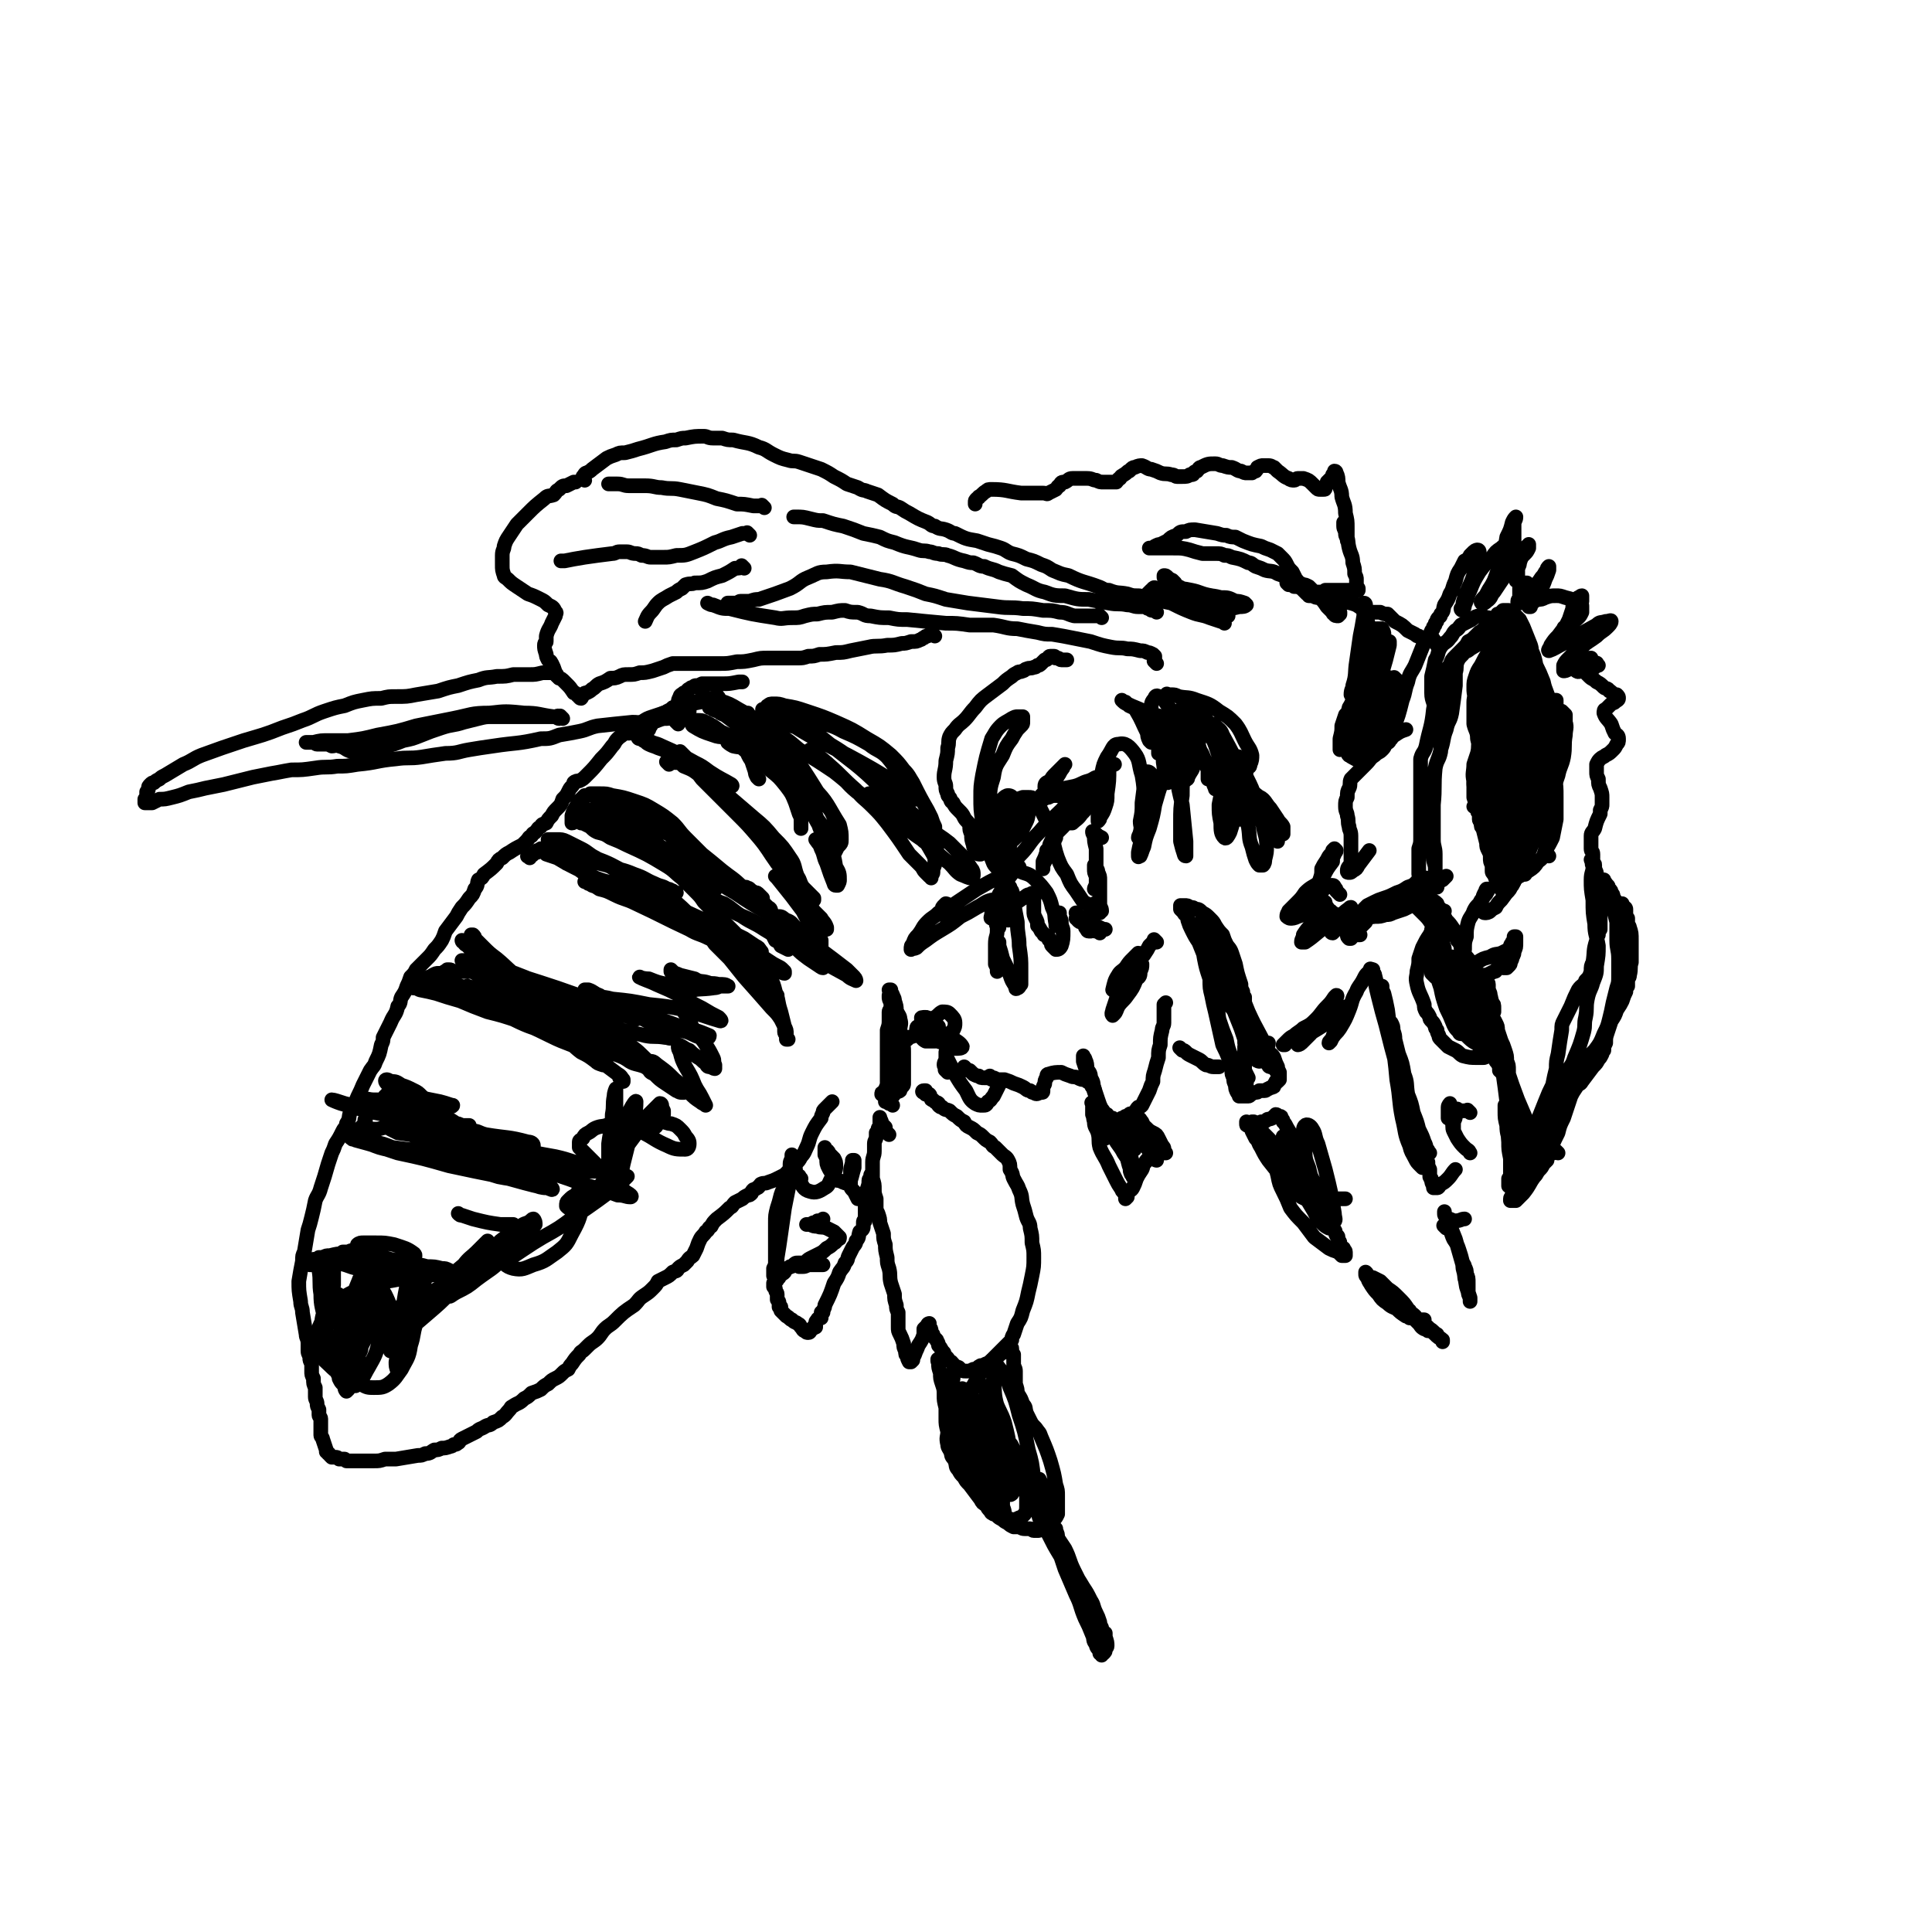
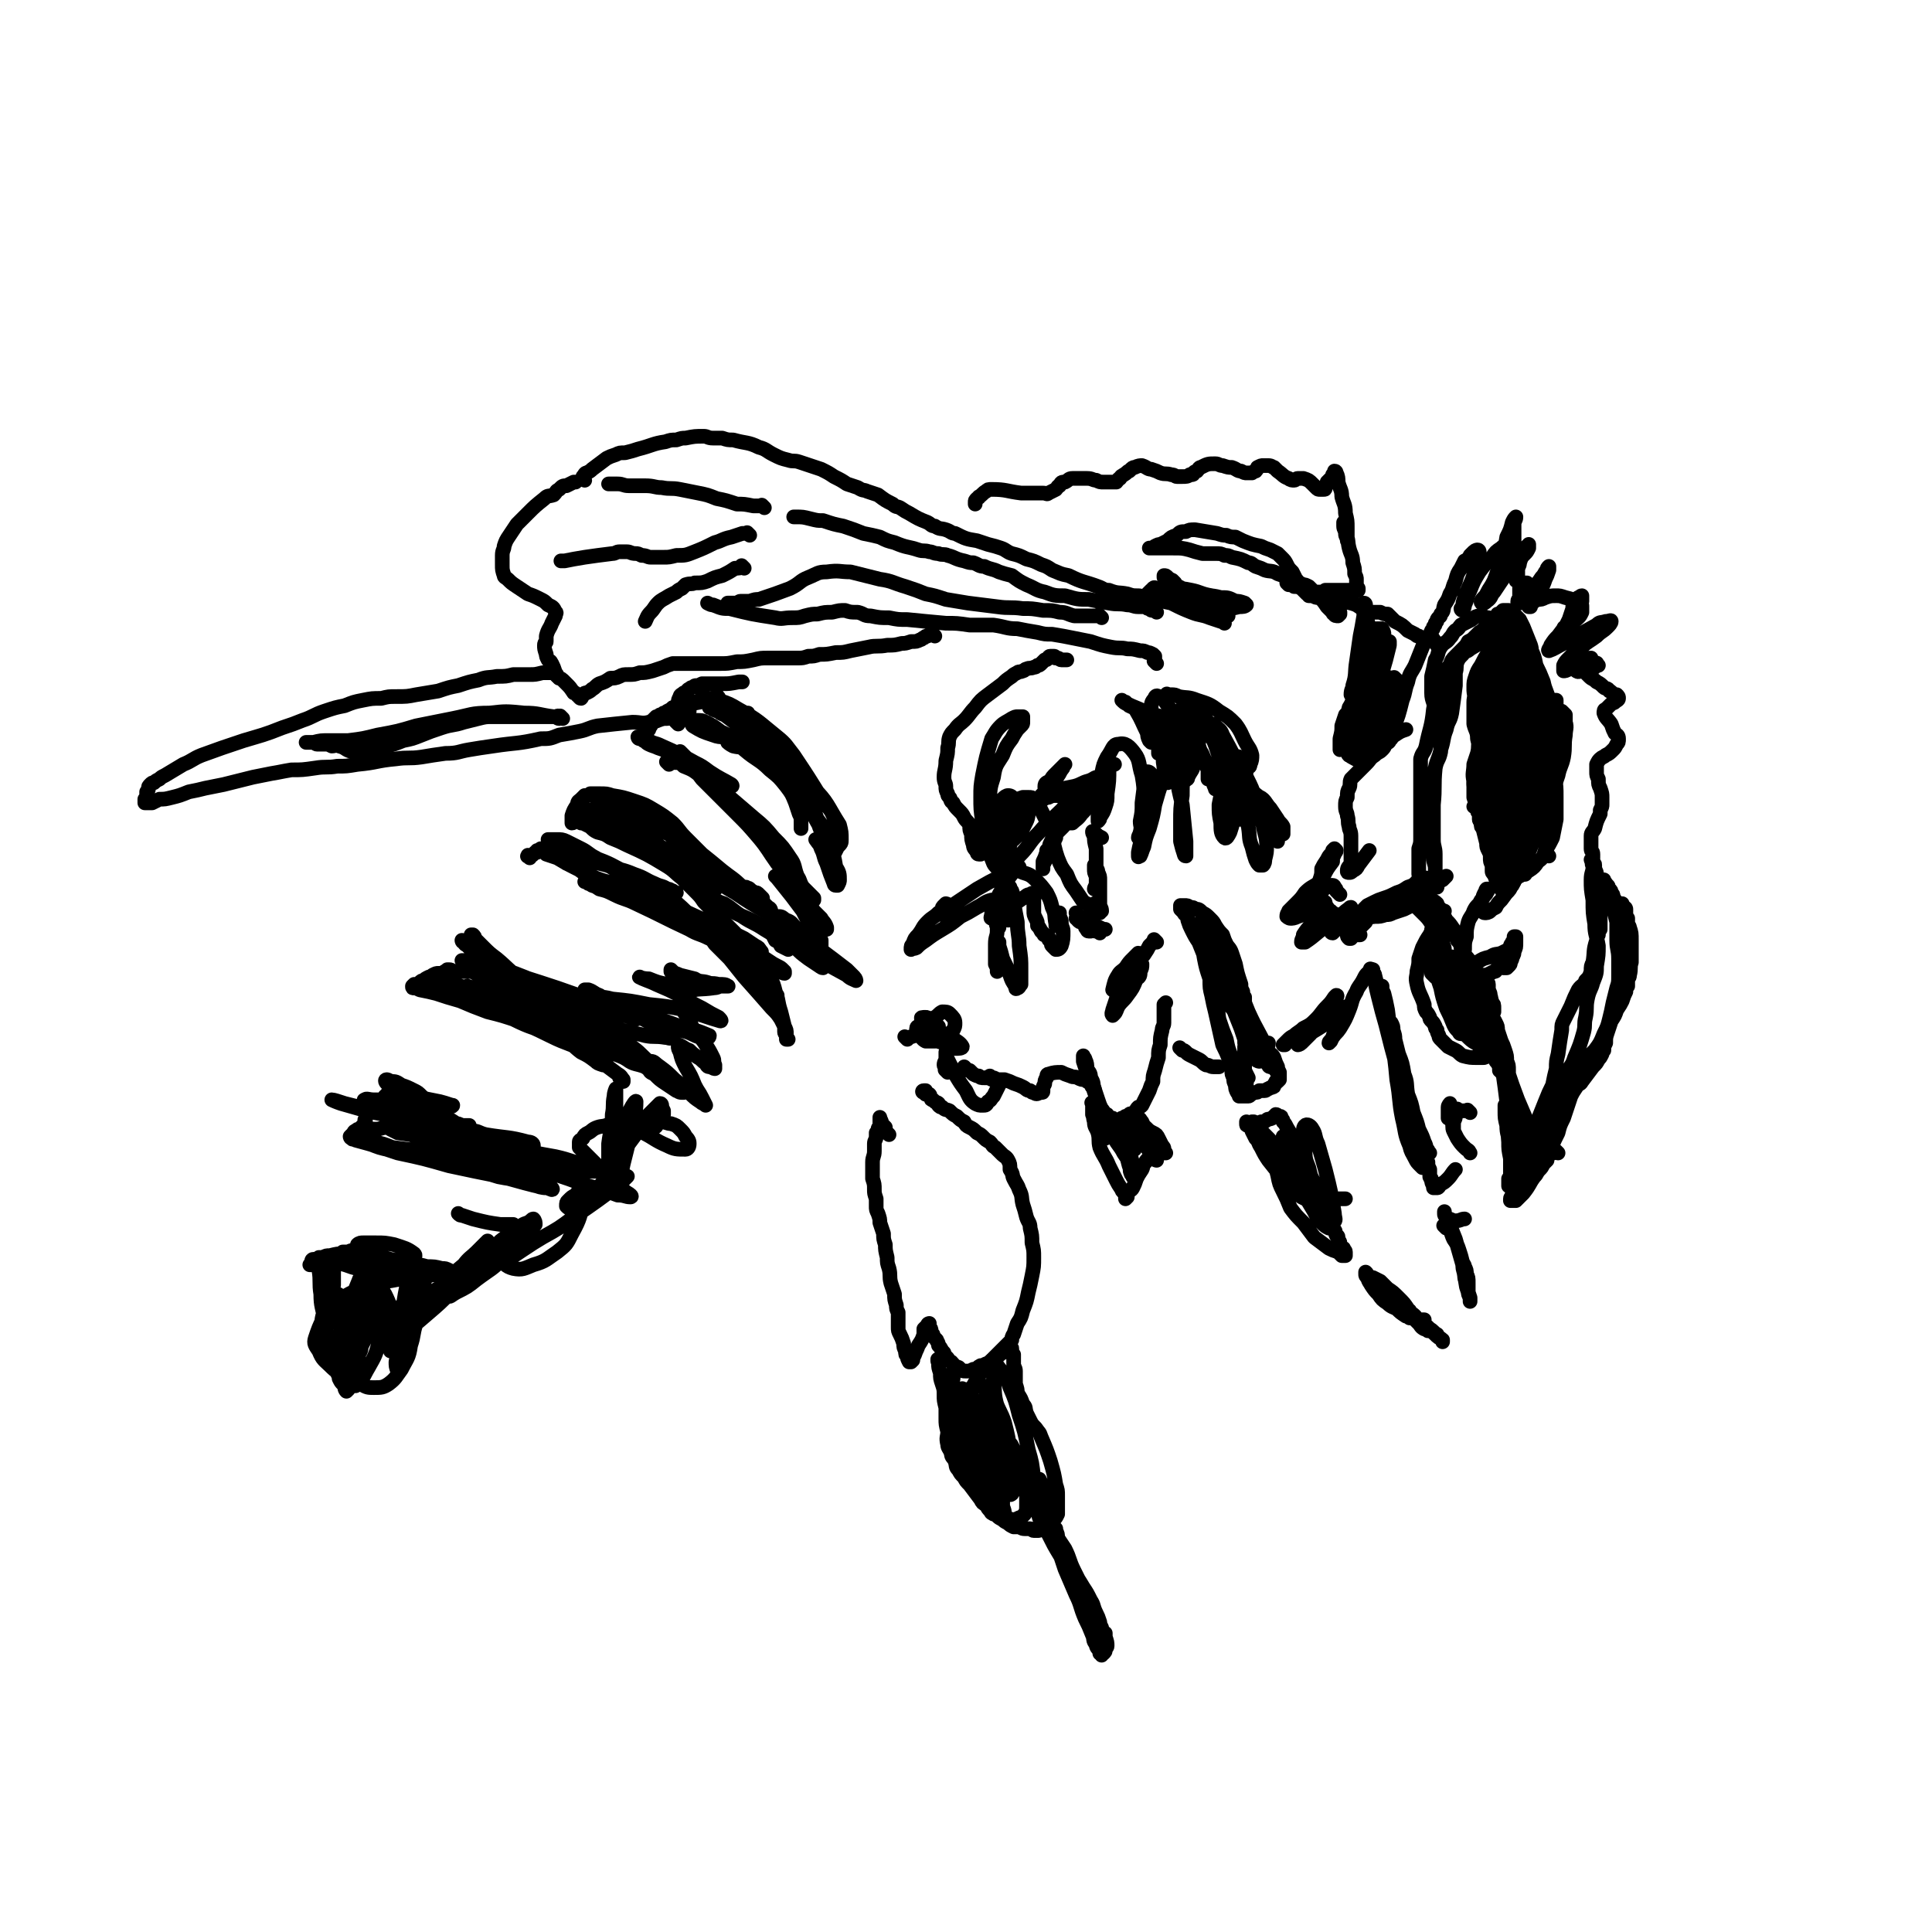
<svg xmlns="http://www.w3.org/2000/svg" viewBox="0 0 1054 1054" version="1.1">
  <g fill="none" stroke="#000000" stroke-width="8" stroke-linecap="round" stroke-linejoin="round">
-     <path d="M487,603c-1,-1 -1,-1 -1,-1 -1,-1 0,0 0,0 0,0 0,0 0,0 0,0 0,0 0,0 -1,-1 0,0 0,0 0,0 0,0 0,0 0,0 0,0 0,0 -1,-1 0,0 0,0 0,0 0,0 0,0 0,-1 0,-1 -1,-2 0,-1 -1,-1 -1,-2 0,-2 0,-2 0,-4 0,-3 0,-3 0,-5 0,-4 0,-4 0,-8 0,-3 0,-3 0,-7 0,-3 0,-3 0,-6 0,-3 0,-3 0,-6 1,-3 1,-3 1,-6 0,-2 0,-2 0,-4 0,-1 1,-1 1,-3 0,-1 0,-1 0,-2 -1,-2 -1,-2 -1,-3 0,0 0,-1 0,-1 0,-1 1,0 1,-1 0,0 0,0 0,0 0,-1 0,-1 0,-1 0,-1 -1,-1 -1,-1 0,0 0,0 1,0 0,0 0,0 0,0 0,0 0,1 0,1 0,0 0,0 0,0 0,1 1,1 1,2 1,2 1,2 1,3 1,3 1,3 1,5 1,3 2,3 2,5 1,3 0,3 0,6 1,4 1,3 1,6 1,3 1,3 1,6 0,3 0,3 0,6 0,2 0,2 0,3 0,2 0,2 0,3 0,1 0,1 0,3 0,0 0,0 0,1 0,0 0,0 0,1 0,1 0,1 -1,2 -1,1 -1,1 -1,2 -1,1 -2,0 -3,1 0,1 0,1 -1,2 0,0 -1,-1 -1,0 -1,1 -1,1 -1,2 0,1 0,1 -1,1 0,0 0,0 0,0 -1,0 -1,0 -1,0 0,0 0,0 0,-1 0,-1 0,-1 0,-2 0,-1 0,-1 0,-3 0,-2 1,-2 1,-4 0,-4 0,-4 0,-7 1,-4 1,-4 1,-7 1,-3 1,-3 1,-6 0,-3 0,-3 0,-5 0,-2 0,-2 0,-4 0,-1 -1,-1 -1,-2 0,-1 0,-1 0,-2 0,-1 0,-1 0,-1 0,0 0,1 0,1 0,2 0,2 0,4 -1,3 -1,3 -1,6 0,2 0,2 0,4 0,1 0,1 0,3 0,0 0,0 0,1 0,1 0,1 0,1 0,0 0,-1 1,-2 0,-2 1,-1 1,-3 1,-1 1,-2 1,-2 0,2 0,3 0,6 0,4 0,4 0,9 0,4 0,4 -1,8 0,3 0,3 -1,5 0,2 0,2 0,3 0,0 0,1 0,1 0,0 0,0 0,0 0,-1 0,-1 0,-2 0,0 0,-1 0,-1 0,-1 -1,-1 -1,-1 0,-1 0,-2 0,-2 -1,0 -1,0 -2,0 0,0 0,0 0,0 -1,0 -1,0 -1,1 0,0 0,0 0,0 0,0 0,0 0,0 0,0 0,0 0,0 1,-1 1,-1 2,-2 0,0 0,-1 1,-2 1,-1 1,-1 2,-2 1,-1 1,0 2,-2 1,0 1,0 2,-1 0,0 0,-1 0,-1 0,0 0,0 1,-1 0,0 0,0 0,0 0,0 0,0 1,0 0,0 0,0 0,-1 0,0 0,0 0,0 0,-1 0,-1 0,-2 0,-1 0,-1 0,-2 0,-2 0,-2 0,-4 0,-3 -1,-3 -1,-6 0,-3 0,-3 -1,-6 0,-2 0,-2 -1,-5 0,-2 -1,-2 -1,-4 0,0 0,0 0,-1 0,0 0,0 0,-1 0,0 0,0 0,0 0,0 0,0 0,0 0,0 0,0 1,0 0,0 0,0 0,0 " />
    <path d="M485,619c-1,-1 -1,-1 -1,-1 -1,-1 -1,-2 -1,-3 -1,-1 -1,-1 -2,-2 0,-1 0,-1 -1,-3 0,0 0,-1 0,0 0,0 0,1 0,2 0,1 0,1 0,2 0,1 -1,1 -1,2 0,1 0,1 -1,2 0,1 0,1 0,2 0,2 -1,2 -1,4 0,2 0,2 0,4 0,3 -1,3 -1,6 0,2 0,2 0,5 0,2 0,2 0,4 1,3 1,3 1,6 0,2 0,2 1,5 0,2 0,2 0,4 0,2 0,2 1,4 1,3 1,3 1,5 1,3 1,3 2,6 0,3 0,3 1,6 0,3 0,3 1,7 0,3 0,3 1,6 1,4 0,4 1,8 1,3 1,3 2,6 0,3 0,3 1,6 0,2 0,2 1,4 0,2 0,2 0,4 0,2 0,2 0,4 0,2 0,2 1,4 1,2 1,2 2,5 0,2 0,2 1,4 0,2 0,2 1,3 0,1 0,1 1,3 0,0 0,0 1,0 0,0 0,0 1,-1 0,-1 0,-1 1,-3 1,-3 1,-2 2,-5 2,-3 2,-3 3,-6 0,-1 0,-1 0,-3 1,-1 1,-1 2,-2 0,-1 1,-1 1,-1 0,0 0,0 0,1 0,0 0,0 0,1 0,1 1,0 1,2 0,0 0,1 1,2 0,1 0,1 2,3 0,1 1,1 1,3 2,2 1,2 3,4 0,1 0,1 2,3 0,1 0,1 2,2 2,2 1,2 4,3 2,2 2,2 4,2 2,0 2,0 4,-1 1,0 1,0 2,0 1,-1 0,-1 2,-2 1,0 1,0 3,-1 1,0 1,0 2,-1 1,0 1,-1 2,-2 1,-1 1,-1 2,-2 2,-2 2,-2 3,-3 1,-1 1,-1 3,-3 1,-1 1,-1 2,-2 0,-1 0,-2 1,-3 1,-3 1,-3 2,-6 2,-3 2,-3 3,-7 2,-5 2,-5 3,-10 1,-4 1,-4 2,-9 1,-5 1,-5 1,-10 0,-4 0,-4 -1,-8 0,-4 0,-4 -1,-8 0,-3 -1,-3 -2,-6 -1,-4 -1,-4 -2,-7 -1,-4 0,-4 -2,-8 -1,-3 -1,-2 -3,-6 -1,-2 0,-2 -2,-5 0,-3 0,-3 -1,-5 -1,-2 -2,-2 -3,-3 -2,-2 -2,-2 -4,-4 -2,-1 -1,-1 -3,-3 -2,-1 -2,-1 -4,-3 -1,-1 -1,-1 -3,-2 -2,-2 -2,-2 -4,-3 -2,-1 -2,-1 -3,-3 -2,-1 -2,-1 -4,-3 -2,-1 -2,-1 -4,-3 -2,-1 -2,0 -4,-2 -1,0 -1,0 -2,-1 0,0 0,-1 0,-1 -1,-1 -1,0 -2,-1 0,0 0,0 -1,-1 -1,0 -1,0 -1,-1 -1,-1 0,-1 -1,-2 -1,0 -1,0 -2,0 0,0 0,-1 -1,-1 0,0 0,0 0,0 -1,0 -1,-1 0,-1 0,0 0,0 1,0 " />
    <path d="M513,743c-1,-1 -1,-1 -1,-1 -1,-1 0,0 0,0 0,0 0,0 0,0 0,0 0,0 0,0 -1,-1 0,0 0,0 0,0 0,0 0,0 0,0 0,0 0,0 -1,-1 0,0 0,0 0,0 0,0 0,0 0,0 0,-1 0,0 -1,0 0,1 0,2 0,2 0,2 1,5 0,3 0,3 1,6 1,3 1,3 1,6 0,3 0,3 1,7 0,3 0,3 0,6 0,3 0,3 1,7 0,3 -1,3 0,7 0,2 1,2 2,5 0,2 1,2 2,4 1,3 0,3 2,5 1,2 1,2 3,4 1,2 1,2 3,4 3,4 3,4 6,8 1,2 1,2 3,3 1,1 0,1 2,3 1,1 0,1 2,2 1,0 1,0 2,1 1,1 1,1 3,2 1,1 1,1 3,2 1,1 1,1 3,2 1,0 1,0 3,0 1,0 1,1 3,1 1,0 1,0 3,0 1,0 1,1 2,1 1,0 1,0 2,0 1,0 1,0 2,-1 0,0 0,0 1,0 1,0 1,0 2,-1 2,-2 2,-2 4,-4 1,-1 1,-1 2,-3 0,-2 0,-2 0,-5 0,-2 0,-2 0,-5 0,-3 0,-3 -1,-6 -1,-6 -1,-6 -3,-13 -2,-6 -2,-6 -5,-13 -1,-3 -1,-2 -3,-5 -2,-2 -2,-2 -3,-4 -1,-2 -1,-2 -2,-4 -1,-3 0,-3 -2,-5 -1,-3 -1,-3 -3,-6 0,-2 0,-2 -1,-5 0,-2 0,-2 0,-4 0,-2 0,-2 0,-3 0,-2 -1,-2 -1,-4 0,-1 0,-1 0,-2 0,-1 0,-1 0,-2 0,0 0,0 0,-1 0,0 -1,0 -1,-1 0,0 0,0 0,-1 0,0 0,-1 0,-1 0,-1 0,0 -1,-1 0,0 0,0 0,0 0,0 -1,0 -1,0 0,0 0,1 0,1 0,0 -1,0 -2,1 0,0 0,0 -1,1 -1,0 -1,1 -3,2 -1,1 -1,1 -3,2 -1,1 -1,1 -2,3 -1,1 -1,0 -3,2 0,0 0,0 -1,2 -1,0 -1,1 -1,2 -1,1 0,1 -1,2 -1,1 -1,1 -2,3 0,0 0,0 -1,1 -1,1 0,2 -1,3 0,1 0,1 -1,1 0,0 -1,0 -1,0 0,0 0,-1 0,-1 0,-1 0,-1 0,-1 -1,-1 -1,-1 -2,-1 0,0 0,-1 0,0 0,0 0,0 -1,1 0,1 0,1 1,3 0,4 0,4 1,8 1,5 1,5 3,11 2,5 3,5 5,10 2,4 2,4 4,8 1,3 1,3 3,6 0,2 0,2 1,4 0,0 0,1 0,1 0,0 0,0 0,-1 0,-1 0,-1 0,-3 -1,-4 -1,-4 -2,-7 -2,-6 -2,-6 -4,-11 -2,-5 -2,-5 -5,-10 -1,-2 -2,-2 -4,-4 0,0 0,0 -1,1 0,3 0,3 1,7 1,7 1,7 4,14 1,2 1,2 3,4 0,2 0,2 1,4 0,0 1,0 2,0 0,0 0,0 1,-1 0,-1 0,-2 0,-4 0,-4 0,-4 0,-8 -1,-6 -1,-6 -2,-11 -1,-6 -1,-6 -3,-11 0,-3 -1,-3 -2,-6 -1,-1 -1,-2 -1,-3 0,0 0,1 0,1 0,2 0,2 1,4 1,4 1,4 2,9 2,7 2,7 5,15 2,6 2,6 5,13 2,4 2,4 4,9 1,2 1,2 3,4 0,0 1,1 2,0 0,-1 0,-2 0,-4 0,-4 1,-4 0,-8 0,-6 0,-6 -1,-12 -1,-7 -1,-7 -3,-15 -2,-6 -3,-6 -5,-12 -2,-3 -1,-4 -3,-7 -1,-1 -2,-1 -2,0 -1,1 0,2 1,5 0,5 0,5 2,10 1,8 1,8 3,15 2,7 2,8 6,14 2,6 3,5 7,10 2,3 2,3 4,5 1,1 1,2 2,2 1,0 1,-1 1,-3 0,-4 1,-4 0,-8 -1,-9 -1,-9 -3,-16 -2,-10 -2,-10 -5,-19 -2,-8 -2,-8 -5,-15 -2,-6 -3,-7 -7,-12 0,-1 -1,0 -2,1 0,3 0,3 0,7 1,7 0,7 2,14 2,9 3,9 6,19 2,7 2,8 5,15 4,7 5,7 8,14 0,0 0,1 0,1 0,0 0,-1 -1,-2 0,-2 0,-2 -1,-5 -1,-4 -1,-4 -3,-8 -2,-4 -2,-4 -4,-9 -2,-2 -2,-5 -4,-5 -1,1 -2,3 -3,6 -1,4 -1,4 -1,9 0,5 0,5 1,11 0,4 0,4 0,8 0,2 1,2 1,5 0,0 0,1 0,1 -1,0 -2,0 -3,-2 -1,-2 -1,-2 -2,-5 -4,-9 -5,-9 -9,-17 -5,-8 -5,-8 -9,-16 -2,-4 -2,-4 -4,-8 -1,-2 -1,-2 -2,-4 0,-2 0,-2 0,-4 0,-1 0,-1 0,-2 0,-2 0,-2 0,-3 0,-2 0,-2 0,-4 0,-1 0,-1 0,-2 0,-1 0,-1 0,-2 0,0 0,0 0,-1 0,-1 0,-1 0,-2 0,0 0,0 0,-1 0,0 0,0 0,-1 0,0 1,0 1,-1 0,0 -1,0 -1,-1 0,0 0,0 0,-1 0,0 0,0 0,0 0,0 0,0 -1,0 0,1 0,2 0,3 0,3 0,3 0,6 0,6 0,6 1,12 1,8 1,8 3,16 3,8 3,8 7,17 3,5 3,5 7,10 5,6 4,7 10,12 2,2 3,2 6,3 2,0 2,0 4,-1 1,0 2,-1 3,-2 1,-2 1,-2 1,-5 0,-3 0,-3 0,-7 0,-2 0,-3 -1,-5 -1,-2 -1,-2 -2,-4 0,-1 0,-1 0,-2 0,0 -1,0 -1,0 0,0 0,0 1,0 0,0 0,0 0,1 0,0 0,1 0,1 0,1 0,1 0,1 0,0 1,0 1,0 1,0 1,0 2,-1 0,0 0,0 1,-1 0,0 0,-1 0,-1 1,0 1,1 2,2 1,1 1,1 2,3 2,3 1,3 3,6 1,3 1,3 2,7 1,3 1,3 2,7 0,1 0,1 0,1 0,0 0,-1 0,-2 0,-1 0,-1 -1,-3 0,-3 0,-3 -1,-7 0,-3 0,-3 -1,-6 -1,-2 -1,-2 -2,-4 0,0 0,0 -1,0 0,-1 -1,0 -1,0 -1,0 -1,0 -1,1 0,0 0,0 0,1 0,2 0,2 0,5 1,7 1,7 3,14 2,5 2,4 5,9 3,6 3,6 6,11 3,5 3,5 7,9 3,4 3,4 6,9 2,3 2,3 4,7 2,3 1,3 3,7 1,2 1,2 2,5 0,1 0,1 1,3 0,0 0,0 0,1 0,0 0,0 0,0 0,1 0,1 0,1 0,0 0,0 0,1 0,0 0,0 0,0 0,0 0,0 0,0 1,1 1,1 1,1 0,0 0,0 0,0 0,0 -1,0 -1,1 0,0 1,0 1,0 0,0 0,0 0,0 0,0 0,0 0,0 -1,-1 0,-1 0,-2 -1,-2 -1,-2 -2,-5 -3,-7 -3,-6 -6,-13 -4,-8 -4,-8 -8,-16 -3,-6 -2,-6 -5,-12 -2,-3 -2,-3 -4,-6 0,-2 0,-2 -1,-4 0,0 -1,0 -1,-1 0,0 1,0 1,0 0,0 -1,0 -1,1 0,1 0,1 1,3 0,3 0,3 1,6 2,6 2,6 4,12 3,7 3,7 6,14 3,6 2,6 5,13 2,4 2,4 4,9 1,2 0,3 2,5 0,2 1,2 2,4 0,0 0,1 0,1 0,0 0,0 1,0 0,0 0,1 0,1 0,0 0,-1 0,-1 0,0 1,0 1,0 0,0 0,0 0,0 0,0 0,0 0,0 -1,-1 0,0 0,0 0,0 0,0 0,0 1,-1 1,-1 1,-2 0,-1 1,-1 1,-2 0,-2 0,-2 -1,-5 0,-1 0,-1 0,-2 " />
    <path d="M597,603c-1,-1 -1,-1 -1,-1 -1,-1 0,0 0,0 0,0 0,0 0,0 0,0 0,0 0,0 -1,-1 0,0 0,0 0,0 0,0 0,0 0,0 0,0 0,0 -1,-1 0,0 0,0 0,0 0,0 0,0 0,0 0,0 0,0 -1,-1 0,0 0,0 0,0 0,0 0,0 0,1 0,1 0,2 0,2 0,2 0,4 1,2 0,3 2,5 1,2 1,2 3,4 0,1 0,1 1,3 0,0 1,1 1,1 0,0 -1,0 -1,0 0,0 0,-1 0,-2 -1,-3 -1,-3 -2,-6 -1,-1 -1,0 -2,-2 0,0 0,-1 0,-1 0,0 0,0 0,0 -1,1 -1,1 -1,2 0,3 1,3 2,6 1,4 0,4 1,8 2,5 3,5 5,10 2,4 2,4 4,8 1,2 1,2 3,5 0,1 1,1 2,3 0,0 0,0 0,1 0,0 0,0 0,1 0,0 0,0 0,0 0,0 0,0 0,0 0,0 0,0 1,-1 0,-1 0,-1 0,-2 1,-2 2,-1 3,-3 1,-2 1,-2 2,-5 1,-2 1,-2 3,-5 1,-2 0,-2 2,-4 0,-1 1,-1 2,-3 1,0 1,0 1,-1 1,0 1,0 2,-1 1,0 0,0 1,0 0,0 0,0 0,0 1,0 1,0 1,0 1,0 1,0 1,0 1,0 1,0 1,0 1,0 1,0 2,0 0,0 -1,0 -1,-1 0,-1 0,-1 0,-1 0,-1 0,-1 -1,-2 -1,-2 -1,-2 -2,-4 -1,-2 -1,-2 -3,-3 -2,-1 -2,-1 -4,-3 -2,-1 -1,-1 -3,-2 -1,-1 -1,-1 -3,-2 0,0 -1,0 -2,0 0,0 0,0 -1,0 0,0 0,0 0,1 0,1 0,1 0,2 0,2 1,2 1,4 1,3 0,3 1,5 0,1 1,1 1,3 0,0 0,1 0,1 0,0 0,-1 -1,-3 -1,-3 -1,-3 -4,-6 0,-1 0,-1 -2,-2 0,0 -1,0 -1,1 0,1 0,2 1,4 1,4 1,4 2,8 1,3 1,3 2,7 1,2 0,2 1,4 0,1 1,1 1,2 0,0 0,0 0,0 0,0 0,0 0,-1 0,-1 0,-1 -1,-3 0,-3 0,-3 -1,-6 -2,-5 -2,-5 -4,-9 -2,-4 -2,-3 -4,-7 -1,-1 -1,-1 -3,-3 0,-1 0,-1 0,-2 0,0 0,0 0,1 0,1 0,1 1,2 1,3 1,4 2,7 2,4 3,4 5,8 2,3 2,3 4,6 1,1 1,1 2,3 0,0 0,0 0,1 0,0 0,-1 0,-1 0,-1 0,-1 -1,-3 -1,-4 -1,-4 -2,-7 -2,-4 -2,-4 -4,-8 -1,-3 -1,-3 -3,-6 0,-2 -1,-2 -2,-4 0,0 0,0 0,0 0,0 -1,0 -1,1 0,0 1,1 2,2 1,1 1,1 2,3 2,3 2,3 3,5 1,2 1,2 3,4 0,1 0,1 1,2 0,0 0,1 0,1 0,0 0,0 0,-1 0,-1 0,-1 0,-2 0,-1 -1,-1 -1,-3 0,-2 0,-2 0,-4 0,-2 0,-2 1,-4 1,-2 0,-2 2,-4 0,0 1,0 2,0 1,0 1,1 2,2 1,2 1,2 2,5 1,3 0,3 1,6 1,2 1,2 2,4 0,1 0,2 1,3 0,1 0,0 1,1 0,0 0,0 0,1 1,0 1,0 1,1 0,0 -1,0 -1,-1 -1,-2 -1,-2 -3,-4 -2,-3 -2,-3 -5,-5 -2,-2 -2,-2 -5,-4 -2,-2 -2,-2 -4,-4 -1,-1 -1,-1 -3,-2 -1,0 0,0 -2,-1 -1,-1 -1,-1 -3,-2 0,0 0,0 0,0 0,0 0,0 -1,-1 0,0 0,0 0,-1 -1,0 -1,0 -2,-1 0,-1 0,-1 -1,-2 -1,-2 -1,-2 -2,-5 -1,-3 -1,-3 -2,-6 -1,-3 0,-3 -2,-6 0,-3 -1,-3 -2,-5 0,-2 0,-3 -1,-5 0,-1 -1,-1 -1,-2 0,0 0,1 0,1 0,1 0,1 0,2 1,3 1,3 2,6 1,4 1,3 3,7 1,4 1,4 3,8 0,2 0,2 1,4 0,2 0,2 1,4 0,1 0,1 1,2 1,1 1,1 2,2 0,0 0,0 1,0 1,0 1,1 2,1 1,0 1,0 3,-1 1,-1 1,-1 2,-2 1,0 1,0 2,-1 1,0 1,0 2,-1 1,-1 1,0 3,-1 0,0 0,0 1,-1 0,-1 0,-1 1,-2 1,0 1,0 2,-1 1,-2 1,-2 2,-4 1,-2 1,-2 2,-4 1,-3 1,-3 2,-5 0,-3 0,-3 1,-6 1,-4 1,-4 2,-7 0,-4 0,-4 1,-7 0,-4 0,-4 1,-8 0,-2 1,-2 1,-4 0,-1 0,-1 0,-3 0,0 0,0 0,-1 0,0 0,0 0,-1 0,0 0,0 0,-1 0,0 0,0 0,0 0,0 0,0 0,-1 0,0 0,0 0,-1 0,0 0,0 0,-1 0,0 0,0 0,0 0,0 0,0 0,0 0,0 0,-1 0,-1 0,0 0,0 1,-1 0,0 0,0 0,0 " />
    <path d="M631,514c-1,-1 -1,-1 -1,-1 -1,-1 0,0 0,0 0,0 0,0 0,0 0,1 0,1 -1,1 -1,1 -1,1 -2,2 -1,2 -1,2 -3,5 -3,3 -3,3 -6,6 -3,5 -3,5 -6,10 -2,4 -2,4 -3,8 -1,3 -1,3 -2,6 0,1 -1,2 0,3 0,0 0,0 1,-1 1,-1 1,-2 2,-4 2,-3 3,-3 5,-6 3,-4 3,-4 5,-9 1,-3 0,-4 1,-8 0,-2 1,-2 1,-4 0,-1 0,-2 -1,-2 0,0 0,0 -1,1 -1,1 -1,1 -2,2 -2,2 -2,2 -4,5 -2,2 -3,2 -4,4 -2,3 -2,4 -3,8 0,0 1,1 2,1 1,0 1,0 2,-1 2,-1 2,-1 5,-2 2,-2 2,-1 4,-4 2,-1 2,-2 2,-4 1,-2 1,-2 1,-4 0,0 0,0 0,0 -1,1 -2,1 -3,3 -2,3 -2,3 -4,5 -2,3 -2,3 -4,5 -1,1 -1,1 -1,2 -1,1 -1,1 -1,2 0,0 1,-1 1,-1 1,0 1,0 2,-1 1,-1 1,-1 2,-2 0,-1 0,-1 1,-3 0,0 0,-1 -1,-1 -1,0 -1,0 -3,2 -1,0 -1,0 -2,2 0,1 0,1 0,3 0,1 1,1 2,3 " />
    <path d="M597,594c-1,-1 -1,-1 -1,-1 -1,-1 0,0 0,0 0,0 0,0 0,0 0,0 0,0 0,0 -1,-1 0,0 0,-1 0,0 -1,0 -1,-1 -2,-1 -2,-1 -3,-2 -2,0 -2,0 -4,-1 -2,-1 -2,0 -4,-1 -3,-1 -3,-1 -5,-2 -3,0 -4,0 -7,1 -1,0 -1,1 -1,2 -1,1 -1,2 -1,3 0,1 -1,1 -1,3 0,0 0,0 0,1 0,1 0,1 -1,1 0,0 0,0 0,0 -1,0 -1,0 -1,0 -1,1 -2,1 -3,0 -1,0 -1,0 -2,-1 -2,0 -2,-1 -4,-2 -2,-1 -2,-1 -5,-2 -2,-1 -2,-1 -5,-2 -2,0 -2,0 -4,0 -1,0 -1,-1 -2,-1 0,0 0,0 -1,0 0,0 -1,0 -1,0 0,0 0,-1 0,-1 0,0 0,0 0,0 -1,1 -1,1 -1,1 0,0 1,0 1,0 1,0 1,0 1,0 " />
    <path d="M495,567c-1,-1 -1,-1 -1,-1 -1,-1 0,0 0,0 0,0 0,0 0,0 0,0 0,0 0,0 -1,-1 0,0 0,0 2,0 2,0 5,-1 2,0 2,0 4,0 3,-1 3,-1 5,-1 1,0 1,0 2,0 1,-1 1,-1 1,-1 1,0 1,0 1,-1 0,0 0,-1 0,-1 0,-1 0,-1 0,-1 -2,-2 -2,-2 -4,-3 -2,-2 -2,-2 -3,-2 -2,0 -3,0 -2,1 0,3 0,4 2,7 2,2 2,2 5,4 3,2 3,1 7,3 2,1 2,2 4,2 2,0 4,0 4,-1 -1,-2 -3,-3 -6,-5 -4,-2 -4,-2 -8,-4 -3,-1 -3,-1 -7,-2 -2,0 -2,-1 -3,0 -1,0 -1,1 -1,2 0,2 1,2 2,3 1,1 1,2 3,3 2,0 3,0 5,0 3,0 3,-1 6,-2 2,-2 2,-2 4,-4 1,-2 1,-2 1,-4 0,-2 -1,-3 -3,-5 -1,-1 -2,-1 -4,-1 -2,1 -2,2 -4,3 " />
    <path d="M545,506c-1,-1 -1,-1 -1,-1 -1,-1 0,0 0,0 0,0 0,0 0,0 0,2 0,2 0,3 0,3 -1,3 -1,7 0,3 0,3 0,7 0,2 0,2 0,4 1,2 1,2 1,3 0,0 0,1 0,1 0,0 0,0 0,0 0,-1 0,-1 0,-2 0,-2 0,-2 0,-4 0,-3 1,-3 1,-6 0,-2 0,-3 0,-4 0,0 0,1 0,2 1,3 1,3 2,7 2,4 2,4 4,9 1,3 1,3 3,6 0,1 0,2 1,1 1,0 1,-1 2,-2 0,-4 0,-4 0,-8 0,-6 0,-6 -1,-13 0,-6 -1,-6 -1,-13 -1,-5 -1,-5 -2,-11 0,-3 0,-3 -1,-6 -1,-1 -1,-1 -1,-2 -1,0 -1,0 -1,0 0,1 0,1 0,2 0,0 0,0 0,1 0,3 0,3 0,6 0,2 0,2 0,4 0,1 0,1 0,3 0,1 0,1 0,1 0,1 0,1 0,1 0,0 1,0 1,-1 1,0 1,0 1,-1 0,-2 0,-2 -1,-4 0,-1 0,-1 -1,-2 -1,-2 -1,-2 -3,-2 -3,-1 -4,-1 -6,-1 -4,1 -4,2 -8,4 -5,3 -5,3 -9,5 -5,4 -5,4 -10,7 -5,3 -5,3 -9,6 -3,2 -3,2 -5,4 -2,1 -2,0 -3,1 0,0 0,0 0,0 0,-2 0,-2 1,-3 1,-3 1,-3 3,-5 3,-4 2,-4 5,-7 3,-3 3,-2 6,-5 2,-1 2,-2 3,-3 1,-1 2,-1 2,-1 0,-1 -1,-1 -1,-1 -1,1 -1,1 -1,1 -1,1 -1,1 -1,2 0,1 0,1 0,2 0,1 0,1 0,1 1,0 1,-1 2,-1 3,-3 2,-3 5,-5 6,-4 6,-4 12,-8 7,-4 7,-4 13,-7 4,-2 4,-2 8,-4 1,-1 2,-1 2,-1 0,0 -1,1 -2,1 -3,4 -3,4 -6,8 -2,3 -1,3 -3,6 -1,3 -1,3 -2,6 -1,2 -1,2 -2,4 0,2 -1,3 0,3 1,0 2,-1 4,-2 3,-2 3,-2 6,-4 4,-3 4,-3 7,-5 2,-1 2,-2 4,-2 1,-1 2,-1 2,0 1,1 0,1 0,3 0,2 0,2 0,4 0,1 0,1 0,2 0,2 0,2 1,4 1,2 1,2 1,4 1,1 1,1 2,3 0,0 0,0 1,1 1,1 0,1 1,1 1,1 1,1 2,1 0,0 0,0 0,0 0,0 0,1 0,1 0,1 1,1 1,1 1,2 0,2 1,3 1,1 1,1 2,2 1,0 2,0 3,-2 1,-3 1,-4 1,-8 0,-2 -1,-2 -1,-5 0,-1 0,-1 -1,-3 0,0 0,0 0,-1 0,0 0,-1 0,-1 0,0 0,1 0,1 0,1 0,1 0,1 -1,2 -2,1 -2,3 0,0 0,0 0,1 0,1 0,1 0,1 0,0 0,-1 0,-1 -1,-5 0,-5 -2,-9 -1,-4 -1,-4 -3,-8 -3,-4 -3,-4 -6,-7 -3,-3 -4,-3 -7,-4 -2,-1 -3,-1 -5,-1 -1,0 -1,0 -2,1 -2,1 -1,1 -2,2 -1,0 -1,0 -1,0 1,-1 1,-1 2,-3 3,-4 3,-4 6,-8 6,-6 5,-7 11,-13 5,-6 6,-6 12,-12 4,-4 4,-4 8,-8 2,-2 2,-1 5,-4 0,0 1,-1 0,-1 0,0 0,1 -1,2 -2,2 -2,2 -3,5 -2,2 -2,2 -3,5 -2,3 -2,3 -3,5 0,1 0,1 0,2 0,1 0,1 1,1 1,0 1,0 2,0 2,-2 3,-2 5,-5 2,-2 2,-2 4,-5 2,-4 3,-5 3,-7 0,-2 -1,-1 -3,-1 -3,1 -3,2 -5,3 -4,3 -4,3 -6,5 -3,3 -3,3 -5,5 -2,2 -2,2 -4,4 -1,2 -1,2 -3,3 0,0 0,0 0,0 0,-2 0,-2 0,-3 -1,-2 -1,-2 -2,-4 -1,-2 -1,-2 -2,-4 -2,-2 -1,-2 -3,-4 -1,-1 -1,-1 -3,-1 -2,0 -2,0 -3,0 -3,1 -3,1 -5,3 -2,4 -2,4 -3,8 -2,5 -2,5 -2,9 -1,4 -1,4 -2,8 0,2 -1,3 0,4 0,1 2,1 2,0 2,-2 2,-3 3,-6 2,-7 1,-7 3,-14 0,0 0,0 0,0 0,-3 1,-4 0,-7 -1,-3 -1,-6 -4,-6 -2,0 -4,3 -6,6 -2,4 -1,5 -1,9 0,5 1,5 1,11 1,4 1,4 2,8 1,3 1,3 1,6 0,1 0,1 0,2 -1,1 -1,1 -1,1 -1,0 0,-1 -1,-2 -1,-2 -2,-2 -3,-4 -2,-5 -2,-5 -3,-10 -2,-6 -2,-6 -3,-13 -1,-6 -1,-7 -1,-13 0,-6 0,-6 1,-12 2,-10 2,-10 5,-20 2,-3 2,-4 5,-7 2,-2 3,-2 6,-4 2,-1 2,-1 3,-1 1,0 1,0 2,0 0,0 0,0 0,0 1,0 1,0 1,0 0,0 0,1 0,1 0,1 0,1 0,2 0,1 0,1 -1,2 -1,1 -1,1 -2,2 -2,3 -2,3 -3,5 -3,4 -3,4 -5,9 -3,5 -4,5 -5,12 -2,6 -2,7 -2,14 0,6 0,6 1,12 1,5 1,5 2,9 0,2 0,2 1,4 0,0 1,0 1,0 2,-2 2,-2 3,-4 3,-4 4,-4 5,-8 3,-6 2,-6 4,-12 0,-1 0,-2 0,-2 -1,0 -2,0 -2,1 -2,3 -1,3 -2,6 -2,4 -2,4 -2,8 -1,2 0,3 0,5 0,0 0,1 1,1 0,0 1,0 1,0 1,-1 1,-1 2,-2 2,-2 2,-2 3,-4 1,-2 1,-2 2,-4 1,-2 1,-4 1,-5 0,0 -1,1 -1,2 -1,1 -2,1 -3,2 -2,1 -2,1 -4,3 -3,2 -3,2 -6,4 -1,1 -1,1 -2,3 -1,1 -1,1 -2,2 -1,1 -2,1 -2,1 -2,1 -2,2 -3,2 -1,1 -1,1 -2,2 -1,0 -1,0 -1,1 0,0 0,1 0,1 -1,0 -1,0 -1,0 -1,0 -1,-1 -1,-1 -1,-2 -2,-2 -2,-4 -1,-3 -1,-3 -1,-6 -1,-2 -1,-2 -1,-5 -1,-2 -2,-2 -3,-4 -1,-2 -1,-2 -3,-4 -2,-2 -2,-2 -3,-4 -2,-1 -1,-2 -2,-3 -1,-1 -1,-1 -1,-2 -1,-2 -1,-2 -1,-4 0,-2 -1,-2 -1,-5 0,-4 1,-4 1,-9 1,-4 1,-4 1,-7 1,-3 0,-3 1,-6 1,-2 1,-2 3,-4 2,-3 3,-3 5,-5 3,-3 3,-4 6,-7 3,-4 3,-4 7,-7 4,-3 4,-3 8,-6 2,-2 2,-2 5,-4 1,-1 1,-1 3,-2 1,-1 1,0 3,-1 1,0 1,-1 2,-1 2,-1 2,0 4,-1 1,0 1,0 2,-1 1,0 1,0 2,-1 1,-1 1,-1 2,-2 1,0 1,0 2,-1 0,0 0,-1 1,-1 0,0 0,0 1,0 0,0 1,0 1,0 1,0 0,1 1,1 0,0 0,0 1,0 0,0 0,0 0,0 1,0 1,1 2,1 1,0 1,0 3,0 0,0 0,0 0,0 " />
    <path d="M583,434c-1,-1 -1,-2 -1,-1 -1,0 -1,1 -2,1 -2,1 -2,0 -3,0 -3,0 -3,0 -5,1 -2,0 -2,1 -3,1 -1,0 -2,0 -2,0 0,-1 1,-1 1,-2 2,-2 2,-2 4,-4 2,-3 2,-3 4,-5 2,-3 2,-3 3,-5 1,-1 1,-1 1,-2 1,-1 1,-1 1,-1 0,0 0,0 0,0 -1,1 -1,1 -1,1 -2,2 -2,2 -4,4 -2,2 -2,2 -3,4 -2,1 -3,1 -3,3 0,1 0,2 1,2 2,1 2,0 5,0 5,-1 5,-1 10,-2 4,-1 4,-2 8,-3 3,-1 3,-2 5,-2 1,0 2,1 2,1 -2,6 -3,6 -6,11 -4,4 -4,4 -8,8 -3,4 -4,3 -7,7 -3,3 -3,3 -5,5 -1,2 -1,2 -2,4 -1,2 0,2 -1,3 0,1 -1,1 -1,1 0,0 0,1 0,1 0,0 0,0 0,0 -1,3 -1,3 -2,5 0,1 0,1 0,2 0,1 0,1 0,1 0,1 0,1 0,1 0,-1 0,-1 0,-2 1,-2 1,-2 2,-4 1,-2 1,-2 1,-5 1,-2 1,-2 2,-5 0,-1 0,-1 1,-2 0,-1 1,-1 1,-1 0,0 0,0 0,0 0,1 0,1 0,2 -1,2 -1,2 -1,4 1,4 1,4 2,7 2,5 2,5 5,9 2,5 2,5 5,9 2,3 2,3 4,6 2,1 2,1 3,2 1,1 1,1 1,2 1,1 1,1 2,1 0,0 1,0 1,0 1,0 1,0 1,0 0,0 0,0 0,0 1,1 1,1 1,1 0,0 0,-1 0,-1 -1,-1 -1,-1 -1,-1 -1,-2 -2,-2 -2,-3 0,0 0,1 0,1 1,1 2,1 2,1 1,1 1,1 1,1 0,1 0,1 0,1 0,0 1,0 1,0 0,0 0,0 0,0 0,0 0,0 0,0 0,-2 -1,-2 -1,-4 0,-3 0,-3 0,-6 0,-4 0,-4 0,-7 0,-2 0,-2 -1,-4 0,-2 -1,-2 -1,-3 -1,0 -1,-1 -1,-1 0,1 0,1 0,2 0,2 0,2 1,4 0,2 0,2 0,3 0,1 0,1 0,2 -1,1 -1,2 -1,2 0,0 1,0 1,0 1,-2 0,-2 0,-4 0,-4 0,-4 0,-8 0,-5 0,-5 0,-10 -1,-4 -1,-4 -1,-7 -1,-1 -1,-2 -1,-2 0,-1 0,0 0,0 1,1 1,1 2,1 1,1 1,1 3,2 " />
    <path d="M641,318c-1,-1 -1,-1 -1,-1 -1,-1 0,0 0,0 0,0 0,0 0,0 -1,-1 -2,-1 -2,-1 -1,-1 -1,-1 -1,-1 -1,-1 -1,-1 -2,-1 0,0 0,0 0,1 1,1 1,1 2,2 2,1 2,1 4,2 4,2 4,2 7,4 3,1 3,0 7,1 2,0 1,1 3,1 1,0 2,0 3,0 0,0 0,0 0,0 -6,-1 -6,-2 -11,-3 -5,-1 -5,-1 -10,-1 -4,0 -4,0 -7,0 -3,1 -3,0 -5,1 -1,1 -2,2 -2,2 1,2 2,2 3,2 5,2 5,2 10,3 7,2 7,2 15,3 6,1 7,1 13,0 5,0 5,0 9,-1 2,0 3,0 4,-1 0,0 -1,-1 -1,-1 -3,-1 -3,-1 -5,-1 -4,-2 -4,-2 -8,-2 -4,-1 -4,-1 -9,-1 -4,0 -4,-1 -7,-1 -3,0 -3,0 -5,0 -1,-1 -1,-1 -2,-1 0,0 0,0 0,0 2,2 2,2 3,2 4,2 5,2 9,4 4,2 4,2 8,4 3,1 3,1 6,3 0,0 1,0 1,0 0,0 0,-1 -1,-2 -2,-1 -2,0 -4,-1 -5,-2 -5,-2 -9,-4 -6,-2 -6,-2 -12,-4 -4,-1 -4,-1 -9,-2 -2,-1 -2,-2 -5,-2 0,-1 -1,0 -1,0 1,2 1,2 3,3 4,3 4,3 7,5 6,3 6,3 11,5 5,2 5,1 10,3 3,1 3,1 6,2 1,0 2,1 2,1 0,-1 -1,-1 -1,-1 -2,-2 -1,-2 -2,-3 -2,-2 -2,-1 -4,-3 -3,-3 -3,-3 -5,-6 -1,-1 -1,-1 0,-1 0,0 0,0 0,0 " />
    <path d="M652,388c-1,-1 -1,-2 -1,-1 -1,0 0,0 0,1 0,0 0,1 0,2 0,1 0,1 -1,3 -1,3 -1,3 -2,5 -1,4 -1,4 -3,7 0,1 0,1 0,1 -1,0 -1,-1 -2,-2 -1,-3 -1,-3 -1,-6 -2,-4 -1,-4 -3,-9 -1,-3 -1,-3 -4,-7 -1,-1 -1,-2 -3,-2 -1,-1 -2,0 -2,1 -2,2 -2,3 -2,6 0,4 0,4 0,8 0,3 1,3 1,6 0,2 0,3 -1,4 0,0 -1,-1 -1,-1 -1,-2 -1,-3 -1,-4 -3,-6 -3,-7 -6,-12 -1,-2 -2,-2 -4,-3 -1,-1 -1,-1 -2,-2 -1,0 -2,-1 -2,-1 1,1 2,2 3,2 4,2 5,2 9,4 6,2 6,2 13,4 5,2 5,2 11,4 3,1 3,1 6,1 2,1 2,1 3,1 0,0 0,0 0,0 -2,0 -2,0 -3,0 -2,0 -2,-1 -4,0 -3,1 -4,1 -6,2 -4,2 -4,2 -6,5 -2,4 -2,4 -3,8 -1,3 0,3 0,7 0,2 0,2 1,4 0,2 0,3 1,3 1,-1 2,-1 2,-3 2,-3 2,-3 3,-6 2,-5 2,-5 2,-11 1,-8 1,-8 0,-16 0,-2 -1,-2 -1,-2 -1,-1 -2,0 -2,0 -2,2 -2,2 -4,4 -2,3 -2,3 -3,6 -2,5 -1,5 -2,10 0,1 0,2 0,2 0,0 1,0 1,0 2,-2 2,-2 3,-3 3,-7 3,-7 5,-14 2,-4 2,-6 4,-8 1,-1 1,0 3,1 1,1 1,1 3,3 3,3 3,3 6,6 3,5 3,5 7,10 2,4 2,4 5,9 1,3 1,3 3,6 0,1 0,1 1,2 0,0 0,0 -1,-1 0,-1 -1,-1 -1,-2 -2,-3 -2,-3 -4,-6 -3,-5 -3,-5 -5,-10 -3,-5 -3,-5 -5,-8 -2,-2 -3,-3 -4,-3 -1,-1 -1,0 -1,0 0,3 0,3 0,6 2,6 1,6 3,11 2,5 2,5 4,10 1,3 1,3 3,7 0,1 0,1 1,3 0,0 0,1 0,0 0,0 0,0 0,-1 -1,-3 -1,-3 -2,-6 -2,-5 -2,-5 -5,-10 -2,-5 -2,-5 -5,-10 -1,-3 -1,-3 -3,-6 -1,-1 -2,-1 -2,-1 -1,1 -1,2 -1,4 -1,4 -2,4 -2,8 0,4 0,4 0,9 0,3 0,3 1,6 0,1 0,2 1,3 0,0 1,0 1,0 2,-1 2,-1 2,-2 2,-4 3,-4 3,-7 3,-11 3,-11 4,-21 1,-3 1,-3 1,-6 0,0 0,-1 1,-1 0,1 1,2 1,4 5,13 5,13 9,26 2,7 3,7 5,14 2,4 2,4 3,9 1,2 0,2 1,4 0,1 0,1 0,1 0,-4 0,-5 -1,-10 -1,-7 -1,-7 -3,-13 -1,-7 -1,-7 -3,-13 -1,-4 -1,-4 -2,-8 -1,-1 -1,-3 -1,-2 1,1 1,3 3,6 1,5 1,5 3,10 2,5 2,5 4,11 2,4 2,4 4,8 2,4 3,5 4,8 0,0 -1,0 -1,0 -1,-1 0,-1 -1,-2 -1,-4 0,-4 -2,-8 -2,-8 -3,-8 -5,-17 0,-2 0,-5 1,-4 1,3 2,5 4,11 3,6 3,6 5,12 2,7 2,7 4,14 1,6 2,6 2,12 0,3 0,3 -1,7 0,1 0,2 -1,3 0,0 -1,0 -2,0 -1,-1 -1,-1 -2,-3 -1,-3 -1,-3 -2,-7 -2,-5 -1,-5 -2,-11 -1,-4 -2,-4 -3,-7 -1,-5 -1,-5 -3,-10 -2,-4 -1,-5 -3,-8 -2,-2 -3,-4 -4,-3 -2,1 -1,3 -1,6 -1,5 -1,5 -2,10 0,5 0,5 1,10 0,4 0,6 2,8 1,1 2,-1 3,-3 1,-3 1,-3 2,-7 0,-6 0,-6 0,-12 0,-6 0,-6 0,-12 0,-4 0,-5 -1,-8 -1,-2 -1,-2 -3,-4 0,-1 0,-1 0,-1 -1,-1 -1,0 -2,0 -1,1 -1,1 -1,2 -1,2 -1,2 -1,4 -1,2 -1,2 -3,4 0,2 0,2 -1,3 -1,1 -1,1 -2,2 0,0 0,0 0,-1 0,-2 0,-2 0,-5 -1,-3 -1,-3 -2,-5 -1,-2 -1,-3 -2,-4 -2,-1 -2,-1 -4,0 -1,0 -1,1 -2,2 -2,4 -2,4 -2,8 -2,7 -2,7 -2,14 -1,7 -1,7 -1,15 0,5 0,5 0,10 1,4 1,4 2,7 0,0 0,1 1,1 0,0 0,-1 0,-2 0,-3 0,-3 0,-6 -1,-10 -1,-10 -2,-20 -2,-8 -2,-8 -3,-15 0,-2 -1,-1 -1,-3 0,-1 0,-1 0,-2 0,-1 0,-1 0,-2 -1,-1 -1,-1 -1,-2 0,-1 0,-1 0,-1 -1,0 -1,0 -1,0 0,-1 0,-1 0,-1 0,0 0,0 0,0 0,0 0,0 0,0 -1,2 -1,2 -2,4 -2,5 -2,5 -3,9 -2,6 -2,6 -4,13 -1,6 -1,6 -3,13 -2,5 -2,5 -3,10 -1,2 -1,3 -2,5 -1,0 -1,1 -1,0 0,-1 0,-1 0,-2 1,-5 1,-5 3,-10 1,-6 2,-6 3,-13 1,-6 1,-6 1,-12 0,-3 1,-3 0,-7 0,-1 -1,-2 -2,-2 0,0 0,1 -1,2 -1,7 -1,7 -2,15 0,5 0,5 -1,10 0,3 1,3 0,6 0,1 -1,2 -1,3 0,0 1,-1 1,-2 1,-9 2,-10 2,-19 0,-7 0,-7 -1,-13 -2,-6 -1,-8 -4,-12 -3,-4 -5,-6 -9,-5 -3,0 -3,3 -6,7 -2,4 -2,4 -3,9 -2,5 -1,5 -1,10 -1,7 -1,8 -1,14 0,1 0,2 0,2 1,-1 1,-1 1,-2 2,-3 2,-3 3,-6 1,-3 1,-3 1,-7 1,-7 1,-7 1,-14 0,-1 0,-1 0,-2 0,0 1,0 2,0 0,0 0,0 1,0 " />
    <path d="M638,380c-1,-1 -1,-1 -1,-1 -1,-1 0,0 0,0 1,0 1,0 2,0 2,0 2,0 4,1 5,1 5,0 10,2 6,2 7,2 12,6 5,3 5,3 9,7 3,4 3,5 5,9 2,4 3,4 4,8 0,2 0,3 -1,5 0,2 -1,1 -2,3 0,1 0,1 -1,2 -1,0 -1,0 -2,-1 -1,0 -1,-1 -2,-2 -2,-3 -2,-3 -4,-6 -2,-4 -2,-4 -5,-8 -2,-3 -1,-3 -3,-6 -2,-1 -2,-1 -3,-2 -1,-1 -1,-2 -1,-2 0,0 1,0 2,0 1,0 1,0 2,1 2,2 3,2 4,5 6,11 6,11 11,22 2,5 2,5 5,10 1,3 2,2 4,5 1,2 1,2 2,4 1,0 1,0 2,1 0,0 1,0 1,1 0,0 0,0 -1,0 -1,-1 -1,-1 -2,-2 -1,-2 -1,-2 -2,-3 -1,-2 -1,-2 -3,-4 0,0 0,-1 -1,-2 0,0 0,0 1,0 0,0 1,0 2,1 1,1 2,1 3,2 2,2 2,3 4,5 2,3 2,3 4,6 1,2 2,2 3,4 0,1 0,1 0,3 0,0 0,0 0,1 0,0 0,-1 -1,-1 0,-1 0,-1 0,-2 -1,-1 -1,-1 -2,-2 0,0 0,-1 -1,-1 0,0 -1,0 -1,1 0,0 0,1 0,2 0,2 0,2 1,4 0,2 0,2 1,3 " />
    <path d="M679,551c-1,-1 -1,-1 -1,-1 -1,-1 0,0 0,0 0,0 0,0 0,0 0,0 0,0 0,0 -1,-1 0,0 0,0 0,1 -1,1 -2,1 0,0 0,0 -1,0 -1,0 -1,0 -2,0 -1,-1 -1,-1 -2,-3 -1,-2 -1,-2 -3,-5 -3,-4 -3,-4 -5,-8 -2,-5 -2,-5 -5,-11 -2,-5 -2,-5 -4,-10 -2,-3 -2,-3 -4,-7 -1,-2 -1,-2 -2,-5 0,-1 0,-1 -1,-3 0,0 -1,0 -1,-1 0,0 0,0 -1,-1 0,0 0,0 0,0 0,0 0,0 -1,-1 0,0 0,0 0,-1 0,0 0,0 0,-1 0,0 0,0 0,0 0,0 0,0 1,0 0,0 0,0 1,0 2,0 2,0 3,1 2,0 2,0 3,1 2,0 2,0 4,2 2,1 2,1 4,3 2,2 2,2 3,4 2,3 2,3 4,5 1,3 1,3 2,5 1,2 2,2 3,5 1,3 1,3 2,6 1,5 1,5 3,11 0,2 0,2 1,4 0,2 0,2 1,3 0,2 0,2 0,4 0,5 1,5 1,10 0,3 0,3 0,6 0,4 0,4 -1,7 0,2 0,2 0,4 0,2 0,2 0,4 0,1 0,1 0,2 0,1 0,1 0,2 0,0 0,0 0,1 1,2 1,2 2,4 0,0 -1,0 -1,1 0,0 -1,0 -1,1 0,0 1,1 1,1 0,1 -1,1 -1,1 0,0 0,0 -1,0 0,0 0,-1 -1,-1 0,0 0,0 0,0 0,0 0,0 0,1 0,0 0,0 0,0 0,0 0,-1 0,-1 0,-1 -1,-1 -1,-2 -1,-2 -1,-2 -2,-5 -1,-3 -1,-3 -2,-7 -2,-5 -2,-5 -3,-10 -2,-5 -2,-5 -4,-11 -1,-6 0,-6 -1,-12 0,-6 0,-6 -2,-12 0,-5 0,-5 -2,-10 0,-3 -1,-3 -1,-6 -1,-2 -1,-2 -2,-4 0,-1 0,-1 -1,-2 -1,-1 -1,-1 -2,-2 0,0 -1,0 -1,-1 0,0 0,0 0,0 0,-1 0,-1 0,-2 0,0 0,0 0,0 0,0 0,0 0,-1 0,0 0,0 0,0 0,0 0,1 0,1 0,2 1,2 1,3 1,3 1,3 2,6 1,4 0,4 1,9 1,5 1,5 3,11 0,5 0,5 1,9 1,5 1,5 2,9 2,9 2,9 4,18 2,4 2,4 4,9 1,2 0,2 1,5 0,2 0,2 1,4 0,2 0,2 1,4 0,2 0,2 1,4 0,0 0,0 1,1 0,0 0,0 0,1 0,0 0,0 1,0 2,0 2,0 4,0 1,0 1,-1 3,-2 2,0 2,0 3,-1 1,0 1,0 3,0 1,0 1,-1 2,-1 1,-1 1,0 2,-1 1,0 1,0 1,-1 0,0 0,-1 1,-1 0,0 0,0 0,-1 0,0 0,0 1,0 0,0 0,0 1,-1 0,-1 0,-1 0,-2 0,-1 0,-1 0,-2 -1,-2 -1,-2 -2,-4 -1,-4 -2,-3 -4,-7 -5,-11 -6,-11 -11,-22 -2,-5 -2,-5 -4,-10 -2,-4 -2,-4 -5,-8 -1,-4 -1,-4 -3,-8 -2,-4 -2,-4 -4,-8 -3,-6 -2,-6 -5,-11 0,-2 -1,-2 -1,-2 0,0 0,0 0,0 0,1 0,1 1,3 1,4 1,4 2,9 3,9 3,9 6,17 3,9 3,9 5,17 2,5 2,5 4,10 1,3 1,3 2,6 0,1 0,1 0,2 0,0 0,0 0,-1 0,-1 0,-1 0,-3 0,-4 0,-4 -1,-8 -1,-6 -1,-6 -3,-13 -1,-6 0,-6 -2,-12 0,-4 0,-4 -2,-7 0,0 0,-1 0,0 0,2 1,2 1,4 1,6 1,6 2,11 1,7 2,7 3,14 2,6 1,6 3,12 1,4 1,4 3,7 2,2 2,2 3,4 1,1 1,2 1,2 0,0 -1,0 -2,-1 -1,-3 0,-3 -1,-5 -1,-6 0,-6 -2,-11 -1,-7 -1,-7 -3,-15 -2,-6 -2,-6 -4,-12 -1,-3 -1,-4 -3,-7 0,0 -1,1 -1,2 0,3 0,3 1,7 1,7 0,7 2,13 5,12 6,11 12,23 2,3 2,3 4,6 1,1 1,1 2,2 0,1 1,1 1,1 0,0 0,0 0,-1 0,-1 0,-1 0,-2 0,-1 0,-1 -1,-3 0,-1 -1,-1 -1,-2 0,0 1,-1 1,0 1,1 2,1 3,3 1,3 1,3 2,5 0,2 0,2 0,4 0,0 1,1 1,1 0,-1 -1,-2 -2,-3 -2,-6 -3,-6 -5,-12 0,-1 1,-1 1,-3 " />
    <path d="M718,658c-1,-1 -1,-1 -1,-1 -1,-1 0,0 0,0 0,0 0,0 0,0 0,0 0,0 0,0 -1,-1 0,0 0,0 0,0 0,0 0,0 0,0 0,0 0,0 -1,-1 -1,0 -1,-1 -1,0 -1,0 -2,-1 -2,-1 -2,-1 -4,-2 -2,-2 -2,-2 -4,-4 -4,-3 -4,-3 -7,-7 -3,-4 -3,-4 -7,-9 -2,-3 -2,-3 -4,-7 -2,-3 -1,-3 -3,-5 -1,-2 -1,-2 -2,-4 0,-1 0,-1 -1,-2 0,0 0,0 -1,-1 -1,0 -1,0 -1,-1 0,0 0,0 0,0 0,0 0,-1 0,-1 0,0 0,1 1,1 0,0 0,0 1,0 1,0 1,0 3,0 1,0 1,0 3,-1 2,0 2,0 3,-1 1,-1 1,0 3,-1 0,0 0,0 1,-1 0,0 1,0 1,0 0,0 0,-1 0,-1 1,0 1,1 2,1 0,0 0,0 0,0 1,0 1,0 1,1 1,1 1,1 1,2 1,1 1,1 2,3 3,5 3,5 6,11 1,2 1,2 2,5 1,3 1,3 2,6 1,3 1,3 3,6 1,3 1,3 3,7 1,3 2,3 3,6 2,3 2,3 3,7 1,2 2,2 3,4 0,2 0,2 1,4 1,1 0,1 1,3 0,0 1,0 1,1 0,0 0,1 0,1 0,1 1,1 1,2 0,0 0,0 0,1 0,1 0,1 1,2 0,0 1,0 1,0 0,0 0,1 0,1 0,0 1,0 1,1 0,0 0,0 0,0 0,0 0,0 0,0 0,0 0,0 0,1 0,0 0,0 0,0 0,1 0,1 0,1 -1,0 -1,0 -2,0 -1,-1 -1,-1 -2,-2 -3,-1 -3,-1 -5,-2 -4,-3 -4,-3 -8,-6 -3,-4 -3,-4 -6,-8 -4,-4 -4,-4 -7,-8 -2,-5 -2,-5 -4,-9 -2,-4 -2,-4 -3,-9 -1,-3 0,-4 -1,-7 -1,-3 -1,-3 -3,-6 -2,-4 -1,-4 -4,-8 0,-1 -1,-1 -2,-2 0,-1 0,-2 -1,-3 0,0 0,0 -1,-1 0,-1 0,-1 -1,-2 0,0 -1,0 -1,0 0,0 1,0 1,0 0,0 0,1 0,1 1,1 1,1 2,2 2,2 2,2 4,4 4,4 4,4 7,9 4,6 3,6 7,11 3,6 3,6 7,12 3,5 3,5 6,10 2,4 2,4 4,6 2,2 2,2 4,3 0,0 0,0 1,0 0,-1 0,-1 0,-2 0,-3 -1,-3 -2,-5 -2,-7 -2,-7 -5,-13 -3,-7 -3,-7 -7,-14 -3,-6 -3,-6 -6,-11 -2,-2 -2,-2 -5,-5 0,0 -1,0 -1,0 0,1 0,2 1,4 1,5 1,5 4,10 7,12 7,12 15,24 2,4 2,4 5,7 1,1 2,2 3,1 1,0 0,-2 0,-4 -2,-12 -2,-12 -5,-24 -2,-7 -2,-7 -4,-14 -2,-4 -1,-5 -3,-8 -1,-2 -3,-3 -4,-2 -1,1 -1,2 -1,4 0,4 0,4 1,8 0,6 0,6 2,11 1,4 1,5 3,9 2,2 2,2 5,4 3,2 3,3 7,4 2,0 2,0 5,0 " />
    <path d="M750,699c-1,-1 -1,-1 -1,-1 -1,-1 0,0 0,0 0,0 0,0 0,0 0,0 -1,0 -1,-1 -1,0 -1,0 -2,-1 0,-1 0,-1 -1,-2 0,0 0,0 0,0 0,0 0,0 0,1 0,1 0,1 1,2 1,3 1,2 2,4 2,3 2,3 4,5 2,3 2,3 5,5 2,2 3,2 5,3 2,2 2,2 5,4 1,0 1,0 2,1 0,0 1,0 1,0 0,-2 -1,-3 -2,-5 -2,-3 -2,-3 -5,-6 -3,-3 -3,-3 -6,-5 -2,-2 -2,-2 -4,-4 -2,-1 -2,-1 -4,-2 0,0 0,0 -1,0 0,0 0,0 0,0 0,1 0,1 1,2 0,1 0,1 2,2 2,3 2,3 5,5 4,3 4,3 8,6 3,3 3,3 6,6 2,2 2,2 4,4 1,1 1,2 3,3 1,0 1,0 2,1 0,0 0,0 0,0 0,0 0,0 0,0 -1,-1 -1,-1 -2,-2 -1,-1 -1,-1 -2,-2 -2,-2 -2,-2 -3,-4 -2,-2 -2,-1 -3,-3 -1,0 -1,-1 -1,-1 0,0 0,1 1,2 2,2 2,2 5,4 3,2 2,3 5,5 3,2 3,2 5,4 1,1 2,1 3,2 0,0 0,1 0,1 0,0 0,0 0,-1 -1,-1 -2,-1 -3,-3 -2,-1 -2,-2 -4,-3 -2,-2 -2,-2 -4,-3 -1,-1 -1,-1 -3,-2 0,0 -1,0 -1,0 0,0 0,0 1,0 1,0 1,0 3,0 0,0 0,0 1,0 " />
    <path d="M780,629c-1,-1 -1,-1 -1,-1 -1,-1 0,0 0,0 0,0 0,0 0,0 0,-1 0,-1 -1,-1 0,-2 0,-2 -1,-4 -1,-3 -1,-3 -3,-7 -1,-4 -1,-4 -3,-9 -1,-5 -1,-5 -3,-10 -1,-6 0,-6 -2,-11 -1,-6 -1,-6 -3,-11 -1,-4 -1,-4 -2,-8 0,-2 0,-2 -1,-5 0,-2 0,-2 -1,-4 -1,-1 -1,-1 -2,-3 0,-2 0,-2 -1,-4 0,-2 0,-2 -1,-3 0,-2 0,-2 0,-4 0,0 0,0 0,-1 0,-1 -1,0 -1,-1 0,-1 0,-1 0,-2 0,0 0,0 0,-1 0,0 0,0 0,0 0,0 0,-1 0,-1 0,0 0,1 0,1 0,1 0,1 1,3 1,4 1,4 2,9 1,8 1,8 2,17 2,10 2,10 3,21 2,11 1,11 3,21 2,8 1,8 4,15 1,4 1,3 3,7 1,2 1,2 3,4 0,0 0,0 1,1 0,0 0,-1 0,-1 0,-1 0,-1 0,-3 -1,-5 -1,-5 -3,-10 -2,-9 -2,-9 -5,-17 -3,-12 -3,-12 -6,-24 -3,-11 -3,-11 -6,-23 -2,-7 -2,-7 -4,-15 -1,-4 -1,-4 -2,-9 0,-2 0,-2 -1,-4 0,-1 0,-2 0,-2 0,0 0,0 0,1 0,1 1,1 1,2 2,8 2,8 4,16 1,6 1,5 3,11 1,6 1,6 3,13 1,6 1,6 3,13 2,6 2,6 4,12 2,6 2,6 4,11 1,5 1,5 3,9 1,3 0,3 2,6 0,2 1,2 2,4 0,2 0,2 0,3 0,2 0,2 1,4 0,2 0,2 1,4 0,2 0,2 0,3 0,2 1,2 1,3 0,0 0,0 0,0 0,-1 0,-1 -1,-2 0,0 0,0 0,-1 0,0 0,0 0,-1 0,0 0,-1 0,-1 0,0 0,0 0,1 0,0 0,0 0,1 0,1 0,1 1,3 0,1 0,1 1,3 0,0 0,0 0,1 1,0 1,0 2,0 1,0 1,-1 2,-2 2,-1 2,-1 4,-3 2,-2 2,-3 4,-5 " />
    <path d="M802,607c-1,-1 -1,-1 -1,-1 -1,-1 0,0 0,0 0,0 0,0 -1,0 -1,0 -1,0 -2,0 0,0 0,0 -1,0 -1,0 -1,0 -2,-1 0,0 0,0 -1,0 0,0 0,1 0,2 0,1 0,1 0,2 0,2 -1,2 -1,4 0,2 0,2 0,3 0,1 0,1 0,1 0,-2 0,-3 0,-6 0,-2 0,-2 -1,-4 0,-2 -1,-2 -1,-4 0,0 0,-1 0,-1 0,0 -1,1 -1,2 0,1 0,1 0,2 0,1 0,1 0,2 0,1 0,1 0,2 0,0 0,0 0,0 0,0 0,0 0,-1 0,-1 0,-1 0,-2 0,-1 0,-1 0,-2 0,0 0,0 0,0 0,0 1,0 1,0 0,1 0,1 0,2 0,3 1,3 1,5 1,2 0,3 1,5 1,2 1,2 2,4 2,3 2,3 4,5 2,2 2,1 3,3 " />
    <path d="M789,670c-1,-1 -1,-1 -1,-1 -1,-1 0,0 0,0 0,0 0,0 0,0 0,0 0,0 0,0 -1,-1 0,0 0,0 0,0 0,0 0,0 1,1 2,1 3,2 1,2 1,3 2,5 2,3 2,3 3,6 1,3 1,3 2,7 0,3 0,3 1,6 0,3 0,2 1,5 0,1 0,1 1,3 0,0 0,0 0,1 0,0 0,0 0,0 0,0 0,0 0,-1 0,-1 0,-1 0,-3 0,-3 0,-3 -1,-5 0,-2 0,-2 -1,-4 0,-1 -1,-2 -1,-2 0,0 1,1 1,2 1,3 1,3 1,7 1,3 0,3 1,7 0,2 1,2 1,4 0,1 0,1 0,1 0,0 0,-1 0,-2 -1,-3 -1,-3 -2,-6 -1,-6 -1,-6 -2,-12 -2,-7 -2,-7 -4,-14 -2,-5 -2,-5 -4,-10 -1,-2 -1,-2 -2,-4 0,-1 0,-1 0,-1 0,0 0,0 0,1 0,1 0,1 1,2 0,0 0,0 1,1 2,0 2,1 4,1 3,0 3,-1 5,-1 " />
    <path d="M850,629c-1,-1 -1,-1 -1,-1 -1,-1 0,0 -1,0 0,1 0,1 -1,1 0,0 0,0 -1,0 -1,0 -1,1 -2,1 0,0 0,0 -1,0 0,-1 0,-1 -1,-2 -2,-2 -2,-2 -3,-4 -3,-5 -3,-5 -5,-10 -3,-7 -3,-7 -6,-14 -3,-8 -3,-8 -6,-17 -2,-8 -2,-8 -4,-16 -2,-6 -2,-6 -4,-11 -2,-4 -2,-4 -4,-8 -1,-2 -1,-2 -2,-5 -1,-1 -1,-1 -1,-2 0,-1 0,-1 1,-2 0,0 1,0 1,0 0,0 0,0 1,1 1,2 1,2 1,5 2,5 2,5 3,11 2,8 2,8 4,15 1,7 1,7 2,15 1,7 1,7 2,15 1,11 0,11 1,22 0,4 0,4 1,9 0,1 0,1 0,2 0,3 0,3 0,6 0,2 0,2 -1,3 0,1 0,1 0,2 0,1 0,1 0,2 0,0 0,0 0,0 0,0 0,0 0,0 0,0 0,-1 1,-2 0,-3 0,-3 0,-6 0,-6 0,-6 0,-12 0,-5 0,-5 -1,-11 -1,-4 -1,-4 -2,-9 0,-2 0,-2 0,-4 0,0 0,0 0,0 0,0 0,0 0,1 0,1 0,1 0,2 0,4 0,4 1,8 0,5 1,5 2,11 1,5 1,5 2,9 0,4 0,4 1,7 0,1 0,2 0,2 0,0 0,0 0,-1 0,0 0,0 0,-1 0,-1 1,-1 1,-2 0,-1 0,-1 0,-2 0,0 0,0 0,0 0,0 0,0 0,0 0,0 0,0 0,0 -1,-1 0,0 0,0 0,0 1,0 1,0 1,-1 0,-1 1,-2 1,-3 1,-3 2,-5 1,-5 1,-5 3,-9 2,-5 2,-5 4,-10 2,-5 2,-5 4,-10 2,-5 2,-5 4,-9 1,-5 1,-5 2,-9 0,-4 0,-4 1,-8 1,-7 1,-7 2,-13 0,-3 0,-3 1,-5 1,-2 1,-2 2,-4 1,-2 1,-2 2,-4 2,-5 2,-5 4,-9 2,-3 3,-2 4,-5 2,-2 2,-2 3,-5 0,-3 0,-3 1,-5 1,-6 0,-6 2,-12 0,-2 0,-2 1,-3 0,-2 0,-2 1,-3 0,-2 0,-2 0,-4 0,-4 0,-4 0,-8 0,-1 0,-1 0,-3 0,-2 0,-2 0,-4 0,-1 0,-1 0,-3 -1,-3 -1,-3 -2,-6 0,-1 0,-1 0,-2 0,-1 0,-1 -1,-3 0,0 0,0 0,-1 0,0 0,-1 0,-1 0,-1 0,0 -1,-1 0,0 0,0 0,0 0,0 0,-1 0,0 -1,0 0,1 0,2 0,3 -1,3 -1,7 0,5 0,5 1,11 0,7 0,7 1,13 0,6 1,6 2,12 0,5 0,5 -1,11 0,4 0,4 -2,9 -1,4 -2,4 -3,9 -1,5 0,5 -1,10 -1,4 0,4 -1,8 -2,7 -2,7 -5,14 -1,3 -1,3 -3,6 -1,3 -1,3 -3,6 -1,4 -1,4 -3,8 -2,4 -2,4 -4,8 -4,6 -4,6 -8,12 -1,2 -1,2 -2,5 -1,2 -1,2 -2,5 -1,3 -1,3 -2,5 -1,3 -1,3 -2,5 -1,2 -1,2 -2,4 0,2 0,2 -1,4 0,1 -1,1 -1,2 0,1 0,1 0,2 0,1 -1,1 -1,2 0,1 0,1 0,2 0,0 -1,0 -1,1 0,0 0,0 0,1 1,0 1,0 2,0 0,0 0,0 1,0 1,-1 1,-1 2,-2 1,-1 1,-1 2,-2 4,-5 3,-5 6,-9 2,-2 1,-2 3,-4 1,-1 1,-1 2,-3 1,-1 1,-1 2,-2 0,-2 0,-2 1,-3 2,-6 2,-6 5,-12 1,-4 1,-4 3,-8 1,-3 1,-3 2,-6 1,-3 1,-3 2,-6 1,-2 1,-2 3,-5 1,-2 2,-1 3,-3 3,-4 3,-4 6,-8 2,-2 2,-2 3,-4 1,-1 1,-1 2,-3 0,-1 0,-1 1,-2 0,-2 0,-2 1,-4 0,-3 0,-3 1,-6 1,-3 1,-3 2,-6 2,-3 2,-3 3,-6 2,-3 2,-3 3,-5 1,-3 1,-3 2,-5 0,-2 0,-2 1,-3 0,-1 0,-1 0,-3 0,-2 1,-1 1,-3 1,-4 0,-4 1,-7 0,-2 0,-2 0,-4 0,-3 0,-3 0,-5 0,-2 0,-2 0,-3 0,-4 0,-4 -1,-7 0,-1 -1,-1 -1,-3 0,-1 0,-1 0,-2 0,0 -1,0 -1,-1 0,0 0,0 0,0 0,0 0,0 0,-1 0,0 0,0 0,-1 0,0 0,0 0,0 0,0 0,0 0,-1 0,0 0,0 0,0 0,0 0,0 0,-1 0,0 0,0 0,0 0,0 0,-1 -1,-1 0,0 0,0 -1,0 0,0 0,0 0,-1 0,0 0,0 0,0 0,0 0,0 0,-1 0,0 0,0 0,0 0,0 0,0 -1,0 0,0 0,0 0,1 0,0 0,0 0,1 0,0 0,0 0,0 0,1 0,1 0,1 0,0 0,0 0,0 0,0 0,0 -1,0 0,0 0,0 0,-1 0,0 0,0 0,-1 0,-1 0,-1 -1,-2 -1,-1 -1,-1 -2,-3 0,-1 0,-1 -1,-2 0,-1 0,-1 -1,-2 -1,-1 0,-1 -1,-2 0,0 -1,0 -1,-1 0,0 0,0 0,0 0,-1 -1,0 -1,-1 0,0 0,0 0,-1 0,0 0,1 0,1 0,0 0,0 0,0 0,1 0,1 1,2 0,1 0,1 1,2 0,2 0,2 1,4 1,3 1,3 2,6 1,4 1,4 2,8 0,5 0,5 0,10 0,5 1,5 1,10 0,4 0,4 0,9 0,4 0,4 -1,7 -1,4 -1,4 -2,8 -1,5 -1,5 -2,9 -1,4 -1,4 -3,8 -2,5 -2,5 -5,9 -3,3 -3,3 -6,7 -2,3 -2,3 -4,7 -2,3 -2,3 -3,5 -2,3 -2,3 -3,6 -2,3 -2,3 -3,5 -2,3 -2,3 -3,6 -2,3 -2,3 -3,6 -1,3 -1,3 -2,6 -1,2 -1,2 -2,5 -1,3 0,3 -2,6 -2,5 -3,5 -6,10 0,2 0,2 -1,4 0,1 0,1 -1,2 0,1 0,1 -1,2 0,0 -1,0 -1,1 0,0 0,1 0,1 0,0 0,-1 0,-1 0,0 0,0 1,0 0,-1 0,-1 0,-2 0,-1 0,-1 0,-2 0,0 0,0 0,-1 0,-1 1,0 1,-1 0,0 0,0 0,-1 0,0 0,0 0,0 0,0 0,0 0,-1 0,0 0,0 0,0 0,0 0,0 0,0 0,0 0,0 0,-1 0,0 0,0 0,0 0,-1 0,-1 0,-2 0,-1 0,-1 1,-2 0,-1 0,-1 0,-2 0,0 1,0 1,0 0,0 0,0 0,-1 0,0 0,0 0,-1 0,0 0,0 0,0 0,0 0,0 0,-1 0,0 0,0 0,-1 0,-1 0,-1 0,-2 0,0 0,0 0,-1 0,-1 0,-1 -1,-3 0,-1 0,-1 -1,-3 -1,-2 -1,-1 -2,-3 0,-2 0,-2 -1,-4 -1,-1 0,-1 -1,-3 0,0 -1,0 -1,-1 0,-1 0,-1 -1,-2 0,-1 0,-1 0,-2 0,-1 0,-1 0,-2 -1,-2 -2,-2 -2,-4 -1,-2 0,-2 0,-5 0,-3 0,-3 0,-7 0,-3 0,-3 0,-6 0,-3 0,-3 -1,-5 0,-3 0,-3 -1,-6 -1,-3 -1,-3 -2,-5 -1,-3 -1,-3 -2,-6 0,-2 0,-2 -1,-4 -1,-2 -1,-2 -2,-3 0,-1 0,-1 -1,-3 0,-1 0,-1 -1,-2 0,-1 0,-1 0,-2 0,-2 0,-2 0,-3 0,-2 0,-2 0,-4 0,-3 -1,-3 -1,-5 0,0 1,0 1,1 0,1 0,1 0,2 0,2 1,2 1,4 1,3 0,3 1,5 0,2 1,1 1,3 0,0 0,0 0,1 0,0 0,0 0,0 0,-1 0,-1 0,-2 0,-2 0,-2 -1,-3 -1,-4 -1,-4 -2,-7 -3,-4 -3,-4 -5,-8 -2,-3 -3,-3 -5,-6 -1,-2 0,-2 -2,-4 0,0 0,0 -1,-1 0,0 -1,0 -1,0 0,0 1,0 1,-1 0,0 0,0 0,0 0,-1 0,0 -1,-1 0,-1 0,-1 -1,-2 0,0 0,-1 0,-1 -1,-2 -1,-2 -2,-3 -1,-3 -1,-3 -2,-6 -2,-3 -2,-3 -4,-5 -1,-2 -1,-2 -3,-4 0,-1 0,-1 -1,-2 0,0 -1,0 -1,1 0,0 0,1 0,1 0,2 1,2 1,4 0,3 0,3 1,6 0,3 0,3 1,6 0,2 1,2 1,4 0,0 0,0 0,1 0,0 0,1 0,0 0,-2 -1,-3 -2,-6 0,-2 0,-2 -1,-4 0,-1 0,-1 -1,-2 0,0 0,0 0,0 0,1 0,1 0,3 0,0 0,0 1,1 0,0 0,0 0,0 0,0 0,0 -1,0 0,0 0,0 0,-1 0,-1 0,-1 -1,-2 -1,-2 -1,-2 -2,-4 -2,-3 -2,-3 -4,-5 -2,-2 -2,-2 -4,-4 -2,-1 -2,-1 -4,-1 -1,0 -1,0 -3,0 -1,0 -1,0 -2,0 -2,0 -2,0 -3,1 -3,0 -3,0 -5,0 -2,1 -2,1 -5,2 -3,0 -3,0 -6,1 -3,0 -3,0 -5,1 -3,1 -3,1 -6,2 -2,0 -2,0 -4,0 -1,0 -1,1 -3,1 0,0 0,0 -1,0 0,0 0,0 -1,0 0,0 -1,0 -1,0 -1,0 0,0 -1,-1 -1,-1 -1,-1 -2,-2 0,-1 0,-1 -1,-2 0,-1 0,-1 -1,-3 0,-1 0,-1 0,-3 0,-2 0,-2 0,-4 0,-2 0,-2 1,-4 0,-3 0,-3 2,-5 2,-4 2,-4 5,-8 0,-2 0,-2 1,-4 0,-1 1,-1 1,-2 0,0 0,0 -1,-1 0,0 0,0 0,0 0,0 0,0 -1,1 0,1 0,1 -1,2 -1,1 -1,1 -2,3 -2,3 -2,3 -3,5 0,3 0,3 -1,6 0,2 0,2 -1,4 0,2 0,2 0,4 0,1 0,1 1,2 0,1 0,1 0,2 1,0 1,0 2,1 1,1 1,1 2,2 1,1 0,1 2,2 1,1 1,1 3,2 2,1 2,1 5,1 8,1 8,1 16,0 3,0 3,0 6,-1 2,0 2,0 4,-1 3,-1 3,-1 6,-2 2,-1 2,-1 4,-2 2,0 2,0 3,0 0,0 0,0 1,0 0,0 0,-1 1,-1 0,0 0,0 1,0 0,0 0,0 1,0 0,0 0,0 1,0 0,0 0,0 1,1 0,1 0,1 1,2 0,0 1,0 2,1 0,0 1,0 1,1 0,0 0,1 0,2 0,1 0,1 0,2 0,1 -1,1 -1,2 0,1 0,1 -1,3 0,1 0,1 -1,3 -2,3 -2,3 -4,7 -1,3 -1,3 -2,6 0,3 0,3 -1,7 0,3 -1,3 0,7 1,5 2,5 4,11 0,2 0,2 1,4 1,1 1,1 2,3 0,1 0,1 1,2 1,1 1,1 2,3 0,1 0,1 1,2 0,1 0,1 1,3 0,1 0,1 1,2 0,0 0,0 1,1 0,0 0,0 1,1 1,1 1,1 2,2 2,1 2,1 4,2 2,1 2,2 4,3 4,1 4,1 8,1 1,0 1,0 3,0 1,0 1,0 2,-1 0,0 0,0 0,0 -1,-3 -2,-3 -4,-5 -1,-2 -1,-2 -3,-3 -1,-2 -1,-2 -3,-4 -1,-1 -1,-1 -2,-2 -1,0 -1,0 -3,-1 -1,-1 -1,-1 -2,-2 -1,-1 -1,-1 -2,-3 -1,-3 -1,-3 -2,-6 -1,-5 -1,-5 -2,-11 -1,-5 -1,-5 -2,-11 0,-5 -1,-5 -2,-9 0,-3 0,-3 -1,-6 0,-2 0,-2 0,-4 0,-1 0,-1 0,-2 0,0 0,0 -1,0 0,0 0,0 0,0 0,0 0,-1 0,0 -1,0 0,0 0,1 0,0 0,1 0,1 0,0 0,0 0,0 0,0 0,0 0,0 -1,-1 -1,-1 -1,-2 0,0 0,0 0,0 0,0 0,0 0,1 0,1 0,1 0,2 0,4 0,4 1,7 0,5 0,6 1,11 1,5 1,5 3,11 1,5 1,5 3,11 2,4 2,4 4,9 1,2 1,2 3,4 0,0 0,1 1,1 0,0 1,0 1,0 0,-1 0,-1 0,-2 0,-3 0,-3 -1,-7 -2,-9 -2,-9 -5,-19 0,-3 0,-3 -2,-6 0,-1 0,-2 -1,-2 -1,0 -1,1 -1,2 0,4 0,4 1,8 1,6 0,6 2,12 2,5 2,5 4,9 2,4 2,4 5,6 2,2 3,3 5,4 3,0 5,-1 6,-3 1,-3 0,-4 -1,-8 -1,-4 -1,-4 -3,-8 -2,-5 -2,-5 -4,-10 -2,-3 -2,-3 -4,-7 -1,-2 -1,-2 -3,-4 0,-1 -1,-2 -1,-1 0,2 1,3 3,6 2,4 2,4 4,8 2,5 2,5 4,9 2,4 2,4 4,7 1,2 1,3 2,4 1,0 1,-1 1,-2 0,-4 -1,-4 -2,-8 -2,-5 -2,-5 -3,-10 -1,-4 -1,-4 -3,-9 0,-2 -1,-4 -1,-3 -1,0 -1,2 -1,5 1,12 0,12 3,24 3,10 4,9 9,18 1,2 1,2 3,4 0,0 0,0 1,0 0,0 0,1 0,1 0,0 0,-1 0,-1 0,0 0,0 0,0 0,1 0,1 0,1 0,0 0,0 -1,0 0,1 0,1 0,2 0,0 0,0 1,0 0,0 0,1 0,1 0,0 0,0 0,0 0,0 0,0 0,-1 -1,-2 -1,-2 -2,-4 -3,-5 -3,-5 -6,-9 -3,-5 -2,-5 -5,-9 -3,-4 -3,-5 -5,-9 -2,-2 -2,-2 -4,-4 -1,-2 -1,-2 -2,-4 -1,-2 -1,-2 -2,-4 -1,-2 0,-2 -2,-3 -1,-1 -1,-1 -2,-2 -2,0 -1,-1 -3,-2 -1,0 -1,0 -3,-1 -1,-1 -1,-1 -2,-2 0,0 0,-1 0,-2 0,-1 0,-1 0,-3 0,-3 0,-3 1,-7 0,-3 0,-3 1,-6 1,-3 1,-3 1,-5 0,-1 0,-1 0,-3 0,0 0,0 0,0 0,1 1,2 1,3 1,4 1,4 2,8 0,5 0,5 1,11 1,4 1,4 1,8 0,3 0,3 0,5 0,1 0,2 0,2 1,-1 1,-2 2,-4 0,-3 0,-3 0,-6 0,-4 0,-4 1,-7 0,-1 0,-2 0,-3 0,0 0,1 0,1 0,3 0,3 0,6 0,4 0,4 1,8 1,4 1,4 2,7 0,3 1,3 2,6 0,2 0,2 1,4 0,0 0,1 0,1 0,0 1,0 1,0 0,0 0,0 0,-1 0,-1 0,-1 0,-2 0,0 0,0 0,-1 0,0 0,0 0,0 0,0 0,0 0,-1 0,0 0,0 0,0 0,0 0,0 0,-1 0,-1 -1,-1 -1,-2 0,-1 0,-1 0,-2 0,-1 0,-1 0,-3 0,-1 0,-1 0,-3 0,-2 0,-2 1,-4 0,-1 1,-1 2,-2 1,0 1,0 2,0 2,0 2,0 5,-1 2,0 2,0 3,0 2,-1 2,-1 4,-2 1,0 1,0 2,-2 2,-1 2,-1 3,-2 1,-2 1,-2 2,-3 0,-2 0,-2 1,-4 1,-1 0,-1 1,-3 0,-1 1,-1 1,-2 1,-1 1,-1 1,-2 0,0 0,0 0,-1 0,0 0,0 1,0 0,0 0,0 0,1 0,1 0,1 0,2 0,3 0,3 -1,5 0,1 0,2 -1,3 0,1 0,1 -1,3 0,1 0,1 -1,2 0,0 0,0 -1,1 0,0 0,0 -1,0 0,0 -1,0 -1,0 0,0 1,0 2,-1 0,-1 0,-1 1,-2 0,-2 0,-2 1,-3 1,-1 1,-1 1,-3 0,-1 0,-1 0,-2 0,0 0,0 -1,0 0,0 0,1 -1,1 -2,1 -2,1 -4,2 -3,1 -3,0 -6,2 -4,1 -4,1 -7,3 -2,0 -2,0 -4,1 -1,0 -2,0 -3,0 0,0 0,0 0,-1 -1,-1 -1,-1 -1,-2 0,-2 0,-3 1,-5 0,-4 0,-4 1,-7 0,-4 0,-4 1,-8 1,-3 2,-3 3,-6 1,-2 1,-2 3,-4 1,-2 1,-2 2,-3 0,-1 0,-1 1,-3 1,-1 0,-1 1,-2 0,0 1,0 1,0 0,0 0,1 -1,2 0,1 -1,1 -2,3 -1,1 -1,1 -2,3 0,1 0,1 -1,2 0,0 0,0 1,1 0,0 0,0 1,1 1,0 1,1 2,1 1,0 2,0 3,-1 1,-1 1,-1 3,-2 1,-2 1,-2 3,-4 3,-4 3,-4 6,-9 1,-2 0,-2 1,-4 0,-1 0,-1 1,-2 0,-1 0,-1 1,-1 1,0 1,0 2,0 0,0 0,1 1,1 0,0 0,0 0,0 0,0 0,1 1,1 0,0 0,-1 0,-1 0,-1 0,0 1,-1 0,-1 0,-1 0,-2 0,0 -1,0 -1,-1 0,0 0,0 0,0 0,0 0,1 -1,1 -1,1 -1,1 -2,2 0,0 0,0 -1,1 0,1 0,1 -1,2 0,0 0,0 -1,1 0,0 0,1 0,1 0,0 -1,0 -1,-1 0,0 0,0 0,-1 0,-1 0,-1 0,-2 0,-2 0,-2 0,-3 0,-1 0,-1 0,-3 0,-1 0,-1 0,-2 -1,-2 -1,-2 -2,-4 0,0 0,0 -1,-1 0,0 0,0 0,-1 0,-1 -1,-1 -1,-2 0,-1 0,-1 -1,-2 -1,-3 -1,-3 -2,-6 -1,-1 0,-1 -1,-3 -1,-2 -2,-1 -3,-3 -1,-3 -1,-3 -1,-5 -1,-5 -1,-5 -1,-10 0,-3 0,-3 0,-6 0,-3 0,-3 0,-5 0,-2 -1,-2 -1,-4 0,-3 1,-3 2,-6 1,-2 1,-2 1,-4 0,-3 -1,-3 -2,-6 -1,-5 -2,-5 -3,-10 0,-2 0,-2 0,-4 0,-3 0,-3 1,-5 1,-2 1,-2 2,-4 0,-2 0,-2 0,-4 1,-3 1,-3 2,-7 0,-1 0,-1 0,-3 0,-5 0,-5 1,-9 0,-3 1,-3 1,-7 0,-1 0,-1 0,-2 0,-1 0,-1 0,-3 0,0 0,0 0,-1 0,0 0,0 0,-1 0,-1 0,-1 0,-2 0,-1 0,-1 1,-3 0,0 0,0 1,0 1,-1 1,-1 2,-2 0,0 0,0 0,0 1,0 1,0 1,0 1,0 1,0 2,0 0,0 0,1 1,1 0,0 0,0 1,0 1,1 1,1 2,2 1,1 1,1 2,2 1,2 1,2 2,4 2,5 2,5 4,10 1,3 0,3 1,6 0,4 1,4 2,8 1,4 0,4 2,8 2,6 3,6 6,13 0,2 0,2 0,5 0,3 0,3 -1,6 0,4 0,4 -1,8 -1,8 -2,8 -3,17 0,3 0,3 0,7 0,3 0,3 -1,5 -1,2 -1,2 -2,4 0,2 -1,2 -2,4 0,1 0,1 -1,3 -1,1 -1,1 -2,2 0,0 0,0 0,1 0,1 0,1 -1,2 0,0 -1,0 -1,1 0,0 0,0 -1,1 0,0 0,1 0,1 0,0 0,0 0,0 0,0 0,1 0,0 0,0 0,0 0,-1 0,-2 0,-2 0,-4 1,-4 1,-4 2,-7 1,-6 1,-6 3,-12 1,-5 1,-5 2,-11 0,-5 0,-5 0,-10 0,-5 0,-5 0,-9 0,-4 0,-4 0,-7 -1,-8 -1,-8 -2,-16 0,-4 0,-4 0,-7 0,-3 0,-3 -1,-6 0,-2 0,-2 -1,-4 0,-2 0,-2 -1,-4 0,-2 -1,-2 -1,-3 -1,-3 0,-3 -1,-6 0,-1 0,-1 -1,-2 -1,-2 -1,-2 -3,-4 -1,-1 -1,-1 -2,-3 0,0 0,0 0,0 -1,-1 -1,-1 -2,-1 0,0 -1,0 -1,0 -1,1 -1,1 -1,2 -1,1 -1,1 -2,2 0,2 0,2 -1,4 -1,2 0,2 -2,5 -1,3 -1,3 -3,6 -2,3 -2,3 -4,7 -2,3 -2,3 -3,6 -1,3 -1,3 -1,6 0,3 0,3 1,6 1,5 2,5 3,9 0,4 0,4 1,8 0,4 0,4 -1,8 0,6 -1,6 -2,11 0,3 0,3 0,5 -1,3 -1,3 0,6 0,3 0,3 1,6 1,3 0,3 1,5 1,2 1,2 2,4 0,2 0,2 0,4 0,1 0,1 1,3 0,2 1,2 1,3 0,2 0,2 1,4 0,1 0,1 0,3 0,1 1,1 1,2 0,1 0,1 1,3 0,1 0,1 0,3 0,1 1,0 1,1 0,0 0,1 0,1 0,0 0,0 0,-1 0,-1 0,-1 0,-2 0,-8 1,-8 1,-16 0,-8 0,-8 0,-16 0,-9 0,-9 0,-19 0,-9 0,-9 1,-18 0,-8 1,-8 1,-15 0,-5 0,-5 0,-9 0,-1 0,-1 0,-3 0,0 0,-1 0,0 0,0 0,1 0,2 0,6 0,6 1,11 0,11 0,11 1,22 1,11 1,11 2,22 0,6 0,6 0,12 0,2 0,2 0,4 0,0 -1,0 -1,0 0,-1 1,-1 1,-2 1,-4 1,-4 2,-7 1,-7 1,-7 2,-14 0,-10 0,-10 -1,-21 0,-9 -1,-9 -3,-18 0,-5 0,-5 -2,-10 0,-1 0,-1 -1,-3 0,0 0,0 0,1 0,9 0,9 -1,19 0,12 -1,12 0,25 1,16 2,16 4,32 0,2 0,2 1,4 0,0 0,0 0,0 1,-2 1,-3 2,-5 1,-6 2,-6 3,-12 1,-9 1,-9 2,-18 0,-10 0,-10 0,-20 0,-8 0,-8 -2,-17 0,-5 0,-5 -2,-9 0,-1 0,-2 -1,-3 0,0 -1,0 -1,1 0,2 0,3 0,6 0,7 -1,7 -1,15 0,11 0,11 -1,22 0,9 0,9 0,19 0,6 0,6 2,11 0,3 1,5 2,6 1,0 1,-1 2,-3 1,-4 0,-4 1,-9 0,-8 1,-8 1,-16 -1,-10 -1,-10 -2,-21 -1,-8 -1,-8 -3,-17 0,-5 0,-5 -1,-9 0,-2 0,-2 0,-3 0,0 -1,0 -1,0 0,0 1,0 1,0 0,0 0,0 0,0 0,0 0,0 0,0 -1,-1 0,0 0,-1 0,0 0,0 0,-1 0,0 0,0 -1,-1 0,-1 0,-1 0,-2 0,-1 0,-1 1,-3 0,0 0,0 0,-1 0,0 0,-1 0,-1 0,0 0,0 1,1 0,1 0,1 1,3 0,6 0,6 1,11 0,6 1,6 1,12 0,3 0,3 0,7 0,2 0,2 0,4 0,1 0,1 0,2 0,0 0,0 1,1 0,0 -1,0 -1,-1 0,0 0,0 0,-1 -1,-1 -1,-1 -2,-2 0,-1 0,-1 -1,-2 0,0 -1,0 -2,1 -1,1 -1,1 -1,3 -1,3 -1,3 -1,6 0,4 0,4 0,8 0,3 0,3 0,6 0,1 0,2 -1,2 0,0 1,-1 1,-1 0,-3 0,-3 0,-6 0,-5 1,-5 1,-11 0,-7 0,-7 0,-14 0,-6 0,-6 0,-13 0,-4 0,-4 0,-8 0,-3 0,-3 0,-7 0,-1 0,-1 1,-3 0,-2 0,-2 2,-3 0,0 0,0 1,0 0,0 0,0 1,1 1,0 1,0 2,1 1,1 1,1 3,3 1,2 1,2 2,5 1,3 1,3 2,6 0,5 0,5 1,10 0,5 0,5 0,11 0,5 0,5 1,11 0,4 0,4 -1,9 0,2 0,4 0,4 0,0 1,-3 2,-5 0,-7 0,-7 -1,-13 -1,-10 -2,-10 -3,-21 -2,-8 -1,-8 -3,-16 -1,-4 -1,-5 -3,-8 0,-1 0,1 -1,2 0,2 0,2 -1,4 -1,5 -1,5 -2,10 -1,7 0,7 -1,13 -1,7 -1,7 -2,14 0,7 0,7 -1,14 0,6 0,6 0,12 0,5 0,5 1,9 0,4 0,4 0,8 0,3 0,3 0,6 0,3 0,3 0,5 0,2 0,2 0,3 0,2 0,2 -1,4 0,2 0,2 0,3 0,2 0,2 0,4 0,1 0,1 0,3 0,1 0,1 0,2 0,1 0,1 0,2 0,1 0,1 1,2 0,1 1,1 2,2 0,0 0,0 0,1 0,0 0,0 0,1 0,0 1,0 1,0 0,0 0,0 1,1 0,0 0,0 0,0 0,0 1,0 1,0 1,-1 1,-1 1,-2 1,-1 0,-1 1,-3 0,-8 1,-8 1,-15 0,-11 0,-11 0,-22 0,-5 -1,-5 -1,-10 0,-5 0,-5 -1,-10 0,-6 0,-6 -1,-11 0,-6 0,-6 -1,-11 0,-6 0,-6 -1,-11 0,-4 -1,-4 -1,-8 0,-2 0,-2 0,-5 0,-2 0,-2 0,-4 0,-1 0,-1 0,-3 0,-1 0,-1 0,-2 0,-1 0,-1 0,-2 0,-1 0,-1 1,-2 0,-1 0,-1 1,-3 0,0 0,0 0,-1 0,0 0,0 0,-1 0,-1 0,-1 0,-2 0,0 0,0 0,-1 0,0 0,0 0,-1 0,0 0,0 0,-1 0,0 0,0 0,-1 0,0 0,0 0,0 0,0 0,-1 0,-1 0,0 0,0 -1,0 0,0 -1,0 -1,0 -1,0 -1,-1 -2,-1 -1,0 -1,0 -2,0 -1,0 -1,0 -3,1 0,0 0,1 -1,1 -1,1 -1,1 -2,2 -1,1 -1,1 -3,2 -5,3 -5,3 -10,6 -2,2 -3,1 -4,3 -2,2 -2,2 -3,4 -1,3 0,3 -1,6 0,3 0,3 0,7 -1,8 -1,8 -2,15 -1,5 -2,4 -3,9 -2,5 -1,5 -3,11 -1,5 -2,5 -3,10 -1,10 0,10 -1,20 0,4 0,4 0,8 0,2 0,2 0,5 0,3 0,3 0,6 0,4 1,4 1,8 0,1 0,1 0,2 0,1 0,1 0,2 0,1 0,1 0,3 0,2 0,2 0,4 0,0 0,0 0,1 0,1 0,1 0,1 0,1 0,1 0,1 0,0 0,0 0,-1 0,-2 0,-2 0,-5 0,-3 -1,-3 -1,-6 -1,-7 -1,-7 -1,-13 0,-7 1,-7 1,-13 0,-5 0,-6 0,-11 0,-6 0,-6 1,-12 1,-5 2,-4 3,-9 0,-4 0,-4 0,-8 0,-5 0,-5 0,-9 0,-4 0,-4 0,-8 0,-4 0,-4 1,-8 0,-3 0,-3 1,-6 0,-2 0,-2 1,-4 0,-2 0,-2 2,-4 1,-3 1,-3 3,-5 2,-2 2,-2 4,-4 2,-2 2,-2 3,-4 2,-1 2,-1 3,-2 1,-1 1,-1 3,-3 2,-1 1,-1 4,-3 0,-1 1,-1 2,-1 0,0 0,0 1,0 0,0 0,-1 0,-1 0,0 1,0 1,0 1,0 1,0 1,-1 0,0 0,0 0,0 0,0 0,0 -1,-1 -2,0 -2,0 -3,-1 -2,0 -2,-1 -4,-1 -2,0 -2,0 -4,1 -1,1 -1,1 -3,2 -2,1 -2,1 -4,2 -1,1 -1,2 -3,3 -2,2 -1,2 -3,4 -2,3 -3,2 -5,5 -2,3 -1,4 -3,7 -1,5 -1,5 -2,9 0,5 0,5 0,9 0,5 2,5 1,9 -1,10 -2,10 -4,20 -1,4 -2,3 -3,7 0,5 0,5 0,9 0,5 0,5 0,11 0,8 0,8 0,16 0,3 0,3 0,7 0,3 0,3 -1,6 0,5 0,5 0,10 0,2 0,2 0,4 0,1 1,1 1,2 0,1 0,1 1,3 0,1 0,1 0,2 0,0 0,0 0,0 0,1 0,1 0,1 0,0 0,0 0,0 1,1 1,1 1,1 0,0 0,0 0,0 0,0 -1,0 0,0 0,-1 1,-1 2,-2 4,-2 4,-2 8,-4 1,-1 1,-1 2,-2 " />
    <path d="M834,320c-1,-1 -1,-1 -1,-1 -1,-1 0,0 0,0 0,0 0,0 0,0 0,0 0,0 0,-1 0,0 0,0 -1,0 -1,0 -1,0 -2,0 0,0 0,0 -1,0 0,0 0,0 -1,-1 -1,0 -1,0 -1,-1 -1,-2 -1,-2 -1,-4 0,-4 0,-4 0,-8 0,-5 0,-5 0,-10 0,-4 0,-4 0,-8 0,-2 1,-2 1,-4 0,0 0,0 0,0 -1,1 -1,1 -2,3 -1,4 -1,4 -3,8 -1,6 -1,7 -3,13 -2,5 -2,6 -4,11 -2,4 -2,3 -4,7 -1,2 -2,2 -3,4 0,1 0,1 1,1 1,0 1,0 2,-1 3,-2 2,-3 4,-5 6,-9 6,-9 12,-17 2,-3 2,-2 4,-5 1,-1 1,-2 2,-3 0,0 1,0 1,0 0,0 0,-1 0,-1 0,0 0,1 0,1 0,1 0,1 0,1 -1,2 -1,2 -2,3 -2,2 -2,2 -3,5 0,2 -1,2 -1,4 0,2 0,2 0,4 0,1 0,1 0,2 0,0 1,0 1,1 0,2 0,2 0,5 0,2 0,2 0,3 0,1 -1,1 -1,2 0,0 0,1 0,1 0,0 0,0 1,0 2,-2 1,-2 3,-4 2,-3 3,-2 5,-5 2,-2 2,-2 4,-5 2,-2 1,-2 3,-4 0,-1 0,-1 1,-2 0,0 0,0 0,0 0,1 0,1 0,2 -1,3 -1,3 -2,5 -1,3 -1,3 -3,6 -1,2 -1,2 -3,4 -1,2 -1,2 -2,4 0,0 0,0 0,1 0,0 -1,0 -1,0 0,0 0,0 1,-1 0,0 0,0 1,-1 1,-1 1,-1 3,-2 2,0 2,0 4,-1 3,-1 3,-1 6,-1 2,0 2,0 5,1 4,1 4,1 8,3 1,0 1,1 1,2 0,2 0,2 0,3 -1,2 -1,2 -2,3 -2,2 -2,1 -3,3 -1,1 -1,1 -3,2 -1,0 -1,0 -2,1 0,0 0,0 0,0 0,0 0,-1 1,-1 1,-2 1,-2 2,-4 1,-3 1,-3 2,-6 0,-2 0,-2 1,-4 0,-1 1,-1 2,-2 1,0 1,-1 2,-1 0,0 0,0 0,1 0,1 0,1 0,2 -1,2 0,2 -2,4 -2,4 -2,4 -5,7 -3,4 -3,4 -6,8 -2,2 -2,2 -4,5 0,1 -2,3 -1,3 3,-1 4,-2 8,-4 9,-5 9,-5 18,-10 2,-2 2,-1 5,-2 2,0 3,-1 3,0 0,1 -1,2 -2,3 -3,3 -3,2 -6,5 -4,3 -5,3 -8,6 -4,3 -4,3 -7,6 -2,2 -2,2 -3,4 0,1 0,1 0,3 0,0 0,0 0,0 1,0 1,0 3,-1 2,0 2,0 5,-2 2,-1 2,-1 4,-3 2,0 2,0 3,-1 0,0 0,0 0,0 -1,0 -1,0 -2,1 -2,0 -1,1 -3,2 -1,1 -1,0 -2,2 0,0 0,1 0,2 0,0 -1,0 -1,0 0,0 1,1 2,0 2,0 2,0 4,-1 " />
    <path d="M827,300c-1,-1 -1,-1 -1,-1 -1,-1 0,-1 -1,-1 0,-1 0,-1 -1,-1 0,0 0,0 0,0 0,0 0,0 0,0 0,0 0,0 -1,0 0,0 0,0 0,0 -1,0 -1,0 -2,1 -1,0 -1,0 -2,1 -3,2 -3,2 -5,5 -4,4 -4,4 -7,8 -3,5 -3,5 -5,10 -2,4 -1,4 -3,8 0,1 0,1 -1,3 0,0 -1,0 -1,-1 0,0 0,0 1,-1 0,-2 0,-2 1,-5 3,-8 4,-8 6,-16 2,-4 1,-4 2,-9 0,0 0,-1 -1,-1 0,0 -1,0 -2,1 -1,1 -1,1 -2,2 -1,2 -1,2 -3,3 -1,2 -1,2 -2,4 -2,3 -2,3 -3,7 -2,4 -1,4 -3,7 -1,3 -1,3 -3,6 -1,3 0,3 -2,5 0,2 -1,1 -2,3 0,1 0,1 -1,2 0,1 0,1 -1,2 0,1 0,1 -1,2 -2,5 -3,4 -5,9 -2,5 -2,5 -4,10 -2,4 -3,4 -4,9 -2,5 -1,5 -3,10 -2,8 -2,8 -5,16 0,2 0,2 -1,3 0,1 0,1 0,2 0,0 0,0 -1,1 0,1 -1,1 -2,2 -1,1 0,1 -2,3 -2,2 -2,1 -4,3 -3,2 -2,2 -5,5 -2,2 -2,2 -4,4 -2,2 -2,2 -4,4 -1,2 0,3 -1,5 -1,2 -1,2 -1,5 -1,2 -1,2 -1,5 0,3 1,3 1,5 1,3 0,3 1,6 0,2 1,2 1,5 0,3 0,4 0,7 0,2 0,2 0,4 0,2 0,2 0,4 -1,2 -2,2 -2,4 0,1 0,1 1,1 1,0 1,0 2,-1 2,-1 2,-1 3,-3 3,-4 3,-4 6,-8 " />
    <path d="M762,371c-1,-1 -1,-1 -1,-1 -1,-1 0,0 0,0 0,0 0,0 0,0 0,0 0,0 0,0 -1,-1 0,0 -1,0 -1,1 -1,1 -3,2 -2,2 -2,2 -5,5 -3,4 -4,4 -7,9 -3,4 -2,5 -5,10 -2,3 -2,3 -4,7 -1,1 -1,1 -2,3 0,1 -1,1 0,1 0,0 0,0 1,-1 1,-2 1,-2 1,-4 1,-4 1,-4 1,-8 0,-2 0,-2 0,-5 0,-1 0,-2 -1,-1 0,0 -1,1 -2,2 -1,3 -1,3 -2,6 0,3 0,3 -1,7 0,2 0,2 0,5 0,0 0,1 0,1 2,-2 3,-3 5,-6 4,-4 4,-4 7,-9 3,-5 3,-5 5,-11 2,-4 1,-5 1,-9 0,-3 0,-5 -2,-5 -2,0 -3,2 -5,6 -3,4 -3,5 -4,10 -2,4 -1,4 -2,9 -1,3 0,3 -1,6 0,1 -1,2 0,2 0,-1 0,-2 1,-4 1,-4 1,-4 2,-7 1,-4 2,-4 3,-7 0,-2 -1,-4 -2,-3 -1,0 -1,2 -3,5 -1,4 -1,4 -2,8 0,3 -1,3 -1,7 0,4 -1,5 2,9 1,3 3,3 6,5 " />
    <path d="M731,488c-1,-1 -1,-1 -1,-1 -1,-1 0,0 0,0 0,0 0,0 0,0 0,0 0,0 0,0 -1,-1 -1,-1 -1,-1 0,-1 0,-1 -1,-2 0,0 0,-1 -1,-1 -1,0 -1,0 -2,0 -1,1 -1,1 -3,2 -1,2 -1,2 -3,3 -2,2 -2,2 -4,4 -2,1 -1,1 -3,3 0,0 0,0 -1,1 0,0 -1,1 -1,0 0,0 1,0 1,-1 1,-1 1,-1 3,-2 1,-2 1,-2 3,-4 1,-2 1,-2 2,-4 0,-1 0,-2 1,-3 0,0 -1,0 -1,0 -3,2 -4,2 -7,5 -2,3 -2,3 -5,6 -2,2 -2,2 -4,4 0,1 -1,1 -1,3 0,0 1,1 2,1 1,0 2,0 4,-1 3,-1 3,-1 6,-3 2,-2 2,-2 5,-4 1,-1 2,-1 3,-1 1,0 1,0 1,1 0,1 0,1 -1,2 -1,2 -1,2 -2,4 -2,3 -3,3 -5,6 -2,2 -2,2 -4,5 0,2 -1,2 -1,4 0,0 1,0 2,0 6,-4 6,-5 13,-10 3,-2 3,-2 7,-5 2,-2 2,-2 5,-4 0,0 0,0 0,0 -1,0 -1,1 -2,2 -3,3 -4,2 -7,6 -1,1 -1,1 -2,3 0,1 0,1 0,2 0,0 0,1 1,1 0,0 1,-1 2,-2 1,-1 1,-1 2,-2 1,-1 1,-1 3,-2 0,0 0,0 1,-1 0,0 1,0 1,1 0,0 -1,0 -1,1 0,1 0,1 0,3 0,1 0,1 0,3 0,1 0,1 1,2 0,0 1,0 1,0 1,-1 0,-1 1,-2 2,-3 3,-3 6,-6 0,0 0,-1 1,-2 0,0 0,1 0,1 -1,1 -1,1 -2,2 -2,2 -2,2 -4,4 0,0 0,0 0,1 0,0 0,0 1,0 1,0 1,0 2,0 " />
    <path d="M760,497c-1,-1 -1,-1 -1,-1 -1,-1 0,0 0,0 0,0 0,0 0,0 0,0 0,-1 0,0 -1,0 -1,1 -2,1 -1,0 -1,-1 -2,-1 -1,0 -1,0 -2,0 -2,0 -2,0 -3,1 -1,0 -1,0 -2,0 -1,0 -1,0 -2,0 0,0 0,0 -1,0 0,0 -1,-1 -1,-1 1,-1 1,-1 2,-2 2,-1 2,-1 4,-2 2,-1 2,-1 5,-2 3,-1 3,-1 7,-3 3,-1 3,-1 6,-3 3,-1 3,-1 5,-3 1,0 1,-1 3,-2 0,0 1,0 2,0 0,0 0,0 1,1 1,1 1,1 3,3 0,0 0,0 0,0 0,0 1,0 1,0 1,0 1,0 1,0 0,0 0,0 0,1 -1,0 -1,0 -2,0 -1,0 -1,1 -2,1 -2,1 -2,0 -4,1 -3,0 -3,0 -6,1 -3,0 -3,1 -5,2 -2,0 -2,0 -4,1 -1,1 -1,1 -3,1 0,0 0,0 -1,0 -1,0 -1,0 -2,0 -1,0 -1,0 -2,0 0,0 1,0 1,0 0,0 0,0 1,0 1,0 1,-1 2,-1 1,-1 1,-1 3,-1 2,0 2,0 4,-1 3,0 3,0 6,0 2,0 2,0 4,0 2,0 2,0 4,1 1,0 1,1 3,2 1,1 1,0 3,2 0,0 0,1 1,2 0,0 0,0 1,1 1,1 0,1 1,1 0,0 1,0 1,0 " />
    <path d="M835,363c-1,-1 -1,-1 -1,-1 -1,-1 0,0 0,0 0,0 0,0 0,0 0,0 0,0 0,0 -1,-1 -1,-1 -1,-1 0,-1 0,-1 -1,-1 0,0 0,0 -1,-1 0,0 0,0 -1,0 0,0 0,0 -1,0 0,0 0,-1 -1,-1 -1,0 -1,1 -2,1 -1,0 -1,0 -2,1 -1,1 -1,1 -3,2 0,0 0,0 -1,1 -1,0 -1,1 -2,2 -1,1 -1,1 -2,2 -1,2 -1,2 -2,4 0,2 0,2 -1,4 -1,3 -2,2 -4,5 0,1 0,2 0,3 0,2 1,2 1,4 0,4 0,4 -1,7 -1,5 -1,5 -2,10 -1,3 0,3 -1,7 -1,3 -1,3 -2,6 0,4 -1,5 0,9 0,3 0,3 2,6 1,3 1,2 3,5 1,3 1,3 2,6 0,2 0,2 1,4 1,2 1,2 1,4 1,2 0,2 1,4 1,2 1,2 2,4 0,2 0,2 0,4 0,1 0,1 1,3 0,2 0,2 1,4 1,1 1,1 2,3 0,1 0,1 0,3 0,1 1,1 1,3 0,0 0,0 0,1 0,0 0,0 0,1 0,0 0,0 0,0 0,0 0,0 -1,-1 0,0 0,0 0,-1 0,-1 0,-1 -1,-2 0,-3 0,-3 -1,-6 -1,-4 -1,-4 -3,-7 -1,-5 -1,-5 -2,-9 -1,-4 -1,-4 -3,-7 -1,-4 -1,-4 -2,-8 0,-3 0,-3 0,-6 0,-4 0,-4 0,-7 0,-4 0,-4 0,-7 0,-4 0,-4 -1,-8 0,-5 0,-5 -1,-9 0,-4 -1,-4 -2,-8 0,-6 0,-6 0,-12 0,-3 1,-3 1,-5 0,-2 0,-2 1,-4 0,-1 -1,-2 0,-3 1,-3 1,-3 3,-6 1,-1 1,-1 2,-3 1,-2 1,-2 2,-4 1,-2 1,-2 3,-4 1,-3 2,-3 4,-5 1,-1 1,-1 2,-2 1,-1 1,-1 2,-2 0,-1 0,-1 1,-2 0,0 0,0 0,0 0,0 0,0 0,-1 0,0 0,0 0,0 0,0 -1,0 -1,1 -1,1 -1,1 -2,2 -1,1 -1,1 -2,3 -1,2 -1,2 -2,4 -1,4 -1,4 -3,7 -3,4 -3,4 -5,9 -2,5 -2,5 -3,10 0,6 1,6 1,12 0,5 1,5 1,10 0,5 0,5 -1,10 0,3 -1,3 -1,7 -1,6 -1,6 -2,13 0,2 0,2 0,5 0,2 0,2 0,4 0,1 -1,1 -1,1 0,0 1,-1 1,-2 1,-2 1,-2 2,-4 1,-5 1,-5 1,-10 1,-7 0,-7 1,-14 0,-6 0,-6 1,-12 1,-5 2,-5 3,-10 1,-3 1,-3 3,-7 1,-4 1,-4 2,-7 1,-3 0,-3 1,-5 0,-2 1,-2 1,-4 0,0 0,0 0,0 0,0 1,0 1,0 0,1 0,2 0,3 0,4 0,4 -1,9 0,7 0,7 0,15 0,9 0,9 0,17 0,8 0,8 0,15 0,3 0,4 1,7 0,0 1,0 2,-1 1,-4 1,-4 2,-8 1,-8 1,-8 1,-16 1,-11 0,-11 0,-21 0,-9 0,-10 0,-19 0,-4 0,-4 -1,-8 0,-1 -1,-3 -2,-2 -1,3 -2,4 -3,9 -1,6 -1,6 -2,13 -1,10 -1,10 -2,20 0,11 -1,11 -1,22 0,12 1,12 3,24 0,1 0,2 1,2 1,0 1,-1 1,-3 1,-5 1,-5 1,-10 0,-15 0,-16 -1,-31 0,-4 0,-5 -2,-8 0,-1 -1,-2 -2,-1 -1,0 -1,1 -2,3 -1,10 -1,10 -2,19 0,6 0,6 0,12 0,9 0,9 2,18 0,6 1,6 2,12 0,1 0,1 0,3 0,1 0,1 -1,3 0,1 0,1 0,3 1,1 1,1 1,3 0,2 0,2 0,4 0,2 0,2 1,3 0,1 0,1 0,3 0,1 0,1 1,2 0,1 1,1 1,2 0,1 0,1 0,2 0,0 0,1 1,1 1,0 1,0 2,0 2,-2 2,-2 4,-5 1,-3 1,-3 2,-6 1,-3 1,-3 2,-6 1,-4 1,-4 2,-8 0,-2 1,-2 1,-3 0,-2 0,-2 0,-4 0,-3 -1,-3 -1,-5 -1,-3 -1,-3 -1,-5 0,-2 0,-2 0,-4 0,-2 1,-2 1,-3 " />
    <path d="M785,353c-1,-1 -1,-1 -1,-1 -1,-1 0,0 0,0 0,0 0,-1 -1,-2 0,0 0,0 -1,-1 0,0 0,-1 -1,-1 0,0 0,1 -1,1 0,0 0,0 0,0 0,0 -1,0 -1,0 0,0 0,0 -1,-1 0,0 0,0 -1,0 0,0 0,0 -1,0 -1,0 -1,0 -2,-1 -1,0 -1,0 -2,-1 -2,-1 -2,-1 -4,-2 -3,-3 -3,-3 -7,-5 -2,-2 -2,-2 -4,-4 -2,0 -2,0 -4,-1 -1,0 -1,0 -3,0 0,0 0,0 0,0 0,0 0,0 -1,0 0,0 0,0 -1,0 -1,0 -1,0 -2,0 -3,-2 -3,-2 -6,-4 -5,-2 -6,-1 -11,-3 -2,0 -2,0 -5,-1 -3,0 -3,0 -5,0 -1,0 -1,0 -3,-1 -1,0 -1,0 -2,0 0,0 0,-1 -1,-1 -1,-1 -1,-1 -2,-2 -1,-1 -1,-1 -2,-3 -1,-2 -1,-2 -2,-3 -1,-2 -1,-2 -2,-4 -2,-2 -2,-2 -3,-4 -1,-2 -1,-2 -3,-4 -1,-1 -1,-1 -2,-2 -2,-1 -2,-1 -4,-2 -3,-1 -3,-1 -5,-2 -5,-1 -5,-1 -10,-3 -2,-1 -2,-1 -4,-2 -2,0 -3,0 -5,-1 -2,0 -2,0 -5,-1 -6,-1 -6,-1 -12,-2 -3,0 -3,0 -5,1 -3,0 -3,0 -5,2 -3,1 -3,1 -5,3 -2,1 -2,1 -4,2 -1,0 -1,0 -3,1 0,0 0,0 -1,1 -1,0 -1,0 -2,0 0,0 0,0 1,0 0,0 0,0 1,0 1,0 1,0 2,0 1,0 1,0 3,0 3,0 3,0 6,0 5,0 5,0 9,1 3,1 3,1 7,2 3,0 3,0 7,0 3,0 3,0 5,1 2,0 2,0 4,1 5,1 5,1 9,3 2,0 2,1 4,2 3,1 3,1 5,2 3,1 4,0 7,2 3,1 3,1 6,3 4,1 4,1 8,3 1,0 1,0 3,1 1,1 1,1 2,2 1,1 1,1 2,2 1,1 1,1 2,2 2,2 2,2 4,5 1,1 1,1 2,2 0,0 0,0 1,1 0,0 0,1 1,1 0,1 1,1 2,1 0,0 0,0 1,-1 0,0 0,0 0,-1 -1,-1 0,-1 -2,-2 -4,-4 -4,-4 -10,-8 -3,-2 -3,-1 -6,-3 -3,-1 -3,-1 -5,-2 -3,-1 -3,-1 -5,-2 0,0 -1,0 -1,0 0,0 0,1 0,1 0,0 0,0 1,1 2,0 2,0 3,1 2,0 2,0 4,1 2,1 2,0 4,1 2,0 2,1 3,1 0,0 1,0 1,0 1,0 1,0 1,0 1,0 1,0 1,0 1,0 1,0 2,0 0,0 0,0 1,-1 1,0 1,0 2,0 1,0 1,0 3,0 2,0 2,0 3,0 2,0 2,0 5,0 0,0 0,0 1,0 1,0 1,0 2,0 0,0 0,1 0,1 0,0 0,-1 0,-1 0,0 1,0 1,0 0,0 0,0 0,0 0,0 -1,0 0,0 0,-1 0,0 1,0 0,0 0,0 0,-1 0,0 0,0 -1,-1 0,0 0,0 0,-1 0,-1 0,-1 0,-3 0,-1 0,-1 -1,-3 0,-3 0,-3 -1,-6 0,-4 -1,-4 -2,-8 -1,-4 0,-4 -2,-8 0,-2 -1,-2 -1,-4 0,-1 0,-2 0,-2 0,1 1,2 1,3 0,2 0,2 0,3 0,2 1,2 1,4 0,0 0,0 0,0 0,-3 0,-3 0,-7 0,-4 0,-4 -1,-8 0,-5 -1,-5 -2,-9 0,-4 -1,-4 -2,-8 0,-2 0,-3 -1,-5 0,0 0,-1 -1,-1 0,0 0,1 -1,2 0,1 0,1 -1,2 -1,1 -1,1 -2,2 0,1 0,1 -1,2 0,0 0,0 0,1 0,1 0,1 -1,1 0,0 -1,0 -2,0 -1,0 -1,0 -2,-1 -1,-1 -1,-1 -2,-2 -2,-2 -2,-2 -5,-3 -1,0 -1,0 -2,0 0,0 0,0 -1,0 -1,0 -1,1 -2,1 -1,0 -2,0 -3,-1 -3,-1 -3,-2 -6,-4 -1,-1 -1,-1 -2,-2 -1,0 -1,-1 -3,-1 -1,0 -1,0 -3,0 -1,0 -1,0 -3,1 0,0 0,1 -1,2 0,0 -1,0 -2,1 0,0 0,0 -1,0 -1,0 -1,0 -2,0 -1,0 -1,0 -3,-1 -2,0 -2,-1 -5,-2 -2,0 -2,0 -5,-1 -2,0 -2,-1 -4,-1 -4,0 -4,0 -8,2 -1,0 -1,1 -2,2 0,0 -1,0 -2,1 0,1 0,1 -2,1 -1,1 -2,1 -4,1 -1,0 -1,0 -3,0 -1,0 -1,-1 -3,-1 -3,-1 -3,0 -6,-1 -2,-1 -2,-1 -5,-2 -2,0 -2,-1 -5,-2 -1,0 -2,0 -4,1 -1,0 -1,0 -3,2 -1,0 -1,1 -3,2 -1,1 -1,0 -2,2 -1,0 -1,1 -2,2 -1,0 -1,0 -1,0 -1,0 -1,0 -2,0 -2,0 -2,0 -4,0 -2,0 -2,0 -4,-1 -2,0 -2,-1 -5,-1 -4,0 -4,0 -8,0 -2,0 -2,1 -4,2 -2,0 -2,0 -3,2 -1,0 -1,1 -2,2 -2,1 -2,1 -4,2 -1,1 -1,0 -3,0 -2,0 -2,0 -5,0 -3,0 -3,0 -7,0 -8,-1 -8,-2 -16,-2 -2,0 -2,0 -3,1 -2,1 -2,2 -4,3 0,1 0,0 -1,1 -1,1 -1,1 -1,2 0,0 0,1 0,1 0,0 0,0 0,0 " />
-     <path d="M373,388c-1,-1 -1,-1 -1,-1 -1,-1 0,0 0,0 0,0 0,0 0,0 0,0 0,0 0,0 -1,-1 0,0 0,0 0,0 0,0 0,0 0,0 0,0 0,0 -1,-1 0,0 0,0 0,0 0,0 0,0 -1,0 -1,0 -2,0 -1,0 -1,0 -2,1 -3,0 -3,0 -6,1 -3,1 -3,1 -6,2 -3,1 -3,1 -6,3 -3,1 -3,1 -5,3 -2,1 -2,1 -3,3 0,0 0,0 0,0 0,0 0,0 1,0 1,0 1,0 3,-1 1,0 1,0 3,-1 1,0 1,0 2,-1 0,0 0,0 0,0 0,0 -1,0 -1,0 -1,0 0,-1 -1,-1 0,0 0,0 -1,0 -1,0 -1,0 -2,0 -1,1 -1,1 -3,2 -1,1 -1,1 -3,2 -1,2 -1,1 -3,3 -2,2 -1,2 -3,4 -3,4 -3,4 -6,7 -4,5 -4,5 -8,9 -2,2 -2,2 -4,3 -1,0 -2,0 -3,1 0,0 0,1 -1,2 -1,1 -1,1 -2,3 -1,2 -1,2 -3,4 -1,3 -1,3 -3,5 -2,2 -2,2 -3,4 -2,2 -2,2 -3,4 -2,1 -2,0 -3,2 -2,1 -1,1 -3,3 -1,1 -1,0 -2,2 -2,1 -1,1 -3,3 -1,1 -1,1 -2,2 -4,2 -4,2 -7,4 -2,1 -2,1 -4,3 -2,1 -2,1 -3,3 -3,3 -3,3 -7,6 -1,2 -1,2 -3,3 -1,2 0,3 -2,5 -1,3 -1,3 -3,5 -2,3 -2,3 -4,5 -2,3 -2,3 -3,5 -3,4 -3,4 -6,8 -1,3 -1,3 -2,5 -2,3 -2,3 -4,5 -2,3 -2,3 -4,5 -3,3 -3,3 -6,6 -1,2 -1,2 -3,4 -1,3 -1,3 -2,5 -1,3 -1,3 -3,6 -1,2 0,3 -2,5 -1,5 -2,4 -4,9 -1,2 -1,2 -2,4 -1,2 -1,2 -2,4 0,2 0,2 -1,4 -1,5 -1,5 -3,9 -1,3 -1,2 -3,5 -1,2 -1,2 -2,4 -1,2 -1,2 -2,4 -2,5 -2,4 -4,9 -2,3 -1,3 -3,6 -1,3 0,3 -2,6 0,2 -1,2 -2,4 -2,4 -2,4 -4,7 -1,3 -1,3 -2,5 -1,3 -1,3 -2,6 -2,7 -2,7 -4,13 -1,4 -2,4 -3,7 -1,5 -1,5 -2,9 -1,4 -1,4 -2,7 -1,6 -1,6 -2,12 -1,2 -1,2 -1,5 -1,5 -1,5 -2,11 0,5 0,5 1,11 0,3 1,3 1,6 1,6 1,6 2,12 0,2 1,2 1,5 0,2 0,2 0,4 0,2 1,2 1,4 0,1 0,1 1,3 0,2 0,2 0,4 0,2 0,2 1,4 0,3 0,3 1,5 0,2 0,2 0,5 0,2 1,2 1,4 0,1 0,1 1,3 0,1 0,1 0,3 0,1 1,1 1,2 0,3 0,3 0,6 0,1 0,1 0,3 0,1 1,1 1,2 1,3 1,3 2,6 0,0 0,0 0,1 0,0 1,0 1,1 1,0 0,0 1,1 0,0 0,0 1,1 0,0 0,0 1,0 0,0 0,0 1,0 1,0 1,0 2,1 1,0 1,0 3,0 0,0 0,0 1,1 1,0 1,0 2,0 1,0 1,0 3,0 2,0 2,0 4,0 3,0 3,0 6,0 3,0 3,0 6,-1 3,0 3,0 6,0 6,-1 6,-1 12,-2 2,0 2,0 4,-1 3,0 3,-1 5,-2 2,0 2,0 4,-1 2,0 2,0 5,-1 1,0 1,-1 2,-1 1,0 1,0 2,-1 1,0 0,-1 2,-2 4,-2 4,-2 8,-4 2,-2 2,-1 5,-3 2,-1 2,0 4,-2 3,-1 3,-1 5,-3 2,-1 2,-2 4,-4 1,-1 0,-1 2,-2 3,-2 3,-1 6,-4 2,-1 2,-1 4,-3 3,-1 3,-1 5,-2 2,-2 2,-2 4,-3 2,-2 2,-2 4,-3 2,-1 2,-1 4,-3 1,-1 1,-1 3,-2 1,-2 1,-2 2,-3 2,-3 2,-3 4,-5 1,-2 1,-1 3,-3 1,-1 1,-1 2,-2 2,-2 3,-2 5,-4 2,-2 2,-3 4,-5 2,-2 3,-2 5,-4 5,-5 5,-5 11,-9 3,-3 2,-3 5,-5 3,-2 3,-2 5,-4 2,-2 2,-2 3,-4 2,-1 2,-1 4,-2 2,-1 2,-1 4,-3 2,-1 2,0 3,-2 1,-1 1,-1 3,-2 1,-1 1,-1 2,-2 1,-2 2,-2 3,-3 1,-2 1,-2 2,-4 1,-3 1,-3 2,-5 1,-2 2,-2 3,-4 2,-1 1,-2 3,-3 1,-2 1,-2 3,-4 4,-3 4,-3 7,-6 2,-1 1,-1 3,-3 2,-1 2,-1 4,-2 1,-1 1,-1 3,-2 1,0 1,0 2,-1 0,-1 0,-1 1,-2 0,0 1,0 2,-1 1,0 1,-1 2,-2 2,-1 2,0 4,-1 3,-1 3,-1 5,-2 2,-1 2,-1 4,-2 3,-3 3,-3 6,-6 2,-2 2,-2 3,-4 2,-2 2,-3 3,-5 2,-4 1,-4 3,-8 2,-4 2,-4 5,-8 0,-1 0,-1 1,-3 0,-1 0,-1 1,-2 2,-2 2,-2 4,-4 0,0 0,0 0,0 " />
-     <path d="M437,643c-1,-1 -1,-1 -1,-1 -1,-1 0,0 0,0 0,0 0,0 0,0 0,0 0,-1 0,0 -1,0 -1,0 -1,1 -1,0 -2,0 -3,1 -2,1 -2,1 -3,3 -2,2 -2,2 -3,5 -1,4 -1,4 -2,7 -1,4 -1,4 -1,8 0,4 0,4 0,8 0,4 0,4 0,8 0,3 0,3 0,6 0,1 0,1 -1,3 0,0 0,0 0,1 0,0 0,1 0,1 0,1 0,1 0,1 0,0 0,0 0,1 0,0 0,0 0,0 0,0 1,0 1,-1 0,-1 0,-1 0,-2 0,-4 1,-4 1,-7 1,-6 1,-6 2,-13 1,-7 1,-7 2,-14 1,-5 1,-5 2,-10 1,-5 1,-5 1,-9 0,-3 0,-3 0,-5 0,-2 1,-2 1,-4 0,0 0,0 0,-1 0,0 0,0 0,0 0,0 0,0 0,0 0,1 0,1 1,2 0,3 0,3 1,6 0,3 0,3 2,6 2,3 2,5 6,6 3,1 5,0 8,-2 2,-1 2,-2 3,-4 1,-2 1,-2 2,-4 1,-2 1,-2 1,-4 0,-2 0,-2 -1,-4 -1,-1 -1,-1 -2,-2 0,0 0,0 -1,-1 0,-1 0,-1 -1,-1 0,0 0,0 0,1 0,1 0,1 0,2 0,1 1,1 1,2 0,0 0,0 1,1 0,0 0,1 0,1 0,0 -1,-1 -1,-1 0,-1 0,-1 -1,-2 0,-1 0,-1 -1,-2 0,-1 0,-1 0,-3 0,0 0,0 0,-1 0,0 0,1 0,1 0,0 0,0 0,1 0,2 0,2 1,4 0,3 0,3 1,5 1,2 1,2 3,4 1,2 1,2 2,3 1,0 1,0 3,1 1,0 1,1 2,0 1,0 1,0 2,-1 1,-3 1,-4 2,-7 0,-1 0,-1 0,-3 0,0 0,0 0,-1 0,0 0,0 -1,0 0,3 -1,3 -1,6 0,4 0,4 0,7 0,2 0,2 2,4 1,2 1,2 2,4 1,0 1,0 3,1 1,0 1,0 2,-1 1,-1 1,-1 2,-2 0,-1 0,-2 0,-3 0,-2 0,-2 0,-4 0,-1 0,-1 0,-3 0,0 0,0 0,-1 0,0 0,1 0,1 0,1 -1,1 -1,2 0,2 0,2 -1,5 0,3 0,3 -1,6 0,2 0,2 0,5 0,2 0,2 0,4 0,1 0,1 0,2 0,0 0,0 0,0 -1,0 -1,0 -1,1 0,1 0,1 0,2 0,2 -1,2 -2,3 -1,3 0,3 -2,5 0,2 -1,2 -2,4 -1,2 -1,2 -2,4 -1,2 0,2 -2,4 -1,3 -1,2 -3,5 -1,3 -1,3 -3,6 -2,6 -2,6 -5,12 0,1 0,1 -1,3 0,0 0,0 0,1 0,0 0,0 -1,0 0,0 0,0 0,1 0,0 0,0 0,1 0,0 0,0 0,0 0,1 0,1 0,1 0,0 0,0 0,0 0,0 0,0 0,0 -1,-1 -1,0 -1,0 0,1 -1,0 -1,1 -1,1 -1,1 -1,2 0,0 0,0 0,1 0,0 0,0 0,1 0,0 -1,0 -1,0 -1,0 0,1 -1,1 0,0 0,0 -1,1 0,0 0,0 0,0 0,0 0,1 -1,1 0,0 0,0 0,0 -1,0 -1,0 -2,-1 -1,0 -1,-1 -2,-2 -1,-1 0,-1 -2,-2 -1,-1 -1,0 -3,-2 -1,0 -1,-1 -3,-2 -1,-1 -1,-1 -3,-3 0,0 0,0 0,-1 0,0 0,-1 0,-1 0,0 0,0 -1,0 0,0 0,0 0,-1 0,0 0,0 0,-1 0,-1 0,-1 -1,-2 0,-1 0,-1 0,-3 0,-1 -1,-1 -1,-3 0,0 0,0 -1,-1 0,-1 0,0 0,-1 0,0 0,-1 0,-1 0,0 0,0 1,-1 0,0 0,0 0,0 0,0 1,0 1,-1 0,0 0,0 0,0 0,-1 0,-1 1,-1 0,0 0,0 0,-1 0,0 0,0 1,-1 1,0 1,0 2,-1 0,0 0,-1 1,-2 0,0 1,0 2,-1 1,0 1,0 2,-1 1,-1 1,-1 2,-1 2,0 2,0 3,0 2,0 2,0 3,0 2,0 2,0 3,0 1,0 1,0 3,1 1,0 1,0 2,0 0,0 0,0 0,0 0,0 0,0 -1,0 0,0 0,0 -1,0 -1,0 -1,0 -2,0 -1,0 -1,0 -3,0 -2,0 -2,1 -4,1 0,0 0,0 -1,0 0,0 0,0 -1,0 0,0 0,0 0,0 0,0 0,0 1,-1 0,0 0,0 1,-1 0,0 1,0 2,-1 1,-1 1,-1 3,-2 2,-1 2,-1 4,-2 2,-1 2,-1 4,-3 2,-1 2,-1 4,-3 1,0 1,-1 2,-2 1,0 1,0 1,-1 -1,-1 -1,-1 -3,-3 -2,-1 -2,-1 -4,-2 -3,-1 -3,0 -5,-1 -2,0 -2,0 -4,-1 -1,0 -1,0 -2,0 0,0 0,0 0,0 1,0 1,0 2,0 1,0 1,-1 2,-1 1,0 1,0 2,-1 0,0 0,0 1,0 0,0 1,0 1,0 0,0 0,0 1,-1 0,0 0,0 0,0 " />
    <path d="M289,468c-1,-1 -2,-1 -1,-1 0,-1 0,0 1,0 1,0 1,0 2,-1 0,0 0,0 1,-1 0,0 0,0 1,0 0,0 0,0 0,-1 0,0 0,0 1,0 1,0 1,0 2,0 1,1 1,1 2,2 3,1 3,1 6,2 5,3 5,3 9,5 6,3 6,3 12,6 8,3 8,2 16,5 7,3 7,3 15,6 13,5 13,5 26,11 6,3 6,3 13,6 5,2 5,2 11,5 3,2 3,2 6,4 2,1 2,1 3,3 1,0 0,1 0,2 0,0 0,0 0,1 0,0 0,0 -1,0 0,0 0,0 -1,0 -1,0 -1,0 -2,0 -3,-1 -3,-1 -7,-3 -4,-1 -4,-1 -7,-2 -5,-2 -5,-3 -10,-5 -6,-3 -6,-2 -11,-5 -15,-7 -14,-7 -29,-14 -6,-3 -6,-2 -12,-5 -4,-2 -4,-2 -8,-3 -3,-2 -3,-2 -6,-3 0,0 0,0 0,0 0,0 0,-1 -1,-1 0,0 0,0 0,0 0,0 0,0 0,0 0,0 0,0 -1,0 0,0 0,0 0,0 0,0 1,0 1,0 2,1 2,1 3,2 6,2 6,2 11,4 9,4 9,4 19,7 9,4 9,5 19,8 11,5 12,5 23,9 2,0 5,1 4,1 0,0 -2,-1 -4,-2 -5,-2 -5,-2 -10,-4 -6,-3 -6,-3 -12,-5 -8,-3 -8,-3 -16,-6 -8,-3 -8,-3 -16,-7 -7,-3 -7,-3 -13,-6 -5,-3 -5,-3 -10,-6 -4,-3 -4,-3 -9,-5 -3,-2 -3,-3 -6,-5 -2,-1 -2,-1 -4,-2 -1,0 -1,0 -3,0 0,0 0,0 -1,0 0,0 0,0 0,-1 0,0 0,0 0,0 0,0 0,0 1,0 1,0 1,0 3,0 3,1 4,1 7,2 5,1 5,2 10,3 7,2 7,2 15,4 8,3 8,2 15,5 6,2 6,3 11,5 4,2 4,1 7,3 2,0 2,1 4,2 0,0 0,0 1,0 0,0 0,0 0,0 0,0 0,0 -1,0 0,0 0,0 -1,-1 -4,-1 -4,0 -7,-1 -6,-2 -6,-2 -13,-5 -6,-3 -6,-3 -12,-6 -5,-3 -5,-3 -10,-6 -4,-2 -4,-3 -8,-5 -4,-2 -4,-2 -8,-4 -2,-1 -3,-1 -5,-1 -2,0 -2,0 -4,0 0,0 0,0 -1,0 0,0 0,0 0,0 0,0 1,0 1,0 2,1 2,1 4,2 2,1 3,1 5,2 4,1 4,2 7,3 6,2 6,2 11,4 8,3 8,4 15,7 6,3 6,3 13,7 5,2 5,2 10,6 7,6 7,6 14,13 3,3 3,4 7,7 4,3 4,3 8,6 5,3 5,2 9,6 4,2 4,2 8,6 3,2 3,3 6,6 2,2 1,2 3,4 1,2 1,2 3,4 0,0 0,1 0,1 0,1 0,1 1,1 0,0 0,0 0,0 0,0 0,0 -1,-1 -1,-1 -1,-1 -2,-2 -3,-4 -3,-4 -6,-8 -9,-8 -9,-8 -18,-16 -5,-3 -5,-3 -10,-6 -2,-2 -3,-2 -5,-4 -2,-1 -1,-1 -3,-2 0,0 -1,0 -1,-1 0,0 0,0 1,1 1,0 1,0 2,1 2,2 2,2 4,4 3,3 3,3 5,6 4,4 4,4 8,8 4,5 4,5 8,10 8,9 8,9 15,17 3,3 3,3 5,6 1,2 1,2 2,4 0,1 0,2 0,3 0,1 1,1 1,3 0,0 0,1 0,1 0,0 0,0 1,0 0,0 0,0 0,0 0,0 0,0 -1,-1 0,-1 0,-1 0,-2 0,-2 0,-2 -1,-4 -1,-4 -1,-4 -2,-8 -2,-6 -1,-6 -3,-11 -1,-4 -1,-4 -3,-8 -1,-4 -1,-4 -2,-7 -1,-2 -1,-2 -3,-4 -1,-1 -1,-1 -2,-3 0,0 0,0 -1,-1 0,0 0,0 0,0 0,0 1,1 2,2 1,1 1,1 2,3 3,2 3,1 5,3 2,2 2,2 4,4 1,0 2,1 3,1 0,0 0,0 0,-1 0,0 0,0 -1,-1 -1,-1 -1,-1 -3,-2 -2,-1 -2,-1 -5,-3 -3,-2 -3,-2 -6,-4 -3,-3 -4,-3 -7,-6 -3,-2 -3,-3 -5,-5 -2,-2 -2,-2 -4,-4 -3,-3 -3,-3 -5,-5 -4,-4 -4,-4 -8,-8 -2,-3 -2,-3 -5,-6 -3,-3 -3,-3 -7,-7 -4,-3 -4,-4 -9,-7 -10,-6 -10,-6 -21,-11 -4,-2 -4,-2 -9,-4 -3,-2 -3,-2 -7,-3 -2,-1 -2,-1 -4,-3 -2,-1 -2,-1 -4,-2 0,0 0,0 -1,0 0,0 0,-1 0,-1 0,0 0,0 1,0 1,0 1,0 2,0 3,0 3,0 5,1 6,1 6,0 11,2 16,7 16,7 30,15 6,4 6,4 11,8 4,3 4,3 7,5 2,2 2,2 4,4 1,0 2,0 3,1 0,0 0,1 -1,1 0,0 -1,0 -1,-1 -2,0 -3,0 -4,-2 -3,-2 -3,-2 -6,-5 -4,-3 -4,-4 -8,-8 -6,-4 -6,-4 -12,-8 -7,-4 -7,-4 -14,-8 -7,-3 -7,-3 -13,-6 -5,-2 -5,-2 -10,-4 -2,-1 -2,-1 -5,-3 -1,0 -1,-1 -2,-1 0,0 0,0 1,1 1,1 1,1 3,1 4,2 4,2 8,3 7,2 7,2 13,3 8,2 8,2 15,4 5,2 5,2 10,4 2,1 2,1 5,3 2,0 2,1 3,1 0,0 0,-1 -1,-1 -1,-1 -1,-1 -3,-3 -4,-2 -4,-2 -8,-4 -6,-3 -6,-2 -12,-5 -10,-4 -10,-4 -20,-9 -2,-1 -2,-1 -4,-2 0,0 0,0 0,0 0,0 0,1 1,1 1,1 1,1 3,2 3,1 3,0 6,1 3,1 3,0 6,1 2,0 2,1 4,1 1,0 1,-1 3,-1 0,0 0,0 0,0 -1,0 -1,0 -2,1 -3,0 -3,0 -5,0 -3,0 -3,0 -7,0 -3,0 -3,1 -7,2 -3,0 -3,1 -6,2 -2,0 -2,0 -4,1 -1,0 -1,0 -2,1 -1,0 0,1 -1,1 0,0 -1,0 -1,0 0,0 0,1 -1,1 0,0 0,0 0,0 0,-1 0,-1 0,-2 0,-1 0,-1 0,-2 1,-3 1,-3 3,-6 0,-2 1,-2 2,-3 1,-1 1,-1 2,-2 2,0 2,0 3,-1 3,0 3,0 5,0 4,0 4,0 7,1 6,1 6,1 12,3 6,2 6,2 11,5 5,3 5,3 10,7 4,4 3,4 7,8 5,5 5,5 9,9 5,4 5,4 11,9 5,4 6,4 11,9 7,5 8,5 14,11 2,1 1,1 2,3 0,0 0,1 0,1 -1,0 -1,0 -2,-1 -9,-5 -9,-5 -18,-11 -7,-4 -7,-4 -13,-10 -7,-5 -7,-6 -13,-12 -5,-5 -5,-5 -10,-10 -4,-4 -4,-4 -9,-7 -5,-4 -5,-3 -11,-7 -1,0 -1,0 -2,-1 0,0 0,0 0,0 0,0 0,0 0,0 1,0 0,0 1,-1 0,0 1,0 1,0 " />
    <path d="M354,398c-1,-1 -1,-1 -1,-1 -1,-1 0,0 0,0 0,0 0,0 0,0 0,0 0,0 0,0 -1,-1 0,0 0,0 0,0 0,0 0,0 0,0 0,0 1,0 0,0 0,0 1,-1 0,-1 0,-1 0,-2 0,0 1,0 1,-1 0,0 0,0 1,-1 0,0 0,0 1,-1 1,0 1,0 2,-1 1,0 1,0 2,-1 1,0 1,0 2,-1 2,-1 2,-1 3,-2 2,0 2,-1 4,-1 6,-1 6,-1 11,-2 4,-1 4,-1 8,-1 1,0 1,0 2,0 0,0 0,-1 0,-1 0,-1 0,-1 -1,-1 -1,0 -1,1 -2,1 -1,0 -1,0 -2,1 -2,0 -2,0 -3,0 -2,0 -2,1 -3,1 -2,0 -2,0 -4,0 -1,0 -1,0 -3,0 -1,0 -1,0 -2,0 -1,0 -1,0 -2,0 0,0 0,0 0,0 0,-1 0,-1 1,-3 0,-1 1,-1 2,-2 1,0 1,0 2,-1 0,0 0,-1 1,-1 1,-1 1,-1 2,-1 1,-1 1,-1 2,-1 1,0 1,0 3,-1 2,0 2,0 4,0 4,0 4,0 7,0 4,0 4,0 9,-1 1,0 1,0 2,0 " />
    <path d="M631,327c-1,-1 -1,-1 -1,-1 -1,-1 0,0 0,0 0,0 0,0 0,0 0,0 0,0 0,0 -1,-1 -1,0 -1,0 -2,0 -2,0 -3,0 -3,0 -3,-1 -5,-1 -3,0 -3,0 -6,-1 -5,-1 -5,0 -10,-2 -3,0 -3,-1 -6,-2 -8,-3 -8,-2 -16,-6 -5,-1 -4,-1 -9,-3 -3,-2 -3,-2 -6,-3 -4,-2 -4,-2 -8,-3 -4,-2 -4,-2 -8,-3 -3,-1 -3,-2 -6,-3 -3,-1 -3,-1 -7,-2 -3,-1 -3,-1 -6,-2 -6,-1 -6,-1 -12,-4 -2,0 -2,-1 -5,-2 -3,-1 -3,0 -6,-2 -2,0 -2,-1 -4,-2 -5,-2 -5,-2 -10,-5 -2,-1 -2,-1 -5,-3 -2,-1 -2,0 -4,-2 -4,-2 -4,-2 -8,-5 -3,-1 -3,-1 -6,-2 -2,-1 -2,0 -5,-2 -3,-1 -3,-1 -6,-2 -3,-2 -3,-2 -7,-4 -3,-2 -3,-2 -7,-4 -6,-2 -6,-2 -12,-4 -3,-1 -3,0 -6,-1 -4,-1 -4,-1 -8,-3 -4,-2 -4,-3 -8,-4 -6,-3 -7,-2 -14,-4 -3,0 -3,0 -6,-1 -2,0 -2,0 -5,0 -3,0 -3,-1 -5,-1 -5,0 -5,0 -10,1 -2,0 -2,0 -5,1 -3,0 -3,0 -6,1 -7,1 -7,2 -15,4 -3,1 -3,1 -7,2 -3,0 -3,0 -5,1 -3,1 -3,1 -5,2 -4,3 -4,3 -8,6 -1,1 -1,1 -3,2 -1,0 -1,1 -2,2 0,0 0,0 0,1 0,0 1,0 1,1 " />
    <path d="M631,334c-1,-1 -1,-1 -1,-1 -1,-1 0,0 0,0 0,0 0,0 0,0 0,0 0,0 -1,0 -1,0 -1,0 -2,-1 -1,0 -1,0 -2,-1 -2,0 -2,0 -4,0 -3,0 -3,-1 -6,-1 -5,-1 -5,0 -10,-1 -6,-1 -6,-1 -11,-2 -6,0 -6,0 -13,-2 -5,0 -6,0 -11,-2 -5,-1 -5,-2 -10,-4 -4,-2 -4,-2 -8,-5 -4,-1 -4,-1 -7,-2 -4,-2 -4,-1 -8,-3 -3,0 -3,-1 -6,-2 -2,0 -2,0 -5,-1 -5,-1 -5,-2 -9,-3 -2,-1 -3,0 -5,-1 -3,0 -3,-1 -5,-1 -3,-1 -3,0 -6,-1 -6,-2 -6,-1 -13,-4 -4,-1 -4,-1 -8,-3 -4,-1 -4,-1 -9,-2 -5,-2 -5,-2 -11,-4 -5,-1 -5,-1 -11,-3 -3,0 -3,0 -7,-1 -4,-1 -4,-1 -8,-1 -1,0 -1,0 -1,0 " />
    <path d="M601,337c-1,-1 -1,-1 -1,-1 -1,-1 0,0 0,0 0,0 0,0 0,0 0,0 0,0 0,0 -1,-1 -1,0 -2,0 -3,0 -3,0 -5,0 -3,0 -3,0 -7,0 -4,-1 -4,-2 -8,-2 -4,-1 -4,-1 -9,-1 -6,-1 -6,-1 -11,-1 -7,-1 -7,0 -14,-1 -8,-1 -8,-1 -16,-2 -6,-1 -6,-1 -12,-2 -6,-2 -6,-2 -11,-3 -5,-2 -5,-2 -11,-4 -7,-2 -7,-3 -14,-4 -8,-2 -8,-2 -16,-4 -6,0 -6,-1 -13,0 -5,0 -5,1 -10,3 -5,2 -4,3 -10,6 -8,3 -8,3 -17,6 -2,0 -2,0 -5,1 -2,0 -2,0 -5,0 -1,0 -1,1 -3,1 -1,0 -1,0 -2,0 -1,0 -1,0 -2,0 " />
    <path d="M631,362c-1,-1 -1,-1 -1,-1 -1,-1 0,0 0,0 0,0 0,0 0,0 0,-1 0,-1 0,-1 0,-1 0,-2 0,-2 -1,-1 -1,-1 -1,-1 -2,-1 -2,-1 -3,-1 -2,-1 -2,-1 -4,-1 -4,-1 -4,-1 -7,-1 -4,-1 -4,0 -9,-1 -5,-1 -5,-1 -11,-3 -5,-1 -5,-1 -10,-2 -5,-1 -5,-1 -11,-2 -4,0 -4,0 -8,-1 -6,-1 -6,-1 -11,-2 -6,0 -6,-1 -13,-2 -6,0 -7,0 -13,0 -7,-1 -7,-1 -13,-1 -11,-1 -11,-1 -21,-2 -5,0 -5,0 -10,-1 -5,0 -5,0 -10,-1 -4,0 -3,-1 -7,-2 -4,0 -4,0 -7,-1 -3,0 -3,0 -7,1 -4,0 -4,0 -8,1 -3,0 -3,0 -7,1 -3,1 -3,1 -7,1 -5,0 -5,1 -9,0 -13,-2 -13,-2 -25,-5 -4,0 -4,0 -9,-2 -1,0 -1,0 -3,-1 " />
    <path d="M510,347c-1,-1 -1,-1 -1,-1 -1,-1 0,0 0,0 0,0 0,0 -1,0 -1,0 -1,0 -2,1 -1,0 -1,0 -2,1 -1,0 -1,1 -2,1 -2,1 -2,1 -5,1 -3,1 -3,1 -5,1 -4,1 -4,1 -8,1 -5,1 -6,0 -10,1 -5,1 -5,1 -10,2 -4,1 -4,1 -8,1 -5,1 -5,1 -9,1 -3,1 -3,1 -6,1 -3,1 -3,1 -6,1 -4,0 -4,0 -8,0 -4,0 -4,0 -8,0 -4,0 -4,0 -8,1 -5,1 -5,1 -9,1 -5,1 -5,1 -9,1 -7,0 -7,0 -14,0 -3,0 -3,0 -6,0 -3,0 -3,0 -6,0 -3,1 -3,1 -5,2 -3,1 -3,1 -6,2 -4,1 -4,1 -7,1 -3,1 -3,1 -6,1 -3,0 -3,0 -5,1 -2,1 -3,1 -5,1 -3,2 -3,2 -6,3 -2,1 -2,2 -4,3 -1,1 -1,1 -3,2 -1,0 -1,0 -2,1 -1,1 0,1 -1,2 -1,0 -1,-1 -1,-1 -1,0 -1,-1 -1,-1 -1,-1 -1,-1 -2,-1 -2,-3 -2,-3 -4,-5 -1,-1 -1,-1 -2,-2 -1,-1 -2,-1 -2,-1 -1,-1 -1,-2 -2,-3 -1,-3 -1,-3 -2,-5 -1,-2 -1,-1 -2,-2 -1,-2 -1,-2 -1,-3 -1,-3 -1,-3 -1,-5 0,-2 1,-1 1,-2 0,-2 0,-2 0,-3 1,-4 2,-4 3,-7 1,-2 1,-2 2,-4 0,-1 1,-2 0,-2 -1,-3 -2,-3 -4,-4 -2,-2 -2,-2 -4,-3 -4,-2 -4,-2 -7,-3 -3,-2 -3,-2 -6,-4 -3,-2 -3,-2 -5,-4 -1,-1 -2,-1 -2,-2 -1,-3 -1,-3 -1,-6 0,-3 0,-3 0,-5 0,-3 1,-3 1,-5 1,-3 1,-3 3,-6 2,-3 2,-3 4,-6 3,-3 3,-3 6,-6 4,-4 4,-4 9,-8 2,-2 2,-1 5,-2 2,-2 1,-2 3,-3 2,-2 2,-2 4,-2 2,-1 2,-1 4,-2 1,0 1,0 1,0 " />
    <path d="M304,369c-1,-1 -1,-1 -1,-1 -1,-1 0,0 0,0 0,0 0,0 0,0 0,0 0,-1 -1,-1 0,0 0,0 0,0 -1,0 -1,0 -2,0 -2,0 -2,0 -4,0 -4,1 -4,1 -7,1 -4,0 -4,0 -9,0 -4,1 -4,1 -9,1 -5,1 -5,0 -10,2 -5,1 -5,1 -11,3 -5,1 -5,1 -11,3 -6,1 -6,1 -12,2 -5,1 -5,1 -11,1 -4,0 -4,0 -8,1 -5,0 -5,0 -10,1 -5,1 -5,1 -10,3 -5,1 -5,1 -11,3 -6,2 -6,3 -12,5 -5,2 -5,2 -11,4 -10,4 -11,4 -21,7 -12,4 -12,4 -23,8 -5,2 -5,3 -10,5 -5,3 -5,3 -10,6 -2,1 -2,1 -3,2 -2,1 -2,1 -3,2 -1,0 -1,0 -2,1 -1,1 -1,1 -1,2 0,1 0,1 -1,2 0,1 0,1 0,2 0,1 0,1 -1,2 0,0 0,0 0,1 0,0 0,0 0,0 0,0 0,0 0,1 0,0 0,0 0,0 1,0 1,0 2,0 1,0 1,0 2,0 2,-1 2,-1 4,-2 3,0 3,0 7,-1 4,-1 4,-1 9,-3 5,-1 5,-1 9,-2 5,-1 5,-1 10,-2 4,-1 4,-1 8,-2 4,-1 4,-1 8,-2 5,-1 5,-1 10,-2 6,-1 5,-1 11,-2 6,0 6,0 13,-1 6,-1 6,0 12,-1 5,0 5,0 11,-1 11,-1 10,-2 21,-3 7,-1 7,0 14,-1 6,-1 6,-1 13,-2 7,0 7,-1 13,-2 6,-1 6,-1 13,-2 13,-2 13,-1 26,-4 5,0 5,0 10,-2 6,-1 6,-1 11,-2 5,-1 5,-2 10,-3 9,-1 9,-1 19,-2 5,0 5,1 9,0 4,0 4,-1 8,-2 3,0 3,0 6,-1 3,-1 3,-1 7,-3 0,0 0,0 1,0 0,0 0,0 0,-1 0,0 0,0 0,0 " />
    <path d="M409,292c-1,-1 -1,-1 -1,-1 -1,-1 0,0 0,0 0,0 0,0 -1,0 -1,0 -1,0 -2,0 -3,1 -3,1 -6,2 -5,1 -5,2 -9,3 -6,3 -6,3 -11,5 -5,2 -5,2 -10,2 -4,1 -4,1 -7,1 -4,0 -4,0 -7,0 -2,0 -2,-1 -5,-1 -2,-1 -2,-1 -3,-1 -3,0 -3,-1 -5,-1 -2,0 -2,0 -4,0 -2,0 -2,1 -4,1 -8,1 -8,1 -15,2 -6,1 -6,1 -11,2 -1,0 -1,0 -2,0 " />
    <path d="M417,277c-1,-1 -1,-1 -1,-1 -1,-1 0,0 0,0 0,0 0,0 0,0 -3,0 -3,0 -5,0 -5,-1 -5,-1 -9,-1 -6,-2 -6,-2 -11,-3 -5,-2 -5,-2 -10,-3 -5,-1 -5,-1 -10,-2 -5,-1 -5,0 -10,-1 -4,0 -4,-1 -9,-1 -5,0 -5,0 -9,0 -3,0 -3,-1 -6,-1 -2,0 -2,0 -3,0 -1,0 -1,0 -2,0 " />
    <path d="M406,310c-1,-1 -1,-1 -1,-1 -1,-1 0,0 0,0 -1,1 -2,1 -4,1 -3,2 -3,2 -7,4 -4,1 -4,1 -8,3 -3,1 -3,1 -7,1 -2,1 -2,0 -5,1 -1,1 -1,1 -2,2 -2,1 -2,1 -3,2 -2,1 -2,1 -4,2 -3,2 -4,2 -6,4 -2,2 -2,3 -4,5 -2,2 -2,3 -3,5 " />
    <path d="M370,395c-1,-1 -1,-1 -1,-1 -1,-1 0,0 0,0 0,0 0,0 0,0 0,0 0,-1 0,-1 0,0 1,0 1,0 2,-1 2,-1 4,-1 3,1 4,1 7,2 7,3 7,3 14,6 9,5 10,4 18,10 8,5 8,5 15,12 4,4 4,5 6,10 2,5 2,5 3,10 1,3 0,3 0,6 0,2 0,2 0,3 0,1 0,1 0,1 0,0 0,0 0,0 0,-2 0,-2 0,-3 0,-3 0,-3 -1,-5 -1,-3 -1,-3 -2,-6 -2,-5 -2,-5 -5,-9 -4,-5 -4,-5 -9,-9 -6,-6 -7,-5 -14,-11 -6,-5 -6,-5 -13,-10 -4,-3 -4,-3 -8,-5 -2,-1 -2,-1 -5,-1 0,0 -1,0 -1,0 -1,0 -1,0 -1,1 0,1 -1,1 0,2 5,3 5,3 11,5 5,2 6,0 11,2 12,5 13,5 24,12 7,4 6,5 12,11 1,1 1,1 2,2 1,1 1,1 1,1 0,0 -1,0 -1,0 -1,-1 -1,-1 -2,-2 -3,-3 -3,-2 -6,-5 -4,-4 -4,-4 -8,-8 -5,-5 -4,-5 -9,-10 -5,-5 -5,-5 -11,-9 -4,-3 -4,-3 -8,-6 -2,-1 -3,-1 -5,-2 -1,-1 -2,-1 -2,-1 0,-1 0,-2 0,-2 2,0 2,0 4,1 4,1 4,1 7,3 6,3 6,3 11,7 5,4 5,4 10,9 5,4 5,4 10,8 3,3 3,3 7,6 1,1 1,1 3,3 0,0 0,1 0,1 0,0 -1,0 -2,0 -6,-3 -6,-4 -12,-8 -5,-3 -5,-3 -10,-7 -4,-3 -4,-3 -8,-7 -4,-3 -4,-4 -8,-8 -1,-1 -2,-1 -3,-2 -1,0 -1,0 -3,-1 0,-1 -1,-1 -1,-2 0,0 1,0 2,0 2,0 2,0 5,1 4,0 4,1 8,2 0,0 1,0 1,-1 -1,0 -1,0 -3,0 -7,-3 -7,-2 -14,-5 -3,0 -3,0 -5,-2 -1,0 -3,-1 -3,-2 0,0 2,0 3,1 3,0 3,0 6,1 6,2 6,2 11,5 11,6 11,7 21,15 5,4 5,5 9,10 8,12 8,12 16,25 3,4 4,4 6,9 1,4 1,4 1,8 0,3 -1,3 -1,7 0,0 0,1 0,1 0,0 -1,-1 -1,-2 -1,-2 -1,-2 -2,-4 -3,-5 -3,-5 -6,-9 -11,-14 -10,-15 -23,-27 -9,-9 -11,-8 -21,-16 -1,-1 0,-2 0,-1 13,6 14,6 27,14 8,5 8,5 14,12 9,9 8,10 15,21 1,4 1,4 1,8 0,2 0,2 -2,4 -1,2 -1,2 -2,4 -1,0 0,1 -1,1 0,0 -1,0 -1,0 0,0 0,0 0,0 0,0 0,0 0,0 0,-1 -1,-1 -1,-2 -1,-2 -1,-2 -2,-5 -1,-4 -1,-4 -3,-9 -2,-7 -2,-7 -5,-13 -4,-6 -4,-6 -9,-12 -5,-6 -5,-6 -12,-10 -6,-4 -6,-4 -12,-7 -5,-2 -5,-1 -9,-2 -2,-1 -3,-2 -3,-2 0,-1 1,-1 2,-2 3,0 3,0 6,1 6,2 7,1 11,5 11,10 12,10 21,23 5,6 4,7 8,15 4,7 4,7 7,14 3,6 3,6 4,12 2,3 2,4 2,7 0,1 0,1 -1,3 0,0 -1,0 -1,0 -1,0 -1,-1 -1,-1 -2,-5 -2,-5 -4,-11 -2,-4 -1,-4 -3,-8 -1,-3 -1,-2 -3,-5 " />
-     <path d="M414,425c-1,-1 -1,-1 -1,-1 -1,-2 -1,-2 -1,-3 -1,-3 -1,-3 -2,-6 -2,-3 -2,-3 -3,-7 -2,-3 -2,-3 -3,-6 0,-2 -1,-3 1,-4 4,-2 5,-2 10,-4 5,-1 5,-1 10,0 13,4 14,3 26,11 17,10 16,12 31,25 13,11 13,12 25,22 5,4 6,4 11,8 4,4 4,4 8,8 2,3 2,3 4,6 1,1 1,2 1,3 0,1 0,2 -1,2 -2,0 -3,-1 -6,-2 -3,-2 -3,-3 -6,-6 -5,-4 -5,-4 -10,-9 -6,-7 -6,-7 -12,-14 -7,-8 -6,-9 -14,-17 -15,-15 -16,-14 -33,-28 -5,-4 -6,-4 -11,-8 -3,-2 -3,-2 -6,-4 -2,-1 -2,-1 -3,-3 0,0 0,-1 1,-1 0,0 0,1 1,1 2,1 3,1 6,2 4,1 4,1 8,3 7,3 8,2 15,6 7,3 7,3 14,7 5,4 6,3 10,7 5,6 5,7 9,14 2,3 2,3 4,6 1,2 1,2 3,3 0,0 -1,0 -1,0 -2,-1 -1,-1 -3,-3 -5,-4 -5,-4 -11,-8 -8,-5 -8,-5 -17,-10 -9,-5 -10,-5 -19,-10 -8,-4 -8,-4 -16,-9 -5,-2 -5,-3 -10,-5 -3,-2 -3,-2 -7,-3 0,0 0,0 0,0 0,0 0,-1 0,-1 0,0 1,0 1,0 1,0 1,0 1,-1 1,0 0,-1 1,-1 1,-1 1,-1 3,-1 3,0 3,0 6,1 6,1 6,1 12,3 9,3 9,3 16,6 9,4 9,4 17,9 7,4 7,4 13,9 4,4 4,4 7,8 3,3 3,4 5,7 4,8 4,8 8,15 1,2 1,2 2,4 1,3 1,3 2,5 0,2 0,2 1,4 0,1 1,1 1,3 0,1 -1,1 -1,2 0,1 0,1 0,2 0,0 0,0 0,1 0,1 0,1 -1,1 -1,0 -1,-1 -2,-2 -2,-2 -3,-2 -5,-4 -3,-2 -3,-2 -7,-5 -4,-3 -4,-3 -8,-7 -3,-3 -3,-3 -7,-5 -2,-2 -2,-2 -4,-4 -2,-1 -2,-1 -3,-3 0,0 0,0 0,-1 1,0 1,0 2,0 7,2 7,2 13,6 3,2 3,3 6,6 3,4 3,4 5,7 5,7 5,7 9,14 1,2 1,2 1,4 0,2 0,2 -1,4 0,1 0,1 0,2 0,1 -1,1 -1,2 0,0 0,1 0,1 0,0 0,-1 -1,-1 -1,-1 -1,-1 -2,-2 -2,-2 -1,-2 -3,-4 -3,-3 -3,-3 -6,-6 -6,-9 -6,-9 -12,-17 -4,-5 -4,-5 -8,-9 -5,-5 -5,-4 -9,-9 -8,-7 -7,-7 -15,-14 -2,-2 -3,-2 -5,-4 -2,-1 -2,-1 -3,-3 -1,0 -2,-1 -2,-1 1,1 2,1 4,3 5,4 5,4 10,9 7,6 6,7 14,13 6,5 7,5 14,10 6,4 6,4 12,8 0,0 0,0 -1,0 -1,-1 -1,-1 -3,-2 -3,-2 -3,-2 -7,-5 -6,-5 -6,-5 -12,-9 -9,-7 -9,-8 -18,-15 -9,-6 -9,-6 -19,-12 -5,-4 -5,-5 -12,-8 -6,-3 -7,-2 -14,-3 -1,0 0,0 -1,1 " />
    <path d="M365,417c-1,-1 -1,-1 -1,-1 -1,-1 0,0 0,0 0,0 0,0 0,0 1,0 1,0 2,0 1,0 1,-1 2,0 3,0 3,0 5,2 5,2 5,2 10,6 7,5 7,4 14,10 7,6 7,6 14,12 6,5 6,5 11,11 5,5 5,5 9,11 3,4 2,5 4,10 2,3 1,3 3,6 2,2 2,2 4,4 1,1 1,1 2,2 0,0 0,1 0,1 -1,0 -1,0 -2,-1 -5,-4 -5,-4 -10,-9 -4,-5 -4,-5 -8,-10 -5,-7 -5,-8 -10,-14 -6,-7 -6,-7 -12,-13 -10,-10 -10,-10 -19,-19 -3,-4 -3,-4 -6,-7 -2,-2 -2,-2 -4,-4 -1,-1 -1,-1 -2,-3 0,0 0,-1 0,-1 0,0 1,1 2,2 1,1 1,1 2,2 3,3 3,3 7,5 6,5 6,4 13,8 2,1 2,2 4,2 0,0 1,0 0,-1 -5,-3 -6,-3 -12,-7 -4,-3 -4,-3 -8,-5 -9,-5 -9,-5 -18,-9 -4,-2 -4,-1 -7,-3 -2,0 -2,-1 -4,-2 0,0 0,0 -1,0 0,0 -1,0 -1,0 0,0 0,1 1,1 1,0 1,0 2,1 1,0 1,1 3,2 2,1 3,1 5,2 3,1 3,1 5,2 5,3 5,2 9,6 13,10 13,10 26,21 6,5 7,5 13,10 4,5 4,5 8,10 3,5 2,5 5,10 4,9 4,9 9,17 2,4 3,3 6,7 2,3 2,3 4,6 2,2 2,2 4,4 1,2 2,2 3,5 0,0 0,1 0,1 -1,0 -1,-1 -2,-2 -2,-1 -2,-1 -3,-3 -3,-3 -3,-3 -6,-6 -6,-7 -6,-7 -12,-13 -2,-2 -2,-2 -4,-4 0,0 -1,-1 -1,-1 0,0 0,0 1,1 4,5 4,5 8,10 3,4 3,4 6,8 2,4 2,4 5,8 1,2 1,2 3,5 1,1 1,1 2,3 0,1 0,1 0,2 0,0 0,0 0,1 0,0 0,0 -1,0 -1,-1 -1,-1 -2,-2 -3,-1 -3,-1 -5,-3 -3,-3 -3,-3 -6,-5 -2,-2 -2,-3 -5,-4 -2,-1 -2,-2 -4,-2 -1,0 -2,1 -2,2 0,1 0,1 1,2 5,7 4,7 10,13 3,3 3,3 7,6 3,2 3,2 6,4 1,0 2,1 2,1 -1,0 -2,-1 -3,-2 -2,-2 -2,-2 -5,-4 -4,-3 -4,-2 -7,-5 -4,-3 -3,-3 -7,-5 -3,-2 -3,-2 -6,-3 0,0 0,0 0,0 1,2 1,2 2,4 2,1 2,1 3,3 2,1 2,1 4,2 0,0 0,0 0,0 0,-1 0,-1 -1,-1 -1,-2 -1,-2 -3,-4 -4,-3 -4,-3 -9,-6 -6,-4 -6,-3 -12,-7 -5,-3 -5,-4 -10,-7 -3,-1 -3,-1 -6,-3 -1,0 -2,-1 -2,-1 0,0 1,1 2,2 4,2 4,3 8,5 6,3 6,3 13,6 8,4 8,4 16,8 8,5 7,5 15,10 10,6 10,6 21,12 2,2 3,2 5,3 0,0 0,-1 -1,-2 -2,-2 -2,-2 -4,-4 -13,-10 -13,-10 -26,-19 -7,-5 -8,-4 -14,-10 -4,-3 -4,-4 -8,-8 -3,-3 -3,-3 -5,-6 -1,-1 -1,-1 -2,-2 0,0 0,0 0,0 1,1 1,0 2,1 1,1 1,1 3,2 1,0 1,0 2,1 1,1 1,1 2,2 0,1 0,1 0,1 " />
    <path d="M338,571c-1,-1 -1,-1 -1,-1 -1,-1 0,0 0,0 0,0 0,-1 0,-1 -1,0 -1,0 -2,-1 -4,-2 -4,-2 -7,-4 -6,-3 -6,-4 -12,-7 -10,-4 -10,-4 -21,-8 -10,-5 -10,-4 -20,-9 -7,-4 -7,-4 -14,-8 -3,-2 -4,-2 -6,-4 -2,-2 -2,-2 -3,-4 0,0 0,0 1,0 1,0 1,0 2,0 1,0 1,0 2,1 6,3 6,4 12,7 8,5 8,5 17,9 8,4 8,4 16,9 4,2 4,2 9,5 1,0 2,1 3,1 0,0 0,-1 -1,-1 -7,-5 -7,-5 -14,-10 -7,-6 -8,-6 -15,-11 -7,-5 -7,-6 -13,-11 -4,-3 -4,-3 -8,-7 -2,-2 -2,-2 -4,-4 0,-1 0,-1 -1,-2 0,0 0,0 -1,0 0,0 0,0 0,0 0,0 0,0 1,1 0,0 0,0 0,1 0,1 0,1 1,2 0,1 1,1 2,2 1,2 1,2 2,3 2,2 2,1 4,3 2,1 2,1 3,3 1,0 1,0 2,1 0,0 0,1 -1,1 -3,-1 -3,-1 -7,-3 -2,-2 -2,-2 -5,-4 -2,-2 -2,-2 -4,-4 -1,-1 -1,0 -2,-2 -1,0 -1,-1 -1,-1 0,0 0,1 1,1 1,1 2,1 3,2 3,1 2,2 5,4 6,3 6,3 11,7 16,9 16,9 33,19 8,5 8,5 16,10 13,8 13,7 25,16 4,3 4,4 9,8 1,1 1,1 1,2 0,1 0,1 -1,1 -1,0 -2,0 -3,-1 -5,-2 -6,-1 -10,-4 -7,-4 -7,-5 -13,-10 -9,-6 -9,-6 -18,-12 -7,-5 -8,-5 -16,-10 -6,-4 -6,-3 -12,-7 -3,-2 -4,-2 -6,-4 0,0 1,0 2,1 4,1 4,1 8,3 7,3 7,3 14,6 18,7 18,9 36,16 7,3 8,2 15,4 5,1 5,0 11,1 2,0 2,1 4,0 0,0 0,-1 -1,-1 -7,-5 -7,-5 -15,-9 -7,-4 -7,-3 -14,-7 -6,-3 -5,-3 -10,-6 -3,-1 -3,-2 -6,-3 -1,0 -2,0 -2,0 0,0 1,0 2,1 3,1 3,1 6,3 4,3 4,3 9,6 5,2 5,2 9,4 1,1 3,2 2,2 -1,0 -3,-1 -6,-2 -8,-2 -8,-2 -15,-5 -11,-4 -10,-4 -21,-8 -9,-4 -9,-4 -19,-8 -5,-2 -5,-2 -11,-4 0,0 -1,0 -1,0 14,5 15,5 30,10 17,6 17,6 34,11 17,5 17,4 33,10 8,2 9,2 16,5 0,1 -1,2 -2,1 -5,0 -5,-1 -10,-3 -8,-2 -8,-2 -15,-5 -9,-3 -9,-3 -19,-6 -8,-3 -9,-3 -17,-7 0,0 1,-1 1,-1 5,0 5,0 9,1 10,1 10,1 20,3 10,1 10,1 20,3 10,3 12,4 19,6 1,0 0,-1 -1,-2 -4,-2 -4,-2 -9,-5 -6,-3 -6,-3 -12,-7 -6,-3 -6,-3 -13,-6 -4,-2 -8,-3 -9,-4 -1,0 2,1 5,1 5,2 5,2 10,3 11,1 11,1 22,2 3,0 6,0 6,-1 0,0 -3,-1 -6,-2 -3,-1 -4,0 -7,-2 -4,-1 -4,-1 -8,-2 -2,-1 -3,-1 -5,-2 0,0 0,-1 0,-1 0,0 1,1 2,2 2,1 2,1 5,2 5,1 5,1 10,3 5,1 5,0 9,1 3,0 4,0 5,1 1,0 -1,0 -1,0 -4,0 -4,0 -7,1 -7,1 -8,0 -14,2 -2,0 -3,0 -4,2 0,1 0,1 0,2 1,4 1,4 2,7 3,4 3,5 5,9 3,5 4,4 7,9 2,3 2,3 4,7 1,2 0,2 1,4 0,1 0,1 0,2 0,0 -1,0 -2,-1 -2,0 -2,0 -3,-2 -2,-1 -2,-2 -4,-3 -3,-2 -3,-2 -5,-4 -3,-1 -3,-2 -6,-3 0,0 0,0 0,1 0,1 0,1 1,3 1,4 1,4 3,8 3,5 3,5 5,10 2,4 2,3 4,7 1,2 1,2 2,4 0,0 0,0 0,0 -1,-1 -2,-1 -3,-2 -3,-2 -3,-2 -6,-5 -4,-3 -4,-4 -8,-7 -4,-4 -4,-4 -8,-7 -3,-2 -3,-3 -5,-3 -1,0 -2,2 -1,3 0,3 1,3 3,4 3,3 3,3 6,5 3,2 3,2 6,4 1,0 1,1 3,1 0,0 1,0 1,0 0,-1 0,-1 -2,-2 -9,-6 -9,-6 -19,-12 -7,-3 -7,-3 -14,-6 -5,-2 -5,-2 -11,-4 -5,-2 -5,-2 -10,-4 -9,-5 -9,-5 -17,-10 -5,-2 -4,-3 -8,-6 -6,-3 -6,-3 -11,-7 -2,-1 -2,0 -4,-2 -1,0 -1,-1 -3,-1 -1,-1 -2,-1 -4,-1 -1,0 -1,0 -2,0 0,0 -1,0 -1,-1 0,0 1,0 2,-1 3,-1 3,0 6,-2 0,0 0,0 0,-1 -1,-1 -1,-1 -2,-2 -2,-1 -2,-1 -5,-2 -2,0 -2,0 -4,-1 -2,0 -2,0 -4,-1 -1,0 -1,0 -2,0 0,0 0,0 -1,0 -1,0 -1,0 -2,0 0,0 0,0 -1,0 -1,0 -1,0 -2,0 -1,0 -1,0 -3,0 -1,0 -1,0 -2,0 -1,0 0,-1 -2,-1 0,0 0,0 -1,0 0,0 0,0 -1,1 -1,0 0,0 -2,1 0,0 -1,0 -2,0 -1,0 -1,0 -3,1 -1,1 -1,1 -2,1 -2,1 -2,1 -3,2 -1,0 -1,0 -2,1 0,0 0,0 -1,1 0,0 0,0 -1,0 0,0 0,0 -1,0 -1,1 -1,1 -1,1 0,1 0,1 1,1 1,0 1,0 3,1 5,1 5,1 9,2 6,2 6,2 13,4 7,3 7,3 15,6 8,2 8,2 17,5 7,3 8,3 15,6 6,2 6,2 11,5 4,2 4,3 8,6 4,2 4,2 8,5 1,1 1,1 4,2 0,0 1,0 2,0 0,0 0,-1 -1,-1 -1,-1 -1,-1 -2,-2 -3,-1 -3,-1 -6,-3 -6,-4 -6,-4 -11,-8 -8,-6 -8,-6 -17,-11 -9,-5 -8,-6 -18,-10 -10,-5 -10,-4 -21,-8 -1,0 -2,1 -1,1 0,1 1,1 2,2 12,8 12,9 24,15 10,5 10,4 20,8 8,2 8,2 16,4 5,1 5,2 9,3 0,0 0,-1 -1,-1 -5,-3 -5,-3 -10,-5 -10,-5 -10,-5 -21,-10 -12,-5 -12,-5 -25,-10 -9,-3 -9,-3 -18,-6 -5,-2 -5,-2 -10,-3 -2,0 -3,-1 -3,-1 0,0 1,0 2,0 4,1 4,1 8,2 17,4 17,4 33,8 11,3 11,3 22,5 7,2 7,2 13,4 2,0 5,1 4,1 -4,0 -7,-1 -14,-2 -11,-2 -11,-2 -22,-5 -11,-2 -11,-3 -21,-6 -6,-1 -6,-2 -12,-4 -2,0 -4,0 -4,0 0,0 3,0 5,1 5,2 5,3 9,6 9,5 9,5 19,10 10,5 11,5 21,10 10,5 11,4 20,9 9,6 9,6 17,12 2,1 2,2 3,3 0,0 0,1 0,1 0,0 0,0 -1,-1 0,0 0,0 0,0 0,0 0,0 -1,-1 " />
    <path d="M254,629c-1,-1 -1,-1 -1,-1 -1,-1 0,0 0,0 0,0 0,0 0,0 0,0 0,0 0,0 -1,-1 -1,-2 -1,-2 -3,-3 -3,-3 -6,-5 -6,-4 -6,-5 -13,-8 -13,-6 -13,-5 -27,-10 -3,-1 -3,0 -6,-2 -1,0 -2,-1 -1,-1 1,-1 2,0 5,0 6,0 6,0 11,1 8,1 8,1 15,2 6,0 6,1 12,1 2,0 5,0 5,-1 -1,0 -3,-1 -7,-2 -5,-1 -5,-1 -10,-2 -4,0 -5,0 -9,-1 -5,0 -5,-1 -10,-1 0,0 0,1 -1,1 0,0 0,0 0,0 1,0 1,0 1,0 1,0 1,0 2,-1 0,0 0,0 1,0 0,0 0,0 0,0 0,0 -1,0 -1,0 -1,1 -1,1 -2,2 -1,0 -1,0 -3,1 -1,1 -1,1 -3,3 -1,1 -1,1 -2,2 -1,1 -1,0 -2,2 -1,1 -1,2 -2,4 0,1 1,1 0,2 -1,1 -1,1 -2,2 0,0 0,0 -1,1 -1,0 -1,0 -2,1 0,0 -1,0 -1,1 0,0 0,1 0,1 0,0 -1,0 -1,0 0,0 0,0 -1,1 0,0 0,1 1,1 0,1 1,0 2,1 11,3 11,3 23,7 14,3 14,3 28,7 14,3 14,3 29,6 11,3 14,4 23,6 1,0 -2,0 -4,-1 -6,-1 -5,-2 -11,-4 -10,-2 -10,-2 -20,-5 -22,-5 -22,-5 -44,-10 -9,-2 -14,-4 -18,-5 -1,0 4,2 7,3 7,2 7,1 14,3 12,3 12,3 24,6 14,3 14,3 27,7 10,2 11,1 21,4 4,1 5,2 8,3 1,0 0,-1 -1,-2 -5,-2 -5,-2 -11,-5 -10,-4 -10,-4 -20,-8 -12,-4 -12,-3 -23,-7 -10,-3 -10,-3 -19,-7 -6,-2 -6,-2 -12,-4 -1,0 -3,-1 -2,0 0,0 2,1 4,2 7,1 7,1 14,2 11,2 11,2 22,5 22,5 22,5 45,10 4,1 7,2 8,2 0,0 -3,-1 -6,-2 -9,-2 -9,-2 -18,-5 -16,-5 -16,-5 -31,-10 -20,-6 -19,-6 -39,-12 -12,-3 -12,-3 -24,-6 -3,-1 -6,-2 -7,-2 0,0 2,1 5,2 7,2 7,2 14,4 13,3 14,2 26,6 19,4 19,4 37,10 18,5 17,6 36,11 13,3 15,3 27,6 0,0 -1,0 -2,0 -4,0 -4,0 -8,-1 -7,-1 -7,-1 -13,-2 -18,-4 -18,-4 -36,-8 -8,-2 -8,-2 -15,-4 -4,0 -8,-1 -8,-1 0,0 4,0 7,1 9,1 9,1 18,3 14,3 14,3 28,5 11,2 11,1 22,4 5,0 10,2 10,2 0,0 -4,-1 -8,-2 -9,-2 -9,-3 -18,-5 -11,-2 -12,-2 -23,-5 -12,-3 -12,-3 -24,-7 -1,0 -1,-1 -1,-1 1,-1 1,-1 3,-1 3,0 3,1 7,2 12,2 12,1 23,4 2,0 3,1 3,2 -1,0 -2,-1 -5,-1 -6,-1 -6,-1 -12,-2 -16,-4 -16,-7 -32,-9 -11,-1 -11,1 -23,2 -2,0 -2,1 -3,1 -1,0 -2,-1 -2,-1 0,0 0,0 1,0 1,0 1,0 2,0 1,0 1,0 3,-1 1,0 1,0 3,-1 0,0 1,1 0,1 -1,1 -2,1 -4,1 -3,0 -3,0 -7,0 -4,0 -4,1 -7,1 -3,0 -3,0 -5,1 -1,0 -1,-1 -2,0 -1,0 -1,1 0,2 0,1 0,1 1,2 2,1 2,1 5,2 5,1 5,1 10,3 8,1 8,1 16,2 9,1 9,1 18,2 8,1 8,0 16,1 7,0 7,0 14,1 9,1 9,1 18,3 1,0 2,1 3,1 0,0 -1,0 -2,-1 -3,-1 -3,-1 -7,-2 -6,-1 -6,0 -12,-2 -6,-2 -6,-2 -12,-4 -5,-2 -5,-3 -10,-6 0,0 1,1 1,1 2,1 2,1 4,2 7,3 7,3 13,6 12,5 12,5 24,9 12,4 12,4 23,8 8,2 8,2 16,5 4,0 4,1 7,1 0,0 1,0 0,-1 -1,-1 -2,-1 -4,-3 -7,-7 -7,-6 -14,-13 -3,-3 -3,-3 -6,-6 -2,-2 -2,-2 -4,-4 0,-1 0,-1 0,-3 0,-1 1,-1 2,-2 1,-2 1,-2 3,-3 2,-1 2,-2 5,-3 3,-1 3,0 7,-2 2,0 2,-1 4,-1 1,0 1,0 2,1 0,0 0,1 0,2 0,1 0,1 0,3 0,1 -1,0 -1,2 0,0 0,0 0,1 0,1 1,1 2,1 0,0 0,0 0,0 2,-1 2,-1 3,-3 0,0 0,-1 1,-2 0,-1 0,-1 1,-2 1,0 2,0 3,0 1,1 1,1 3,3 6,3 6,4 13,7 4,2 5,2 10,2 1,0 2,-1 2,-3 0,-1 0,-2 -2,-4 -1,-2 -1,-2 -3,-4 -2,-2 -2,-2 -5,-3 -2,0 -3,-1 -5,-1 -2,0 -2,0 -4,0 0,0 0,0 0,1 0,0 -1,0 -1,1 0,0 0,0 1,1 0,0 0,0 0,0 1,0 1,-1 2,-2 1,-1 1,0 1,-1 1,-2 1,-2 2,-4 0,-1 0,-1 0,-2 -1,-2 -1,-2 -1,-3 0,0 0,-1 -1,-1 -1,1 -1,1 -2,2 -2,2 -2,2 -4,4 -3,4 -2,4 -6,9 -2,3 -2,3 -5,7 -2,2 -2,2 -4,4 0,1 0,1 -2,2 0,0 0,0 0,0 -1,0 -1,0 -1,-1 0,-1 0,-2 0,-4 0,-4 0,-4 0,-9 0,-7 0,-7 0,-13 0,-3 0,-3 0,-7 0,-1 0,-2 0,-2 0,0 -1,2 -1,4 -1,5 0,5 -1,10 0,8 -1,8 -2,16 0,7 0,7 0,14 0,4 -1,4 0,8 0,1 0,3 1,3 1,-1 2,-2 4,-5 2,-4 2,-4 3,-9 2,-8 2,-8 4,-16 2,-9 3,-12 3,-18 0,-1 -2,2 -3,4 -2,4 -2,4 -4,8 -3,6 -3,6 -5,12 -2,4 -2,5 -3,10 -2,5 -1,5 -3,10 0,0 -1,1 -1,1 0,0 1,0 1,-1 " />
    <path d="M872,363c-1,-1 -1,-2 -1,-1 -1,0 0,1 -1,2 -1,1 -1,1 -2,1 0,0 0,0 -1,0 0,0 0,0 -1,0 0,0 0,0 -1,0 0,0 0,0 0,0 0,0 0,0 0,0 0,0 0,0 0,0 -1,-1 0,0 0,0 0,1 0,1 0,2 1,1 1,1 2,2 2,2 2,1 4,3 2,1 2,1 4,3 1,1 2,0 3,2 1,0 1,1 3,2 0,0 0,0 1,0 1,1 1,1 1,2 0,1 -1,1 -2,2 -1,1 -1,0 -2,1 -1,1 -1,1 -3,3 -1,0 -1,1 -1,2 1,3 2,3 4,6 1,3 1,3 2,5 1,1 2,1 2,3 0,2 0,2 -1,3 -1,2 -1,2 -2,3 -2,2 -2,2 -4,3 -1,1 -2,1 -3,2 -1,1 -1,1 -2,3 0,1 0,1 0,2 0,1 0,1 0,2 0,2 0,2 1,4 0,3 0,3 1,5 1,3 1,3 1,5 0,2 0,2 0,4 0,1 0,1 -1,3 0,1 0,1 0,2 -2,4 -2,4 -3,8 -1,2 -2,2 -2,4 0,2 0,2 0,4 0,2 0,2 0,3 0,2 1,1 1,3 0,0 0,0 0,1 0,1 0,1 0,1 0,1 0,1 -1,1 " />
    <path d="M852,389c-1,-1 -1,-1 -1,-1 -1,-1 0,0 0,0 0,0 1,0 1,0 1,1 1,1 2,2 0,1 0,2 0,4 1,3 0,4 0,7 -1,6 0,6 -1,12 -1,5 -2,5 -3,10 -2,6 -2,5 -3,11 -1,4 -1,4 -1,8 0,3 -1,3 -1,5 0,2 0,2 0,4 0,2 -1,2 -1,4 -1,2 -1,2 -1,5 0,2 0,2 1,5 0,1 0,1 1,2 " />
    <path d="M202,696c-1,-1 -1,-1 -1,-1 -1,-1 0,0 0,0 0,0 0,0 0,0 0,0 0,-1 0,0 -1,0 0,1 -1,2 0,4 0,4 -1,7 0,6 0,6 -1,12 0,6 0,6 -1,11 0,4 0,4 0,8 0,1 0,2 -1,3 0,0 0,-1 0,-2 -1,-3 -1,-3 -1,-7 0,-5 0,-5 1,-11 0,-6 0,-6 1,-12 0,-4 0,-4 0,-7 0,-2 0,-3 0,-3 0,0 0,1 -1,2 0,3 0,3 -1,6 -1,5 -1,5 -3,10 -2,9 -2,9 -5,18 0,1 -1,2 -1,3 0,0 0,-1 0,-2 0,-2 0,-2 0,-5 0,-7 0,-7 0,-14 0,-3 0,-3 -1,-6 0,-1 0,-2 -1,-2 0,0 -1,0 -2,1 -1,2 -1,2 -2,5 -1,4 -1,4 -2,8 -1,5 -1,5 -2,10 0,4 0,4 -1,7 0,1 0,1 0,1 0,-1 0,-2 1,-4 1,-5 1,-5 2,-9 1,-7 1,-7 2,-13 1,-5 1,-5 2,-11 0,-3 0,-3 0,-6 0,-1 0,-1 0,-1 -1,6 0,7 -2,14 -1,4 -1,4 -3,9 0,3 0,4 -1,7 0,2 0,2 -1,3 0,0 0,-1 0,-1 1,-4 0,-4 1,-8 2,-6 2,-6 3,-11 2,-6 2,-6 3,-12 0,-4 0,-4 1,-7 0,-1 0,-2 0,-2 0,0 0,1 -1,2 0,2 0,2 -1,4 0,2 0,2 -2,3 -1,1 -1,1 -3,1 0,0 0,0 -1,-1 0,-2 0,-2 0,-3 0,-1 0,-1 0,-3 0,-1 0,-1 0,-2 0,0 0,-1 0,-1 0,0 -1,0 -1,0 0,0 0,0 -1,1 0,0 0,0 -1,1 0,0 0,0 -1,1 0,0 0,0 -1,1 0,0 0,0 -1,0 0,0 0,0 0,0 0,0 0,0 1,-1 0,0 0,0 0,-1 0,0 0,-1 1,-1 0,0 0,0 1,1 1,2 1,2 2,5 1,6 0,7 1,13 0,7 1,7 2,14 1,6 1,6 2,12 0,4 0,4 1,8 0,2 0,2 1,4 0,0 0,0 0,0 0,0 0,0 1,-1 0,-1 0,-1 1,-2 1,-4 0,-4 2,-8 1,-4 1,-4 3,-9 1,-4 2,-4 3,-7 0,-1 0,-3 0,-2 -1,2 -2,3 -3,7 -1,5 0,5 -1,10 0,6 0,6 0,13 0,5 0,5 1,10 0,2 0,3 1,4 0,0 1,-1 1,-1 2,-4 2,-4 3,-7 2,-7 2,-7 3,-14 2,-9 2,-9 3,-18 1,-8 0,-8 1,-17 0,-5 1,-5 1,-10 0,-1 0,-3 -1,-2 -1,0 -1,2 -2,4 -2,4 -2,4 -4,9 -2,7 -2,7 -3,15 -2,7 -2,7 -3,14 0,5 -1,5 -1,10 0,3 0,5 2,7 0,1 1,-1 2,-2 2,-4 2,-4 4,-8 3,-7 4,-7 6,-14 3,-9 3,-9 5,-18 1,-7 0,-7 0,-14 0,-3 1,-6 -1,-6 -2,1 -4,4 -6,8 -3,6 -3,6 -4,13 -2,7 -2,7 -4,14 -1,8 -1,8 -2,16 0,6 -1,7 1,12 1,3 2,5 4,5 4,-2 4,-4 7,-9 4,-7 4,-7 6,-15 2,-9 3,-10 2,-19 0,-8 1,-8 -3,-15 -4,-8 -5,-9 -12,-14 -2,-2 -3,0 -7,1 -3,0 -3,0 -7,1 -2,0 -2,0 -4,1 -1,0 -1,1 -2,1 0,0 0,0 1,0 1,0 1,1 2,1 4,1 4,0 7,1 6,1 6,2 11,3 6,1 6,1 11,2 4,0 4,0 7,0 1,0 1,0 3,0 0,0 1,0 1,-1 -1,-1 -2,-1 -3,-2 -3,-1 -3,-2 -6,-3 -5,-1 -5,-1 -9,-2 -3,0 -3,-1 -7,-2 -2,0 -2,0 -4,-1 0,0 -1,0 -1,0 0,0 1,0 2,0 2,1 2,1 5,2 4,1 4,2 9,3 9,1 9,1 18,0 2,0 3,0 5,-2 0,0 1,-1 0,-2 -4,-3 -5,-3 -11,-5 -5,-1 -5,-1 -10,-1 -3,0 -3,0 -7,0 -1,0 -2,0 -3,1 0,0 1,1 2,1 4,2 4,3 8,4 7,3 7,3 14,4 7,2 7,1 14,3 4,0 4,0 8,1 2,0 2,0 4,1 0,0 1,1 0,1 -5,1 -6,1 -12,2 -8,1 -8,0 -16,2 -10,2 -11,1 -20,5 -7,3 -8,3 -14,9 -7,7 -8,9 -11,18 -1,3 0,4 2,7 2,5 3,5 6,8 4,4 4,3 8,7 2,1 1,2 4,4 1,0 2,0 2,0 0,-1 0,-2 -1,-3 0,-2 0,-2 -2,-4 -1,-2 -1,-2 -2,-4 -1,-1 -1,-2 -3,-3 0,0 -1,0 -1,1 -1,3 -1,3 -1,6 1,2 1,2 1,3 1,2 1,2 2,3 1,0 1,1 2,1 1,0 2,0 3,-1 0,0 0,-1 0,-1 0,-2 0,-2 -1,-4 0,-1 0,-1 0,-2 0,0 0,1 0,1 3,3 2,4 6,6 3,2 4,2 7,2 4,0 5,0 8,-2 4,-3 4,-4 7,-8 3,-6 4,-6 5,-13 2,-8 2,-8 2,-17 0,-7 0,-7 0,-14 0,-4 0,-5 -1,-9 0,-1 -1,-2 -2,-1 0,0 0,2 -1,4 0,4 0,4 -1,9 -1,6 -1,6 -2,13 0,7 -1,7 -2,14 0,5 0,5 -1,10 0,2 0,3 1,5 0,0 0,0 1,-1 1,-1 1,-2 2,-4 2,-4 3,-4 4,-9 2,-6 1,-6 3,-12 1,-5 1,-5 2,-11 0,-3 0,-4 0,-6 0,0 -1,0 -2,1 -2,3 -2,3 -3,6 -3,5 -3,5 -5,10 -2,5 -1,5 -3,9 -1,3 -2,4 -3,6 0,0 1,-1 1,-2 0,-2 0,-2 0,-5 0,-5 1,-5 0,-9 -1,-8 -1,-9 -4,-15 -1,-2 -2,-1 -3,0 -2,2 -2,2 -3,5 -1,3 -1,4 -1,7 0,3 -1,5 2,6 5,2 8,2 15,1 7,-2 7,-3 13,-8 7,-6 7,-6 14,-13 6,-6 6,-6 11,-14 5,-6 5,-7 8,-13 0,0 0,0 -1,1 -2,2 -2,2 -5,5 -3,3 -4,3 -7,7 -3,4 -4,4 -6,8 -2,4 -3,7 -2,9 0,1 2,-1 4,-2 6,-3 6,-3 11,-7 8,-6 8,-5 15,-12 9,-8 9,-9 17,-18 0,-1 0,-2 -1,-3 -1,0 -1,1 -3,2 -3,1 -3,1 -6,4 -4,3 -4,3 -7,6 -2,3 -4,4 -3,7 2,5 4,7 8,8 5,1 6,0 11,-2 7,-2 7,-3 13,-7 5,-4 5,-4 8,-10 5,-9 4,-9 7,-19 1,-2 1,-2 0,-4 -1,-1 -1,-1 -3,0 -1,0 -1,1 -2,2 -2,1 -2,1 -4,3 -1,1 -1,1 -1,3 1,1 2,2 4,2 4,0 5,-1 9,-3 5,-3 5,-4 10,-7 4,-3 4,-3 7,-6 2,-1 4,-3 3,-2 0,0 -2,2 -4,4 -12,9 -12,9 -25,18 -8,6 -8,6 -17,11 -5,3 -5,3 -11,7 -3,2 -3,2 -6,4 -1,1 -1,1 -2,2 0,0 0,0 0,0 1,0 1,0 1,-1 1,0 1,0 1,-1 0,0 0,0 -1,0 -1,0 -2,0 -4,1 -5,1 -5,1 -10,3 -9,4 -9,4 -17,9 -8,5 -7,5 -15,11 -6,4 -6,4 -11,9 -3,3 -3,3 -6,6 -1,1 -2,2 -3,2 0,0 0,-1 0,-1 1,-2 1,-2 2,-3 2,-3 2,-3 4,-6 1,-2 0,-2 1,-4 1,-1 2,-1 2,-1 0,0 -1,0 -1,1 -1,2 -1,2 -2,4 -2,2 -2,2 -4,4 -3,2 -3,3 -6,4 0,0 1,-1 1,-1 2,-2 2,-2 4,-3 3,-3 4,-3 7,-7 7,-8 8,-8 13,-18 0,-1 0,-3 -2,-3 -3,-2 -4,-1 -8,0 -5,1 -5,1 -10,4 -4,2 -5,2 -8,6 -5,5 -5,6 -8,12 -1,1 0,2 1,2 3,1 3,1 7,0 6,-1 7,-1 13,-4 17,-7 17,-8 33,-17 4,-3 4,-3 7,-7 1,-1 2,-2 1,-4 0,0 0,0 -1,1 -3,1 -3,2 -5,4 -6,5 -6,5 -11,10 -1,2 -2,2 -2,3 0,1 1,0 2,0 4,-2 4,-2 8,-5 12,-10 12,-10 23,-21 4,-3 4,-3 6,-6 1,-1 2,-2 1,-3 0,0 0,0 -1,0 -3,0 -3,0 -6,0 -7,-1 -7,-1 -15,-3 -3,-1 -3,-1 -6,-2 -1,0 -1,0 -2,-1 " />
    <path d="M215,607c-1,-1 -1,-1 -1,-1 -1,-1 0,0 0,0 0,0 0,0 0,0 0,0 0,0 0,0 -1,-1 0,0 0,0 0,0 0,0 0,0 1,0 1,0 2,0 1,0 0,0 2,-1 1,0 1,0 2,0 2,0 2,0 3,-1 0,0 0,0 0,-1 0,0 0,0 -1,-1 0,-1 0,-1 -1,-1 -2,-1 -2,-1 -3,-2 -2,-1 -2,-1 -3,-1 -2,-1 -1,-1 -2,-2 -1,0 -1,0 -1,0 1,1 1,1 3,1 3,2 3,2 6,3 3,1 3,1 7,2 1,0 2,0 3,0 1,-1 1,-1 1,-1 -1,-2 -1,-2 -2,-3 -2,-2 -2,-2 -4,-3 -4,-2 -4,-2 -7,-3 -3,-2 -3,-2 -6,-2 -1,-1 -2,-1 -2,-1 -1,0 -1,1 0,2 9,7 9,7 19,13 6,3 6,2 12,5 4,2 4,2 7,4 2,0 2,1 4,1 1,0 1,0 3,0 " />
    <path d="M307,392c-1,-1 -1,-1 -1,-1 -1,-1 0,0 0,0 0,0 0,0 0,0 0,0 0,0 0,0 -2,-1 -2,0 -3,0 -3,0 -3,0 -6,0 -5,0 -5,0 -10,0 -5,0 -5,0 -10,0 -4,0 -4,0 -8,0 -4,0 -4,0 -8,1 -4,1 -4,1 -8,2 -6,2 -6,1 -12,3 -6,2 -6,2 -11,4 -5,2 -5,2 -10,3 -5,2 -5,2 -9,3 -4,2 -4,2 -7,2 -4,1 -4,1 -7,1 -3,0 -3,0 -5,0 -4,-1 -3,-2 -7,-3 -2,-1 -2,0 -4,0 -2,-1 -2,-1 -3,-1 -2,0 -2,0 -3,0 -1,0 -1,0 -2,0 -1,0 -1,-1 -2,-1 -1,0 -1,0 -2,0 0,0 0,0 0,0 -1,0 -2,0 -2,0 0,0 0,0 0,0 2,0 2,0 4,0 4,-1 4,-1 9,-1 5,0 5,0 10,0 8,-1 8,-1 16,-3 11,-2 11,-2 21,-5 10,-2 10,-2 20,-4 10,-2 10,-3 20,-3 9,-1 9,-1 19,0 8,0 8,1 16,2 2,0 2,1 3,1 " />
    <path d="M759,371c-1,-1 -1,-1 -1,-1 -1,-1 0,0 0,0 0,1 -1,1 -2,2 -1,1 -1,1 -2,2 -1,2 0,2 -2,4 0,2 -1,1 -2,3 0,1 0,1 0,3 0,0 0,0 0,1 0,0 0,0 -1,1 0,0 0,0 0,0 0,0 -1,0 -1,1 -1,0 -1,0 -2,1 0,0 0,1 -1,2 0,0 0,1 -1,1 0,0 0,-1 0,-2 0,-2 0,-2 1,-3 1,-5 2,-5 3,-9 3,-12 2,-12 5,-24 0,-3 1,-3 2,-7 0,-1 0,-1 -1,-3 0,0 0,0 -1,0 -1,0 -1,0 -2,0 0,0 -1,0 -1,1 0,0 0,1 0,1 0,0 0,1 0,1 0,0 0,0 -1,-1 0,0 -1,0 -1,-1 -1,-2 -1,-2 -2,-5 0,-3 0,-3 -1,-5 0,-2 0,-2 0,-4 0,0 0,-1 -1,-1 0,0 0,1 0,2 0,3 0,3 0,5 -1,6 -1,6 -2,11 -1,7 -1,7 -2,14 -1,6 0,7 -2,13 0,2 -1,2 -1,5 0,0 0,0 1,-1 4,-7 4,-7 7,-14 2,-5 2,-5 3,-10 1,-3 1,-3 2,-6 0,-2 1,-2 1,-3 0,0 0,0 0,1 0,2 0,2 -1,4 -1,6 0,6 -2,11 -1,5 -1,5 -3,10 -1,4 -2,4 -3,7 0,2 0,2 -1,4 0,1 0,1 0,1 0,-1 1,-1 2,-2 1,-4 1,-4 2,-7 3,-5 3,-5 5,-11 3,-4 3,-4 5,-9 1,-2 2,-2 3,-4 0,0 0,1 0,1 -1,3 -1,3 -2,7 -2,5 -2,6 -4,11 -3,6 -3,6 -5,12 -2,4 -2,4 -4,8 0,1 -1,2 -1,3 0,0 1,-1 1,-1 2,-3 2,-3 4,-6 3,-6 3,-6 5,-12 2,-6 2,-6 4,-13 1,-4 1,-4 2,-8 0,-1 0,-2 0,-1 -1,1 -1,2 -2,5 -7,15 -7,15 -13,31 -3,7 -3,7 -5,13 -1,4 -1,4 -2,8 0,2 -1,4 0,4 3,-2 5,-4 9,-8 3,-4 3,-5 7,-9 3,-5 3,-5 5,-10 2,-3 3,-5 4,-6 0,-1 -1,1 -2,2 -2,4 -2,4 -4,8 -2,6 -2,6 -4,11 -2,4 -2,4 -4,9 0,2 -2,4 -1,4 1,0 4,-2 6,-5 4,-4 4,-5 6,-10 2,-6 2,-6 4,-12 1,-4 1,-4 2,-9 0,-1 0,-3 -1,-2 -4,5 -5,7 -10,14 -2,5 -2,5 -4,10 -2,3 -1,3 -2,7 0,1 -1,2 0,2 2,-1 3,-2 6,-3 4,-2 4,-2 8,-4 3,-2 3,-2 6,-3 " />
    <path d="M821,359c-1,-1 -1,-1 -1,-1 -1,-1 0,0 0,0 0,0 0,0 0,0 0,0 0,0 0,0 -1,-1 0,0 0,0 0,0 0,0 0,0 0,0 0,-1 0,0 -1,0 -1,1 -1,2 0,1 0,1 -1,2 0,2 0,2 0,4 0,3 0,3 0,5 0,3 0,3 -1,5 0,2 -1,2 -1,4 0,2 0,2 0,4 0,3 0,3 0,5 0,3 -1,3 -2,6 0,3 0,3 -1,6 0,2 0,3 -1,5 0,3 -1,3 -2,5 -2,5 -2,5 -4,10 -1,3 -1,3 -2,6 0,2 0,2 0,4 0,2 0,2 0,4 1,3 1,3 2,6 0,2 0,2 1,3 0,1 0,1 0,3 0,1 1,1 1,2 0,2 0,2 1,3 1,4 1,4 2,8 0,2 0,2 1,4 1,2 1,2 1,4 0,2 0,2 1,4 0,1 0,1 0,3 0,1 0,1 1,2 1,2 1,3 2,5 0,0 1,0 1,1 0,1 0,1 1,2 0,0 0,0 1,0 0,0 0,1 0,1 0,0 0,1 1,1 1,0 1,0 2,-1 1,-1 1,-2 2,-3 1,-2 1,-2 2,-4 2,-3 2,-3 3,-7 2,-3 3,-3 4,-7 2,-5 2,-5 4,-10 1,-5 1,-6 3,-11 1,-6 1,-7 2,-13 1,-5 1,-5 3,-11 1,-5 1,-5 2,-10 0,-5 0,-5 1,-10 0,-3 0,-3 0,-7 0,-2 0,-2 0,-4 0,-2 0,-2 0,-4 0,0 0,0 0,-1 0,0 0,0 0,-1 0,0 0,0 0,-1 0,0 0,0 0,0 0,0 -1,0 -1,0 -1,1 -1,1 -1,2 -1,2 -1,2 -1,4 0,4 0,4 0,8 0,6 0,6 -1,12 -1,7 -1,7 -2,14 -1,6 -2,6 -3,11 -1,4 -1,4 -3,7 0,2 0,2 -1,4 0,1 -1,1 -1,3 0,0 0,1 0,1 0,0 1,0 2,-1 1,-2 0,-3 1,-5 1,-6 1,-6 2,-12 1,-7 1,-7 2,-14 1,-10 1,-10 2,-20 0,-2 0,-2 0,-4 0,-2 0,-2 0,-4 0,-2 -1,-2 -1,-3 -1,-3 -1,-3 -2,-6 -1,-6 -1,-6 -3,-13 -1,-3 -1,-3 -2,-5 0,-2 1,-2 0,-3 0,-2 -1,-1 -2,-3 0,-1 0,-1 -1,-2 0,-1 0,-1 -1,-2 0,0 0,0 0,-1 0,0 0,0 0,-1 0,0 0,0 0,0 2,2 2,2 3,5 2,4 2,4 3,9 2,4 2,4 4,9 1,5 2,5 3,10 0,5 0,5 0,10 0,5 0,5 0,9 0,5 -1,5 -2,10 -1,6 -1,6 -2,11 -1,5 0,5 -2,10 -1,5 -1,5 -3,9 -2,3 -2,3 -3,6 -2,2 -2,2 -3,5 -2,2 -2,2 -3,5 -1,3 0,3 -1,7 0,0 0,0 0,1 0,0 0,0 -1,1 0,1 0,0 -1,1 0,0 0,1 0,1 0,0 0,0 0,0 0,0 0,-1 0,-1 0,-1 -1,0 -1,-1 0,0 0,0 0,-1 0,0 0,0 0,0 0,0 0,0 0,0 -1,-1 0,0 0,0 0,0 0,0 0,0 1,0 1,-1 2,-1 0,0 0,0 0,0 " />
    <path d="M829,358c-1,-1 -1,-1 -1,-1 -1,-1 0,0 0,0 0,0 0,0 0,0 0,0 0,0 0,0 -1,-1 -1,0 -1,0 0,0 -1,0 -1,1 -1,2 -1,2 -1,4 -1,5 -1,5 -2,10 -1,7 -1,7 -3,13 -1,8 -2,8 -3,15 -1,8 0,8 -1,16 0,7 0,7 0,14 0,6 0,6 0,11 0,4 0,4 0,8 0,4 0,4 0,7 0,3 0,3 0,5 0,2 0,2 -1,4 0,2 0,2 0,4 0,1 0,1 0,3 0,1 0,1 1,2 1,2 1,2 3,4 0,1 0,1 1,2 0,0 1,0 2,0 1,0 1,1 3,0 4,-2 4,-2 9,-5 3,-2 3,-2 5,-5 3,-2 3,-3 4,-6 2,-3 2,-3 4,-7 1,-5 1,-5 2,-10 0,-6 0,-6 0,-12 0,-6 0,-6 -1,-11 0,-4 -1,-4 -2,-9 -1,-2 -2,-2 -3,-5 0,-2 0,-2 -1,-4 0,-1 0,-1 0,-2 0,0 0,0 0,0 " />
    <path d="M749,530c-1,-1 -1,-1 -1,-1 -1,-1 0,0 0,0 0,0 0,0 0,0 0,0 0,0 0,0 -1,-1 0,0 0,0 0,0 0,0 0,1 -1,0 -1,0 -2,1 -1,1 -1,1 -2,3 -2,4 -3,4 -4,7 -3,5 -2,5 -4,10 -2,5 -2,5 -5,10 -2,3 -2,2 -4,5 -1,2 -2,2 -2,3 0,0 0,0 1,-1 1,-2 1,-2 2,-5 2,-3 2,-3 4,-6 1,-3 1,-3 3,-5 0,-1 0,-2 1,-3 0,0 0,0 -1,0 -5,4 -5,4 -10,8 -4,3 -4,3 -9,6 -3,2 -3,3 -6,5 -1,1 -2,1 -2,2 0,0 1,0 2,-1 2,-2 2,-2 5,-5 3,-4 3,-4 6,-8 3,-3 3,-3 5,-6 2,-2 2,-3 3,-5 0,-1 1,-2 0,-2 0,0 -1,1 -1,1 -2,3 -2,3 -4,5 -3,3 -3,4 -6,7 -3,3 -3,3 -7,5 -2,2 -3,2 -5,4 -2,1 -2,1 -4,3 -1,1 -1,1 -2,2 0,0 1,0 1,0 " />
    <path d="M645,573c-1,-1 -1,-1 -1,-1 -1,-1 0,0 0,0 0,0 0,0 0,0 0,0 0,0 0,0 -1,-1 0,0 0,0 0,0 0,0 1,1 1,0 1,0 2,1 1,1 1,1 3,2 2,1 2,1 4,2 2,1 2,2 4,3 2,0 2,1 4,1 1,0 1,0 3,0 0,0 0,0 0,0 " />
    <path d="M517,585c-1,-1 -1,-1 -1,-1 -1,-1 0,0 0,0 0,0 0,0 0,0 0,0 0,0 0,-1 0,-1 -1,-1 -1,-2 0,-2 1,-2 1,-3 0,-2 0,-2 0,-4 0,0 0,0 0,0 0,0 0,0 0,1 0,1 0,1 1,3 2,4 2,4 4,8 3,5 3,5 6,9 2,4 2,5 5,7 2,1 2,1 4,1 2,0 2,0 3,-2 2,-1 1,-1 3,-3 1,-2 1,-2 2,-4 1,-2 1,-2 2,-4 0,0 -1,0 -1,0 0,0 0,-1 -1,-1 0,0 -1,0 -2,0 -1,0 -1,0 -2,-1 -1,0 -1,0 -3,0 -2,0 -2,0 -3,-1 -1,0 -1,0 -3,-1 -1,-1 -1,-1 -2,-2 -1,0 -1,0 -2,-1 0,0 0,0 -1,-1 " />
    <path d="M600,509c-1,-1 -1,-1 -1,-1 -1,-1 0,0 -1,0 -1,0 -1,0 -2,-1 -2,-1 -1,-1 -3,-2 -2,-1 -2,-1 -3,-2 -1,0 -1,0 -2,-1 0,0 0,0 0,-1 0,0 -1,0 -1,0 0,0 1,0 1,1 1,0 1,0 2,1 1,1 1,1 2,2 0,1 0,1 1,2 0,0 0,1 1,1 0,0 1,0 1,0 0,0 0,-1 0,-1 -1,-1 -1,-1 -2,-2 -1,-2 -1,-2 -2,-3 -1,-1 -1,-1 -3,-3 0,0 -1,-1 -1,-1 0,0 1,1 2,2 2,1 2,2 4,3 4,2 5,2 9,4 1,0 1,0 1,0 " />
  </g>
</svg>